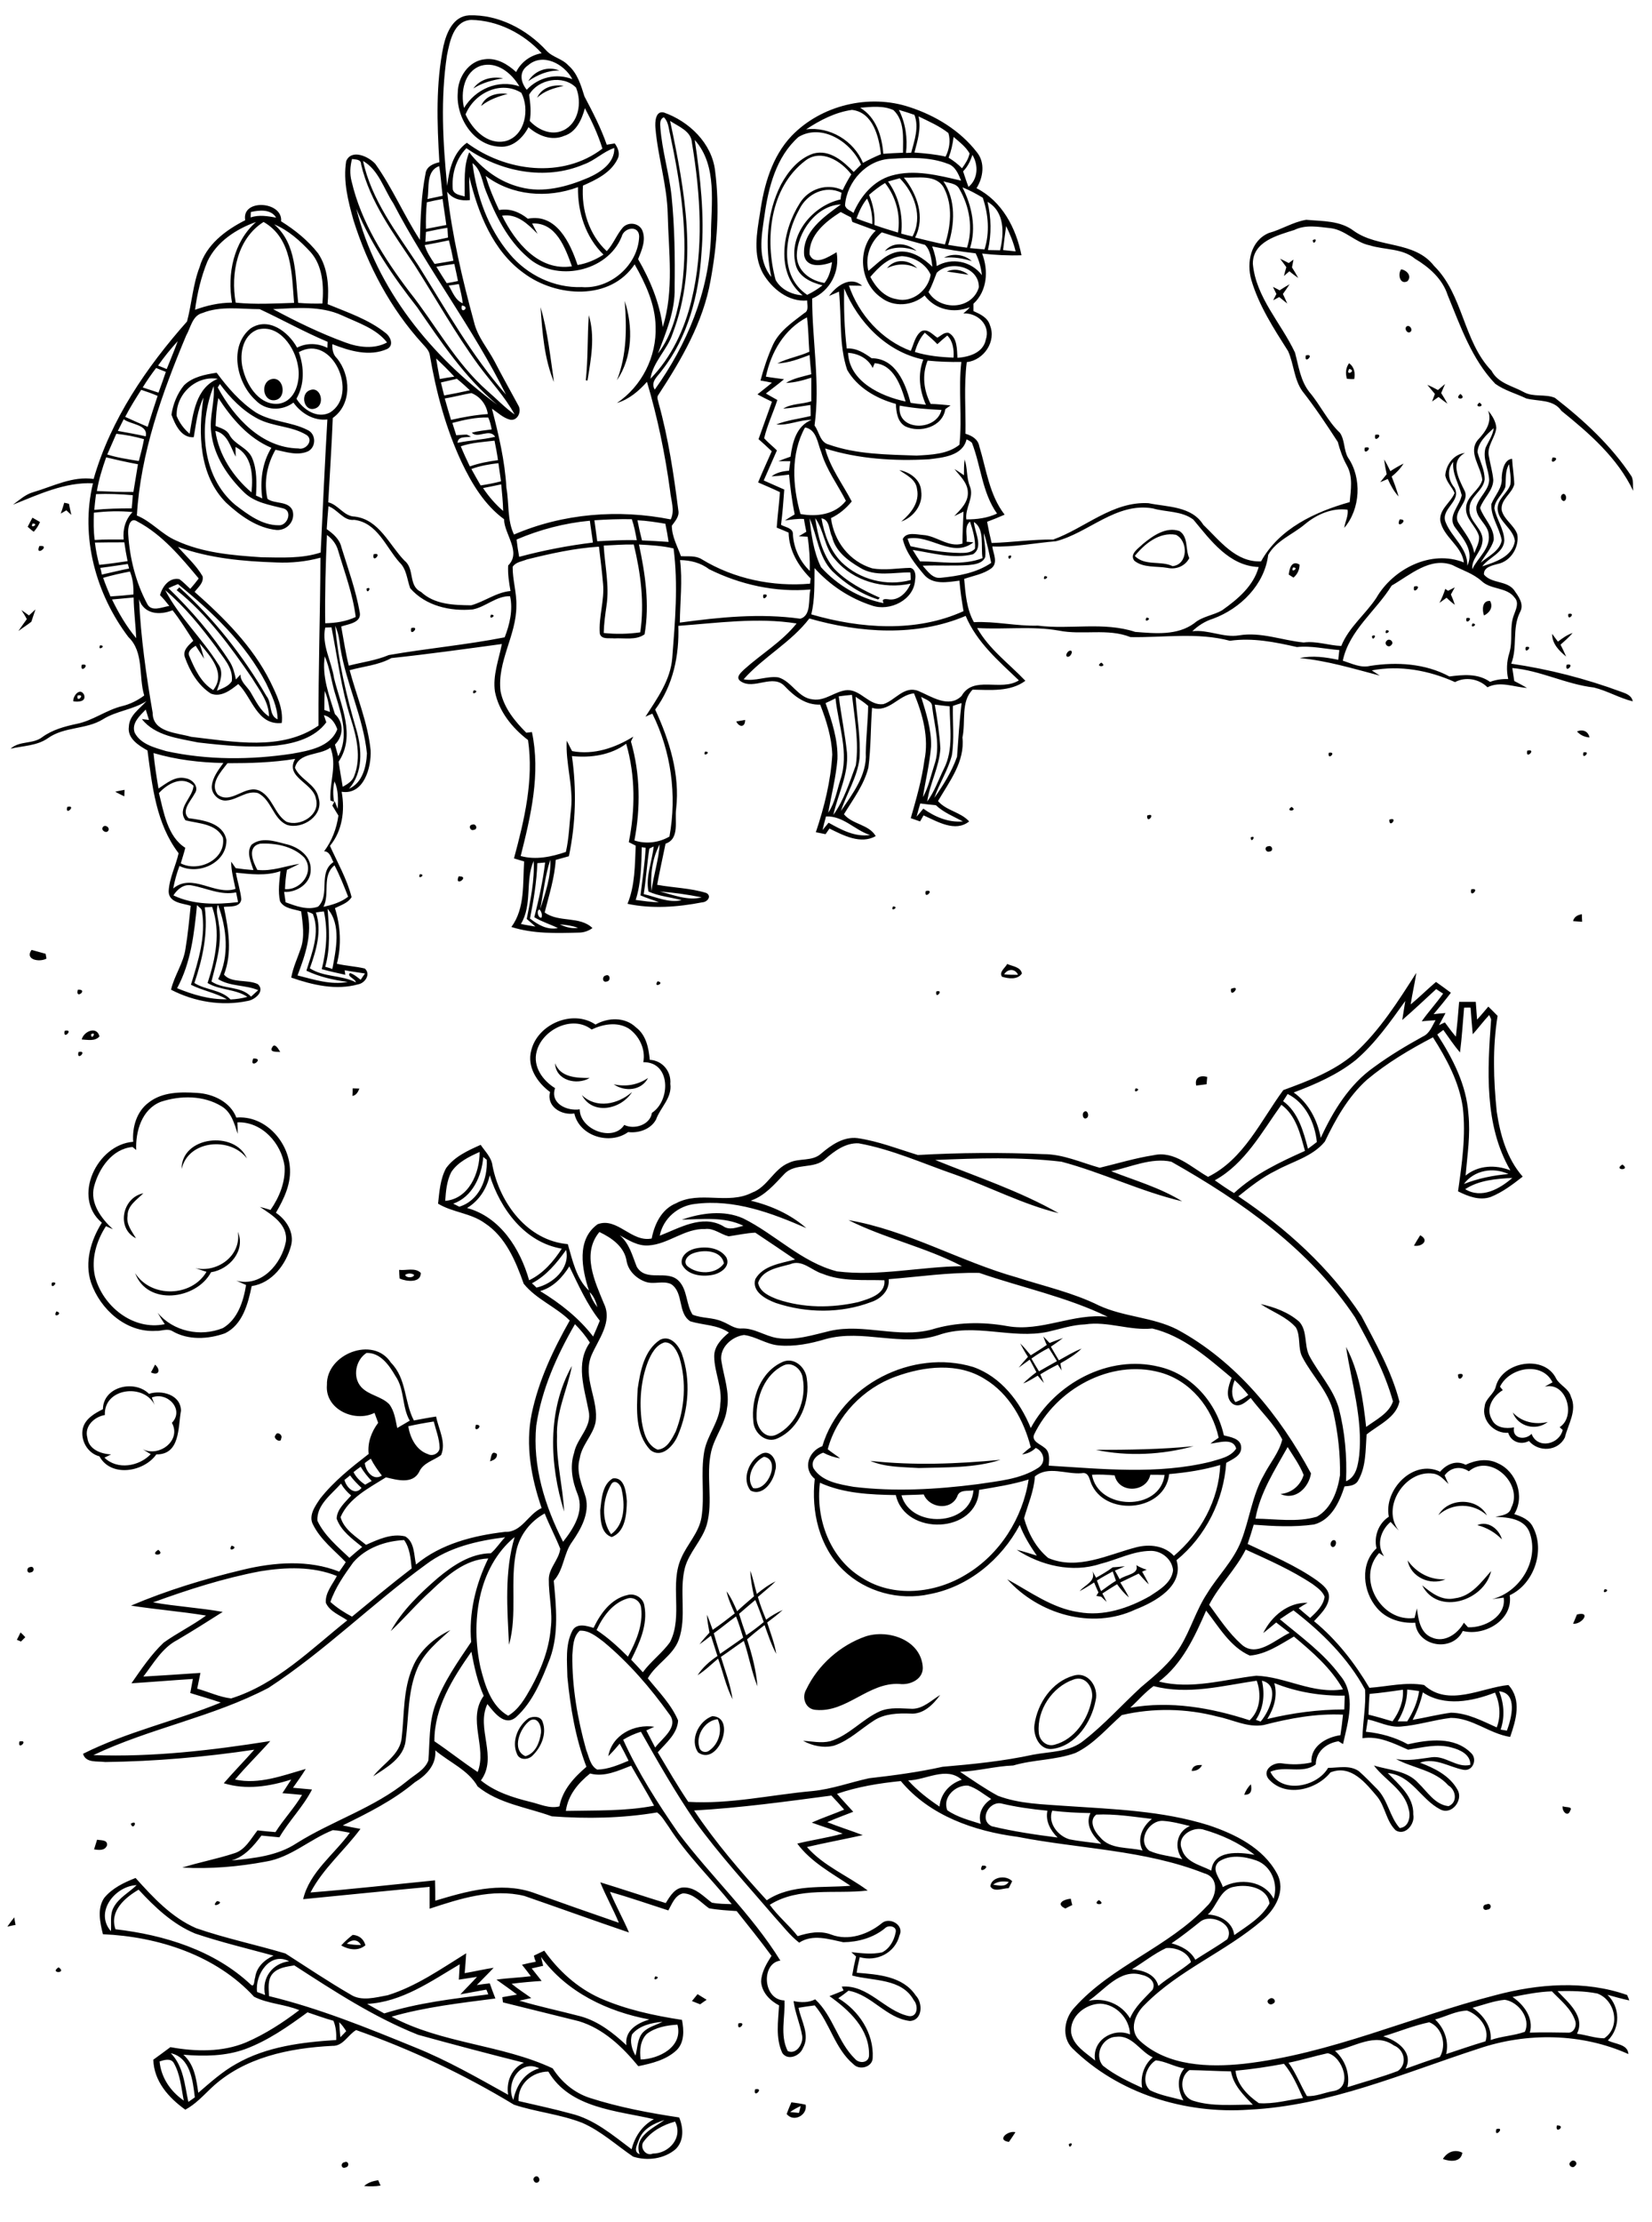
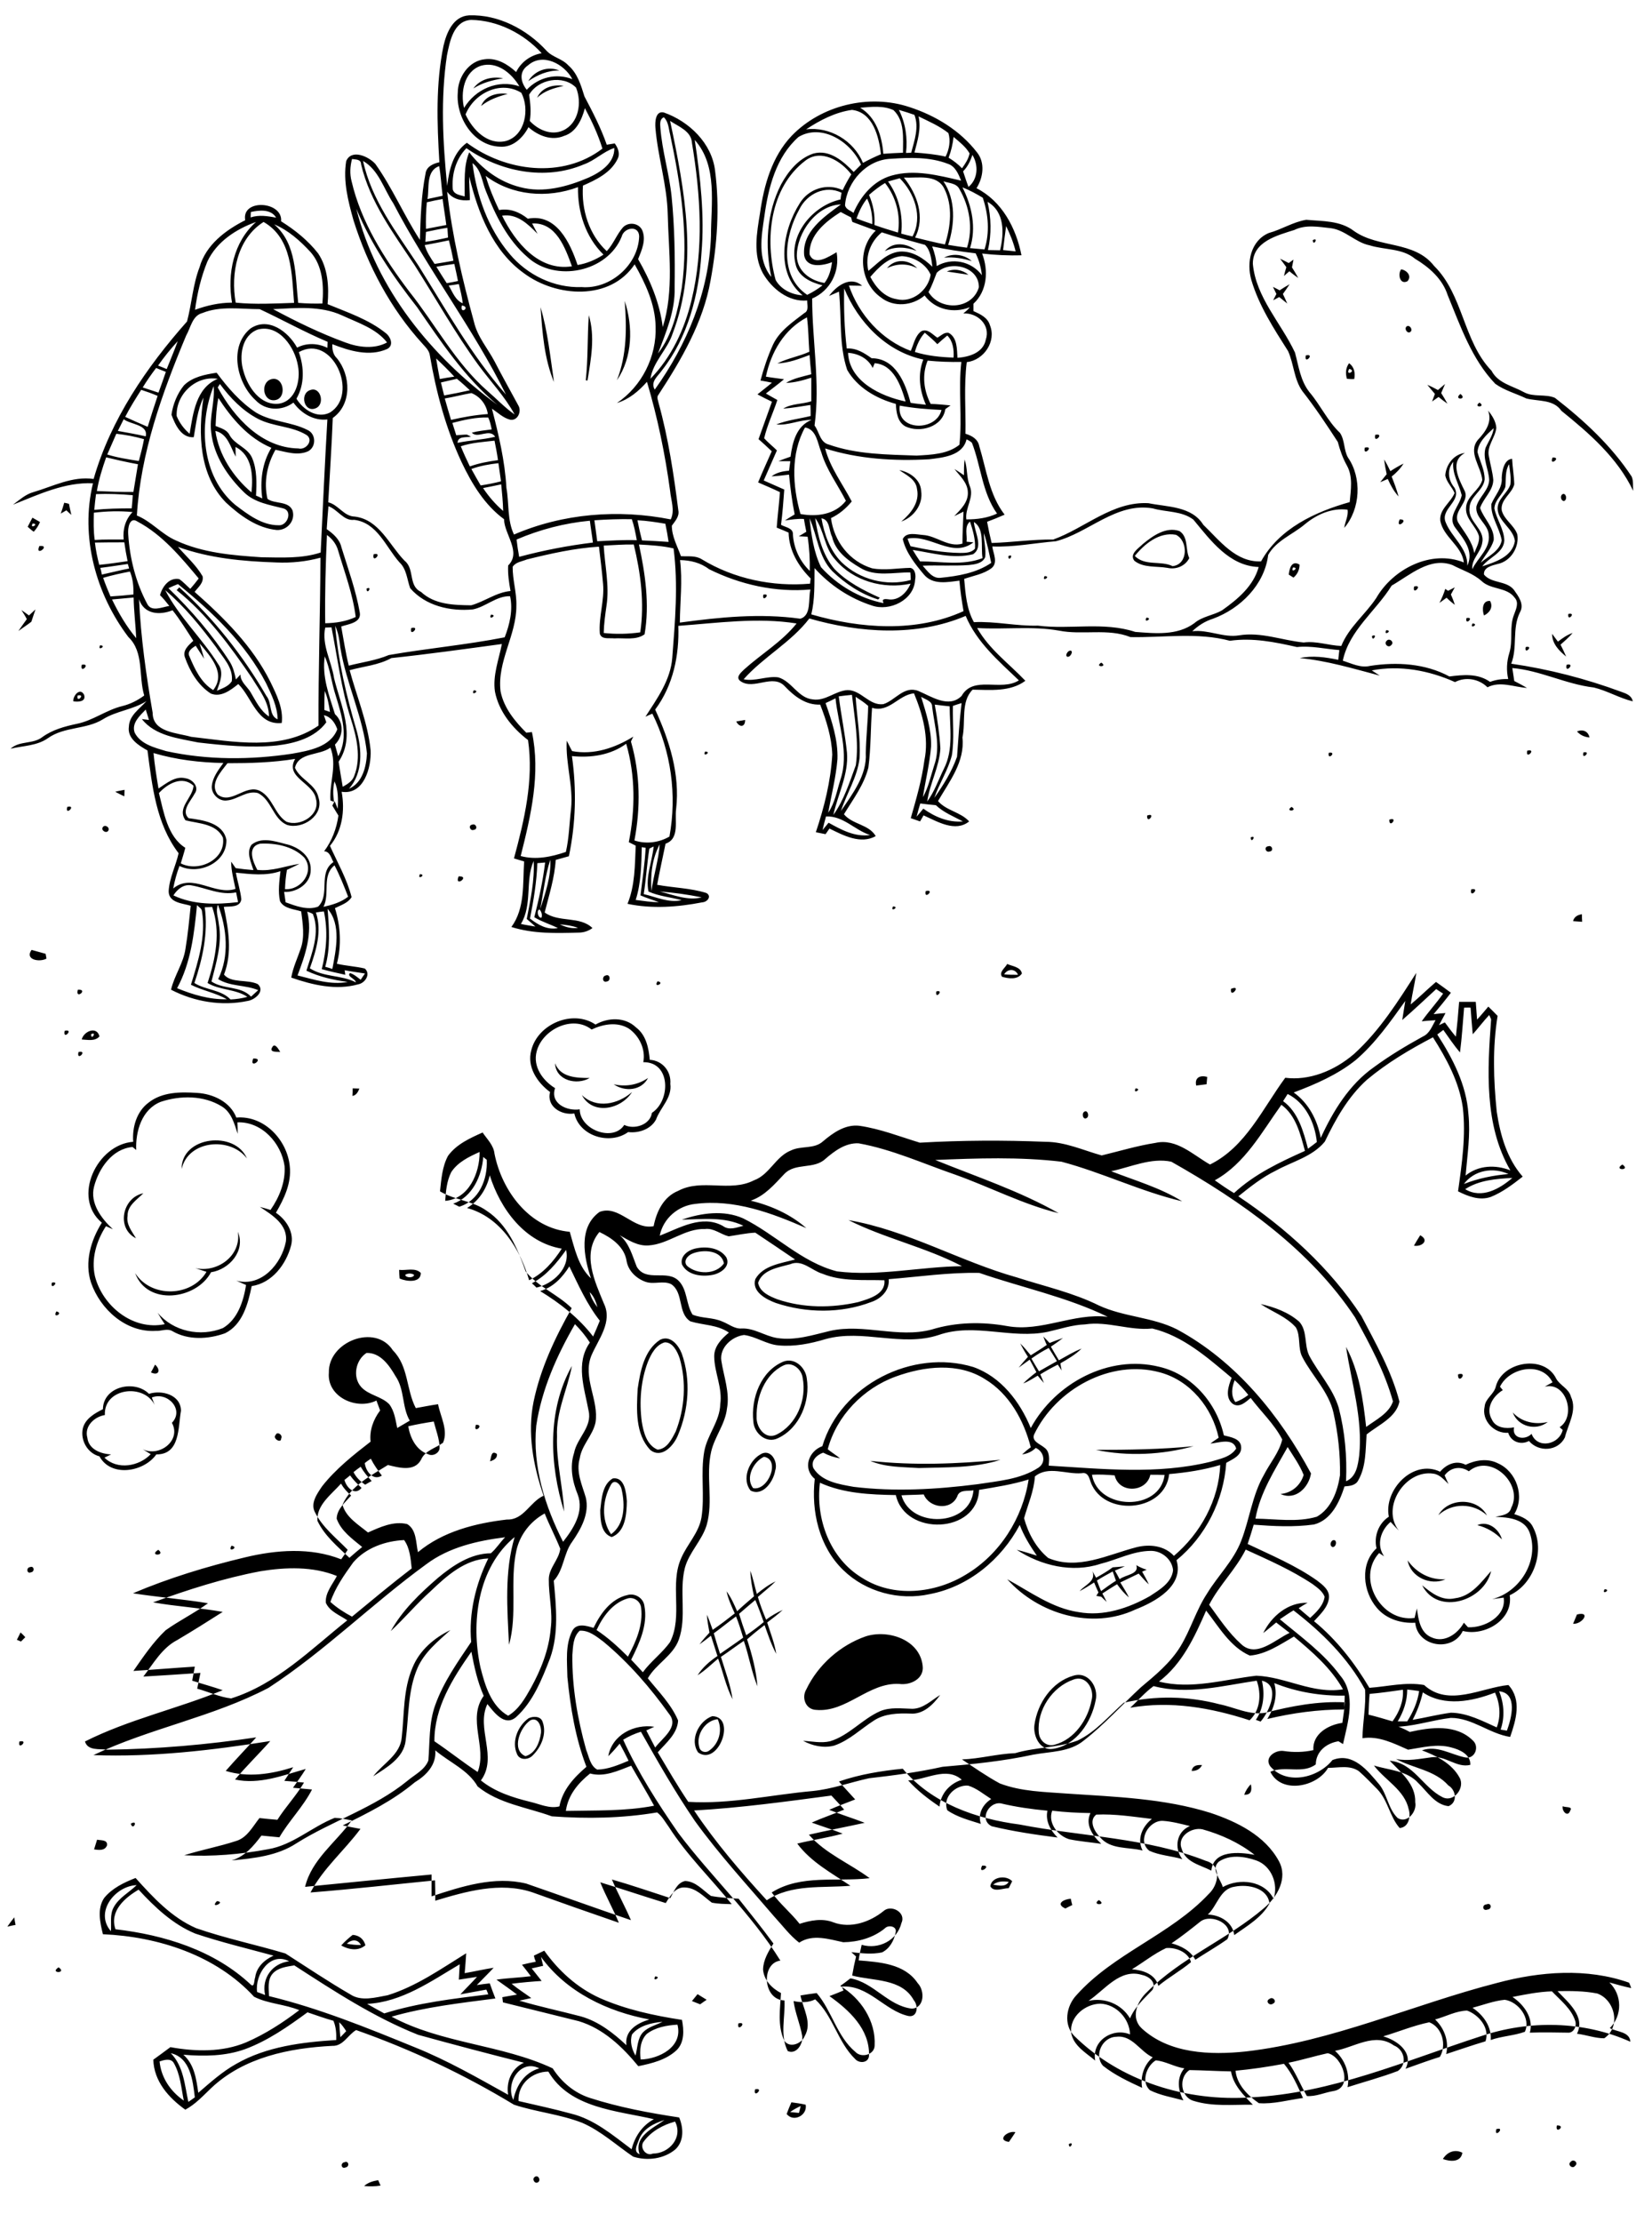
<svg xmlns="http://www.w3.org/2000/svg" version="1.2" baseProfile="tiny" id="Layer_1" x="0px" y="0px" viewBox="0 0 764 1027" overflow="auto" xml:space="preserve">
-   <path d="M168.4,1010.5c1.8-1.7,4.2-2.3,6.5-2.7c0.3,0.6,0.8,1.9,1.1,2.5C173.5,1010.7,171,1010.7,168.4,1010.5 M247.3,1006.3  c1.5-1.2,3,1.4,1.6,2.4C247.4,1009.8,245.8,1007.3,247.3,1006.3 M726.4,999.3c1.3-1.6,3.8,0.5,2,1.9  C727.2,1002.8,724.7,1000.6,726.4,999.3 M159.3,999.5c2-0.9,2.5,2.1,0.5,2.4C157.8,1002.8,157.3,999.8,159.3,999.5 M672.2,996.2  C672.8,996.8,672.8,996.8,672.2,996.2 M667.3,998c1.9-3.2,5.5-4.7,9-2.9C675.6,999.7,670.5,999.2,667.3,998 M494.3,991.1  C497.3,989.5,494.4,994.4,494.3,991.1 M466.6,990.1c-5.9-0.8-0.5-5.4,3-4.5C468.7,987.1,467.6,988.6,466.6,990.1 M692,984.2  C696.5,982.9,690.8,988.9,692,984.2 M720,982.5C724.6,982.3,719,987,720,982.5 M365.4,976.3c1.4,0.1,2.7,0.3,4.1,0.4  c0.2-0.8,0.6-2.4,0.8-3.2C368.6,974.3,366.9,975.2,365.4,976.3 M366,971.8c2.2,0.3,4.4,0.6,6.6,1.1c0.9,4.9-5.6,8.3-8.8,4.3  C364.5,975.3,365.2,973.6,366,971.8 M349.2,965.8C353.8,964.8,348.1,970.5,349.2,965.8 M341.5,935.3  C346.1,934.3,340.5,939.9,341.5,935.3 M587.1,924c1.6-1.3,3.7,1.3,1.6,2.2C587.1,927.4,585,925,587.1,924 M322.6,921.8  c1.4,0.9,2.8,1.7,4.2,2.6c-0.8,0.5-2.3,1.6-3,2.1c-1.3-0.5-2.5-1-3.8-1.5C320.9,923.9,321.8,922.8,322.6,921.8 M303,913.6  C306.3,913.7,301.4,916.6,303,913.6 M27.1,909.4C31.3,912.3,22.6,912.3,27.1,909.4 M299.1,940.2c-3,3-3.4,7.7-2.8,11.8  c8.4-0.2,19.7-5.8,17-16.1C308.4,936.2,303.1,937.1,299.1,940.2 M292.3,940.4c-1.1,3.3-0.1,6.9,1.6,9.8c1-3.6,0.8-7.9,3.5-10.8  c2.5-2.5,6-3.3,9-4.8C301.4,935,295.6,936.3,292.3,940.4 M250.2,904.6c0.3,1,0.7,3.1,1,4.1c-1.8,0.4-3.5,0.8-5.3,1.2  c1.5,1.9,3.1,3.9,4.6,5.8c-4.7,0.3-9.3,0.7-13.9,1.3c2.9,2.4,6.1,4.4,9.1,6.6c-1.8,0.4-3.6,0.8-5.5,1.2c9.4,2.8,19,4.8,28.5,7.3  c8.1,2.3,14.9,7.6,21,13.3c-0.9-6.8,5-10.2,10.6-11.9C281,929.9,262,920.9,250.2,904.6 M246.9,904c1.6-0.8,3.2-1.5,4.8-2.3  c6.6,9.3,15.3,17.2,25.7,21.9c12,5.3,25,8.1,38,10.1c0.9,4.7,1.2,10.4-2.5,14c-4.8,4.5-11.4,6.1-17.7,7.4  c-7.3-8.9-16.2-17.4-27.5-20.8c-11.7-2.9-23.4-5.8-35.1-8.7c-0.1-0.6-0.2-1.8-0.3-2.4c2.3-0.4,4.5-0.8,6.8-1.2  c-3.1-2.4-6.3-4.6-9.5-6.9c5.3-0.8,10.6-0.9,15.9-1.6c-1.3-1.8-2.7-3.5-4.1-5.3c2.1-0.5,4.2-1,6.4-1.4  C247.4,905.9,247.1,905,246.9,904 M160.4,898.5c2.2,0.4,4.4,0.6,6.5,0.6C165.5,896.2,162.4,896.5,160.4,898.5 M157.8,899.3  c1.6-1.8,3.4-3.4,5.3-4.9c3,0.2,5.1,1.9,5.9,4.8C165.7,902,161.4,901.3,157.8,899.3 M3.4,890.6c1-1.5,2.1-2.9,3.2-4.3  c0.1,0.9,0.4,2.6,0.6,3.5C5.9,890,4.6,890.3,3.4,890.6 M687.5,880.3c2.3-1,2.6,2.3,0.4,2.4C685.6,883.6,685.2,880.4,687.5,880.3   M100.3,878.8C104.9,879.2,96.7,882.7,100.3,878.8 M508.2,878.3C512.3,880.9,504.4,880.8,508.2,878.3 M492.7,882.2  c-4.7-2.1-0.8-4.3,2.5-4.5c0.2,1,0.4,1.9,0.7,2.9C494.8,881.1,493.7,881.7,492.7,882.2 M459.3,871.2c2.4,0.3,5.6,1.3,7.2-1.3  C463.9,869.5,461.3,869.6,459.3,871.2 M458,871.9c0.6-4.4,7.3-5.3,10.1-2.3c-0.5,1.1-1.1,2.1-1.6,3.2  C463.9,872.8,459.5,874.9,458,871.9 M297.8,989.8c-2.3,2.6,0.8,7.2,4.1,5.7c7.5,0,14.1-7.4,10.3-14.8  C306.7,982.2,301.3,985.1,297.8,989.8 M295.4,989.3c-0.7,2.1-2.7,5.3,0.4,6.5c-2.8-8.1,6.1-12,11.5-15.8  C302.4,981.5,297.2,984.1,295.4,989.3 M239.8,971.2c8.1,1.9,16.2,3.6,24.2,5.8c10.8,2.6,19.4,10,28.1,16.5c1.5-5.9,4.9-11,10.3-13.9  c-17.2-4-38.8-5-48.8-22C246.2,957.6,239.4,963.3,239.8,971.2 M237.4,970.7c1.4-6.7,5.1-12.6,12-14.6  C240.6,951.6,233.6,963.1,237.4,970.7 M73.8,952.9c0.7,7.5,5.1,13.9,11.2,18.1c-1.2-5.9-1.6-12.2-4.7-17.5  C78.9,951.3,75.9,952.2,73.8,952.9 M79,949.1c5.9,6,6.4,14.7,8.1,22.5c0.8-0.5,2.3-1.6,3-2.1C89.2,961.8,88,951.1,79,949.1   M156.9,934.8c0.1,2.3,0.3,4.6,0.5,6.9c0.9-0.9,1.8-1.8,2.7-2.8C159.2,937.5,158.2,936,156.9,934.8 M142.2,930.2  c-9,6.6-18.3,13.1-28.8,17c-9.1,3.3-19,3.4-28.6,2.6c5.1,4.5,6,11.3,6.9,17.6c5.6-4.8,11.1-9.8,17.6-13.4c14-8,30.4-10,46.2-11  c0.1-3-0.1-6.1-1.3-8.9C150.1,933,146.2,931.5,142.2,930.2 M169.8,926.3c2.6,1.5,5.3,3,7.9,4.4c15.6-4.9,31.9-6.8,48.1-8.8  c-0.2-0.5-0.6-1.7-0.9-2.2c-4,0.7-8,1.5-12,2.2c2.5-2.7,5.2-5.3,7.7-8.1c-2.8,0.4-5.6,0.9-8.4,1.3c0.1-2.4,0.3-4.7,0.4-7.1  C199.4,915.8,185.8,925.5,169.8,926.3 M126.2,912.2c-2.6,2.8-1.9,7-1.8,10.5c23.1,5.6,45.3,14.6,67.3,23.6c15,6,29.1,14.1,43.3,22  c-1-6,1.6-12.3,7.3-14.8c-16.3-4.1-32.6-8.4-48.9-12.9c-20.4-8.1-38.9-20.2-57.3-32.1C132.6,909.1,128.7,909.5,126.2,912.2   M118.9,920.8c1.2,0.4,2.4,0.9,3.7,1.4c-1.7-7.8,3.3-14.6,11.1-15.6C124.9,902,117.8,912.8,118.9,920.8 M53.4,891.8  c22.5,2.6,45.7,9.7,62.6,25.6c1.8,1.6,1.5-2.4,2-3.3c0.6-4.8,4.3-8.2,8.5-10.1c-12.1-3.3-24.3-6.2-36.2-10.2  c-10.4-4.3-18.7-12.2-26.2-20.3C57.8,877.2,50.5,883.4,53.4,891.8 M51.3,892.7c0.3-3.7-0.6-7.7,1.3-11.1c2.4-4.4,7.1-6.8,10.6-10.2  C53.2,871.8,43.6,883.9,51.3,892.7 M48.2,877.3c3.7-4.5,9.1-7.1,14.5-9.2c8.1,9,16.7,18.3,28,23.2c13.5,4.7,27.6,7.6,41.3,11.7  c10,6.4,19.8,13,30,18.9c5.1,3.4,11.7,1.4,17.3,0.4c13.2-4.1,24.7-12.2,36.3-19.4c-0.2,3-0.4,6.1-0.7,9.2c4.5-0.8,8.9-1.8,13.4-2.5  c-2.5,2.7-5.2,5.3-7.8,8c2-0.3,4-0.6,6-0.8c0.8,2.3,1.7,4.7,2.6,7c-16.1,2.1-32.3,3.9-48,8.4c23.2,12.5,50.8,12.8,74.5,23.9  c4.1,6.4,10.1,11.4,17.3,13.7c13.4,4.3,27.3,6.9,41.2,9c2,4.8,2.3,10.9-1.7,14.7c-5.3,4.5-13.1,5.5-19.6,3.4  c-7.8-5.3-14.8-11.8-23.5-15.6c-10.2-4-21.3-5-31.6-8.4c-23.1-14-47.5-25.5-73-34.5c-3.8,2.2-6,7.5-11,7.3  c-19.9,1-40.9,5.3-55.9,19.4c-3.8,3.6-7.4,7.6-12.1,10.1c-7.7-5.5-14.5-13.1-14.8-23.1c2.7-1.9,5.3-3.9,7.9-5.8  c11.6,2.1,24,2.4,35-2.2c8.8-3.8,17-9.1,24.6-14.9c-6.8-2.8-14.4-2.9-20.9-6.2c-17.6-19.2-44.4-27.8-69.9-28.9  C46.3,888.8,44.8,882.3,48.2,877.3 M454.2,862.4C459.5,862,451.8,867.2,454.2,862.4 M44.9,850.4c1.8,0.4,4.9-0.1,4.6,2.6  c-1,2.6-3.7,2.2-6,1.9C44,853.4,44.4,851.9,44.9,850.4 M60.5,843C64.2,840.8,61.5,846.7,60.5,843 M722.7,834.9c0.9,0.7,4.9,0,3.5,2  C725.1,840.3,722.2,837.2,722.7,834.9 M575.4,829.6c0.7-1.8,1.7-3.5,3.1-4.8C579,827.4,578.8,829.8,575.4,829.6 M551.1,818.6  c0.5-2.6,2.6-2.8,4.8-2.7C555,817.8,553.2,818.7,551.1,818.6 M9,805C13.7,804,7.9,809.6,9,805 M245.3,795.2  c-4.8,3.2-9,13.7-2.3,16.6c4.7-1.3,6.6-6.5,7.2-10.8C250.5,798.2,248.9,793.5,245.3,795.2 M244.4,794.3c2.2-1.1,5.8-1.1,6.6,1.8  c1.9,5.4-0.7,11.5-4.6,15.3c-2,2.2-6.1,2.4-7.3-0.6C236.5,805,239.5,797.8,244.4,794.3 M323.4,807.7c0.5,2.1,3,2.8,4.6,1.5  c4.5-3.1,6.3-9.5,3.9-14.5C326,795.3,321.7,802.1,323.4,807.7 M329.4,793.3c11.4,0.3,2.8,23.3-6.5,16.8  C318.8,804.4,323.1,795.5,329.4,793.3 M422,789.9c5-0.1,8.7-3.9,12.8-6.4c-3.2,4.4-7.8,9.1-13.8,8.6c-5.7-0.2-11.9,0-16.8,3.2  c-6.1,3.9-11.4,9.2-18.4,11.6c-4.9,1.3-10.1,0.1-14.4-2.2c4.1,0.2,8.3,1.2,12.5,0.2c8.8-2.7,14.8-10.2,23.1-13.9  C411.8,789,417,789.8,422,789.9 M496.4,776.4c-9.8,3.4-16.9,14.1-16,24.4c0.2,3.7,3.6,6.8,7.3,5.7c9.2-2.4,15.4-11.6,17.1-20.5  C506.3,780.9,502.3,774.1,496.4,776.4 M496.4,774.6c6.8-2.2,11.8,5.3,10.3,11.4c-1.9,10-9,20.8-19.7,22.4c-6.1,1-9.3-6-8.6-11.1  C479.8,787.3,486.5,777.4,496.4,774.6 M400.4,756.4c10.3-3.3,25,1.5,26.3,13.6c0.8,6-5.6,9.1-10.8,8.4c-14.2-0.8-24.4,13.3-38.5,12  c-4.9-0.2-6.8-5.7-4.5-9.5C378.3,769.6,388.6,760.5,400.4,756.4 M9.5,754.6c0.8,0.7,1.5,1.4,2.2,2.2c-0.5,0.5-1.5,1.5-2,2  c-0.5-0.2-1.4-0.6-1.9-0.8C8.4,756.8,9,755.7,9.5,754.6 M190.8,770.8c3.2-7.9,10-13.7,17.5-17.3c-5.7,5.2-12,10.2-15.2,17.5  c-4.6,10.6-4,22.4-5.5,33.6c-0.9,8.1-8.9,12.5-15,16.5c4.5-5.9,12.6-10,13.2-18.1C187,792.3,186.4,781,190.8,770.8 M729.3,746.3  c6.7-1.7,2.5,4.6-1.8,4.3C728.1,749.1,728.7,747.7,729.3,746.3 M742.1,734.6C745.4,734.8,740.4,737.6,742.1,734.6 M672.9,738.8  c7.5-0.9,12.1-7.4,16.7-12.6c-3.1,13.8-24.7,20.8-31.9,6.6C661.9,736.3,666.9,740.2,672.9,738.8 M330.1,755c0.9,3.2,1.9,6.3,2.9,9.5  c3.5-2.5,7.2-4.9,10.7-7.5c-1-3.3-2-6.6-3.3-9.8C336.9,749.7,333.6,752.5,330.1,755 M341.8,746c1,3.3,2.1,6.6,3.3,9.9  c2.8-1.9,5.5-3.9,8.1-6.1c-1.2-3.4-2.5-6.9-3.9-10.2C346.8,741.7,344.3,743.8,341.8,746 M347,726.1c1.3,3.5,2,7.1,3,10.7  c2.7-2.2,5.5-4.3,8.7-5.8c-2.6,2.6-5.5,4.8-8.2,7.2c1,3.6,2.4,7.1,3.8,10.5c2.4-1.8,5-3.3,7.7-4.5c-2.3,2.1-4.7,3.9-7.2,5.8  c1.5,4.8,3.4,9.5,4.2,14.5c-2.3-4.2-3.8-8.8-5.4-13.3c-2.8,2.1-5.5,4.3-8.1,6.6c2.3,7.1,4.2,14.3,4.8,21.7c-2.8-6.8-3.9-14-6.3-21  c-3.6,2.4-7,5-10.6,7.4c2,6.5,4.4,12.9,5.4,19.6c-3.1-6-4.4-12.6-6.7-18.8c-3.1,2.6-6,5.5-9.5,7.7c2.3-3.6,5.6-6.5,9.2-8.9  c-1-3.1-2-6.3-3-9.4c-1.7,1.4-3.5,2.7-5.3,4c1.4-1.9,3-3.7,4.6-5.4c-0.5-2.8-1-5.5-1.2-8.3c1.1,2.3,1.8,4.7,2.7,7  c3.5-2.4,6.9-5,10.2-7.6c-1.5-3.3-3-6.6-3.8-10.2c2.1,2.8,3.5,6,4.9,9.2c2.5-2.4,5.2-4.6,7.8-6.9C347.9,734.1,347.1,730.1,347,726.1   M507.3,730.6c0.6,1.6,1.2,3.3,1.9,4.9c2.3-1.7,4.5-3.3,6.9-4.8c-0.5-1.4-1-2.9-1.5-4.3C512.1,727.8,509.6,729.1,507.3,730.6   M514.6,724.5c1.8-0.1,3.7-0.3,5.6-0.5c-1.5,0.7-3,1.4-4.6,2c0.7,1.3,1.5,2.6,2.2,4c2.5-2.1,9.2-2.2,7.7-6.5  c1.5,0.9,3.1,1.6,4.8,2.1c-0.5,0.2-1.6,0.7-2.1,0.9c1.1,1.9,2.2,3.9,3.1,5.9c-1.7-1.6-3.2-3.3-4.7-5c-2.8,1.4-5.7,2.7-8.5,4.1  c1.4,2.3,2.8,4.5,4,6.9c-2.2-1.8-3.9-3.9-5.5-6.1c-2.3,1.4-4.5,2.8-6.8,4.3c0.7,1.3,1.4,2.6,2,3.9c-0.8-0.8-1.7-1.6-2.5-2.4  c-0.6-0.1-1.7-0.3-2.3-0.4c0.3-0.4,0.7-1.2,1-1.6c-0.7-1.5-1.4-3.1-2-4.6c-2.2,1.4-4.4,2.8-6.7,4c2.4-2.9,7.7-4.5,5.9-9.2  c0.6,1,1.1,2,1.7,3C509.6,727.8,512.2,726.3,514.6,724.5 M13.9,724.4c1.9-0.8,2.3,2.2,0.4,2.4C12.4,727.7,12,724.6,13.9,724.4   M651,721.3c4,5.7,10.5,9.2,17.5,8.7C661.6,733.2,652.3,729,651,721.3 M73.2,716.4C77,719.3,68.4,719.4,73.2,716.4 M107.1,714.5  C111,715.3,104.8,718,107.1,714.5 M616.4,712c2.2-0.7,1.7,3.4-0.2,3.1C614.8,714.5,615.3,712.5,616.4,712 M64.2,711.2  C64.8,711.8,64.8,711.8,64.2,711.2 M683.2,705c5-2.2,10.1,1.8,11.4,6.6C691.5,708.4,687.6,706.1,683.2,705 M665.2,700.4  c4.6-8.2,18-8.3,22.5,0.1C681.4,694.7,671.6,694.5,665.2,700.4 M282.5,686.4c-3.8,6.8-4.6,16.1,0.1,22.8c6.4-4.6,6.5-13.7,4.9-20.6  C287.1,686.1,284.1,683.3,282.5,686.4 M283.4,683.4c5.5-0.8,6.2,6.6,6.5,10.5c-0.1,5.8-0.6,14.2-7,16.6c-5-1.6-5.3-8.1-5.3-12.5  C278.2,693,278.5,686.2,283.4,683.4 M668.1,682c0.4,1,1.3,3,1.8,4c-2-1.9-4-4.4-7-4.8c-13-2-24.4,15.6-16,26.3  c-1.3-1.3-2.6-2.7-3.8-4c-4.6,3.9-6.7,10.6-3,15.9c-0.6-0.4-1.7-1.1-2.3-1.5c-10.7,11.6,0.9,32.2,16.4,30c0.3-1.5,0.7-2.9,1.1-4.4  c0.6,5,1.5,11.3,6.8,13.4c5.9,2.7,12.1-1.7,14.9-6.8c0.5,0.5,1.4,1.6,1.9,2.1c7.5,0.4,17.8-5,16.5-13.7c-1.8,0.2-3.6,0.5-5.3,0.7  c12.8-3.3,21.8-17.7,17.4-30.5c-2.2-6.6-10-7.4-15.9-7.5c2.8-0.8,6.4-0.8,7.3-4.2c5.8-11.1-9.6-25.4-19.6-16.9  C675.4,677.5,670.8,678.3,668.1,682 M677.8,677.1c4.6-2.2,10.2-3.1,14.9-0.7c8.7,3.8,12.6,15.4,7.6,23.5c3.4,1.1,7.1,2.6,8.7,6.1  c5.7,10.9,0.3,26.3-10.8,31.4c1.7,11.4-11.7,19.1-21.7,16.5c-4.8,10-21,7.3-22-3.8c-6.5,0.4-13.4-1.7-17.7-6.8  c-6.5-7.5-8-20.4-0.2-27.6c-1.3-5.5,0.9-11.5,5.7-14.6c-2.5-12.4,11.3-26.8,23.7-20.8C668.9,676.9,673.4,674.8,677.8,677.1   M402.5,675.3c20.1,2.2,40.2,1.4,60.2-0.5c-12.1,3.9-25.1,3.4-37.8,3.8C417.4,678.1,409.5,678.3,402.5,675.3 M353.3,673.4  c-4.9,2.3-8.7,9.8-5,14.5C355.3,689.3,361.1,674.6,353.3,673.4 M351.5,672.4c4.8-3.2,8.5,3.2,7,7.4c-0.8,5-5.7,12.1-11.4,9.2  C343,683.9,346.2,675.5,351.5,672.4 M226.6,675.5c0.6-1.7,0.5-5.4,3.2-3.4C230.1,674.1,228.3,675,226.6,675.5 M506.8,670.2  c15.1,0,30.2-0.2,45.2-1.7C537.5,672.5,521.6,673.3,506.8,670.2 M127.5,663.3c0.6-1.8,3.5,0,2.5,1.7  C130.1,667.4,125.8,664.9,127.5,663.3 M220.1,658.6C224.5,658.5,218.5,663.3,220.1,658.6 M699.6,652.9c4.1,4.5,10.4,5.8,16.2,4.4  C710.4,661.6,702,659.5,699.6,652.9 M48.5,654.1c-4.9,0.8-9.6,5.2-8.1,10.5c0.6,5.4,6.3,7.5,11,7.7c-0.8,0.4-2.3,1.1-3.1,1.5  c5.9,5.8,16,4.1,21.4-1.6c-1.2-0.8-2.5-1.5-3.7-2.3c7.6,3.8,18-4,13.5-12.2c5.9-6.1-2.1-14.6-9.3-11.7c0.4,1.1,0.9,2.3,1.3,3.4  C66.5,639.3,47.9,641.6,48.5,654.1 M47.6,651.4c0.1-10.5,14.6-13.8,21.3-7.1c5.9-1.9,14.7,0.4,14.8,7.8c-1.4,7.7-0.3,20.3-11.4,20.2  c-5.8,8.2-21,10.7-26.3,0.9c-5.5-1.4-8.9-7.4-7.7-12.9C39.4,655.8,43.8,653.3,47.6,651.4 M674.3,635.3  C679.3,633.8,674.1,640.5,674.3,635.3 M260.9,698.7c-6.8-21.7-7.9-46.9,3.6-67.3c-2.1,10.9-7.4,21.3-6.9,32.6  C257.2,675.7,260.3,687.1,260.9,698.7 M693.7,641c0.3,0.4,1,1.2,1.3,1.6c-4.5,2.7-8.1,8.3-5.1,13.5c1.8,4,6.5,4.4,10.3,3.7  c-1.1,5.3,5.2,6.1,8.1,3c2.7,7.2,12.8,5,14.4-1.8c-0.4-0.3-1.1-1-1.4-1.3c7.7-4.9,3.2-21.2-6.9-18.7c1.2-0.7,2.4-1.4,3.6-2  C713.1,629.1,698,632.1,693.7,641 M691.8,640.8c3.1-11.5,22.5-14.8,27.9-3.5c1.8,3.2,5.8,4.5,6.8,8.3c3,6.4-1.3,12.7-2.8,18.9  c-3.2,6.4-12.1,6.9-16.6,1.6c-3.8,2-8.3,0.4-9.6-3.8c-6.4,0.5-12.4-5.6-10.9-12.1C686.9,646.4,691,644.5,691.8,640.8 M71.7,630.8  c2.7,2.3,1.9,5.4-1.9,3.6C70.5,633.2,71.1,632,71.7,630.8 M442.7,691.7c-2.9,6.7-12.9,5.5-15.5-0.9c-3.4,0.2-6.9,0.2-10.3,0.4  c4.3,15.5,31.9,14.5,33.3-2.3C447.6,689.4,443.7,688.4,442.7,691.7 M452.8,688.7c-0.8,20.4-34.3,21.5-38.5,2.4  c-11.8-0.2-24.1-0.7-35.1-5.7c-2.1,16.6,4.6,35,19.4,43.9c14.5,9.4,33.9,7.3,48.2-1.5c15.6-9.3,26.2-26.1,28.9-43.9  C468.3,686.2,460.6,687.4,452.8,688.7 M505,681.7c2.8,16.5,31.4,17.1,33.6,0.1c-2.2-0.1-4.4-0.1-6.6-0.1c-1.8,8.3-14.6,8.8-16.5,0.3  C512,681.7,508.5,681.5,505,681.7 M540.7,681.4c-1.8,17-28.2,19.7-35.5,5.5c-1.4-2.3-1.3-6.7-5-5.9c-7.2,0.6-15.4-3.6-21.6,1.5  c-0.4,6.7-3.2,12.9-5,19.3c1.9,7,5.6,13.8,11.2,18.4c13.7,5.8,27.6-1.6,40.8-5c6-1.5,12.9-0.8,17.3,4c12.3-10.4,20.8-25.8,21.4-42  C556.6,679.5,548.7,680.7,540.7,681.4 M478.2,663.2c-1.1,3.1,2.8,4.3,4.7,5.9c2.8,1.9,2.3,5.5,2.1,8.4c24.9,1.5,50.3,4.2,74.8-1.8  c4.2-1.3,9.3-2.1,11.9-6.1c-1.4-5.2-8.2-2.6-11.9-2.3c1.2-1,2.5-1.8,3.8-2.7c-3-13.9-13.1-26.4-27.1-30.2  C513.6,628.1,488.2,642.2,478.2,663.2 M414.3,636.3c-15,5.4-27.4,18.2-31.5,33.6c1.8,1.5,3.8,2.7,5.7,4.2c-2.7-0.4-5.3-1.3-7.8-2.6  c-2.9,1-6,3.8-4.5,7.2c3.9,6.2,11.9,7.4,18.6,8.6c19,2.3,38.2,1.2,57.1-1.2c9.6-1.5,20-2.2,28.4-7.7c3.7-2.5,2.4-7.5-1.3-9.1  c-1.7,1.7-3.9,2.7-6.3,3c1.3-1.2,2.6-2.3,4-3.3c-3.2-12.4-9.9-24.7-21.2-31.5C443.2,629.7,427.5,631.5,414.3,636.3 M380.3,668.5  c8.5-28.4,41.8-45.1,69.8-36.6c12.8,4.5,21.6,16,26.6,28.2c11.2-20.6,36-34.1,59.4-28.3c15.2,3.5,26.6,16.8,29.9,31.7  c3,0.8,7.8,1.4,8,5.4c0.3,4-4,5.6-6.9,7.3c-1.2,17.3-9.5,34-23,45c3.6,11.9-9.8,19.2-19,22.8c-20.2,9.5-44.9,2.1-59.3-14  c10.6,5.8,20.8,13.4,33,15.2c11.5,2.1,23.1-1.8,33-7.4c4.4-2.9,10-6.1,10.7-11.9c-0.4-5.2-5.5-9.2-10.5-9c-8.1,0.1-15.4,4.1-23.1,6  c-13,4.3-27.5,0.8-38.7-6.5c3.1,0.7,6.2,1.8,9.3,2.7c-3.1-4.5-6-9.1-7.9-14.2c-8.5,16-23.7,28.6-41.7,32c-14,3.1-29.5-1-39.9-11.1  c-11.2-10.8-14.9-27.2-13.2-42.2C371.1,678.9,373.9,670.8,380.3,668.5 M362.3,631.2c-8.6,4.1-12.6,14.7-12.4,23.8  c-0.2,4.7,3.9,10.6,9.1,8.2c9.4-4.5,14.2-16.3,12.2-26.3C370.7,632.9,366.3,629.2,362.3,631.2 M362.3,629.4c5.2-2,10.2,2.7,10.8,7.7  c1.7,10.6-3.2,23-13.3,27.7c-5.4,2.7-11.1-2.3-11.4-7.7C347.2,646.4,351.9,633.7,362.3,629.4 M477,628c1.1,2,2.3,3.9,3.5,5.9  c2.7-1.6,5.5-3.1,8.3-4.7c-1.3-2.1-2.5-4.1-3.8-6.1C482.1,624.6,479.5,626.2,477,628 M482.5,617.8c1,1,2,2,2.9,3  c2-0.8,4.1-1.6,6.2-2.3c-1.8,1.4-3.7,2.7-5.6,4c1.2,2.1,2.4,4.2,3.7,6.3c3.5-1.9,6.8-4,10.5-5.4c-2.9,2.8-6.3,4.8-9.8,6.8  c0.1,0.8,0.4,2.5,0.6,3.3c-0.6-0.9-1.2-1.8-1.8-2.7c-2.8,1.4-5.5,2.9-8.1,4.5c0.6,1.3,1.1,2.7,1.7,4c-1-1.1-2-2.3-2.9-3.4  c-2.2,1.3-4.3,2.7-6.7,3.6c1.9-1.9,4-3.6,6.1-5.2c-1-2-2.1-3.9-3.1-5.8c-1.7,1.2-3.4,2.5-5.1,3.7c1.4-1.7,2.8-3.4,4.3-5  c-1.3-2-2.5-4.1-3.6-6.2c1.8,1.7,3.3,3.6,4.9,5.5c2.5-1.6,5-3.1,7.4-4.8C483.5,620.5,483,619.1,482.5,617.8 M307.4,620.5  c-4.1,1.2-6.3,5.4-7.8,9.1c-3.3,8.7-4,18.4-2.8,27.6c0.8,4.9,2.3,10.8,7.3,12.9c4.4-0.3,6.6-4.9,8.4-8.4c4.2-10.7,5-22.9,1.8-33.9  C313.2,624.6,311.1,620.4,307.4,620.5 M305.3,619.3c4.7-2.3,8.5,2.5,10,6.4c4.3,12.1,3.2,26.1-1.8,37.8c-1.9,4.7-7.4,10.9-12.7,6.8  c-7.1-7.4-6.4-18.8-5.9-28.3C296.1,633.9,297.9,624.1,305.3,619.3 M26.1,606.2C29.8,607.1,23.9,609.8,26.1,606.2 M24,592.9  C28,592,23,596.9,24,592.9 M187.4,589.3c0.2,1.5,4,1.5,4.1,0C190.4,588.5,188.6,588.5,187.4,589.3 M184.6,587  c3.3,0.4,7.4-1.2,10,1.4c0.1,4.8-6.7,4-9.8,2.6C184.7,589.7,184.6,588.3,184.6,587 M320.4,579.4c-2.3,0.8-4.7,3.6-2.6,5.8  c4.6,4,13.3,4.1,17-1.2C333.6,577.8,325.2,577.5,320.4,579.4 M321.3,577.2c5-1.2,11.5-0.6,14.6,4c2.1,4.2-2.6,7.4-6.3,8.1  c-5,1-11.7,0.2-14.2-4.8C314.4,580.8,318,578,321.3,577.2 M653.9,575.8c0.9-1.6,1.9-3.2,2.9-4.8  C661.3,573.4,657.4,576.5,653.9,575.8 M110,569.4c3.7,8.7-3.9,17.4-12.4,18.7c-6.8,12.7-29.5,15.7-35.1,0.4  c7.4,11.6,26.1,11.1,33-0.6c-1.7-0.6-3.5-1.1-5.2-1.7C100.6,588.5,111.7,580.4,110,569.4 M62.9,572.4c-9.3-4.6-6.3-18.9,3.4-20.8  c-3,3-7.4,5.7-7.3,10.4C58.3,566,61,569.2,62.9,572.4 M750.3,538.3C754.5,541.2,745.8,541.1,750.3,538.3 M84,540.4  c-0.2-15.2,24.7-18,30.2-4.9C106.5,525.3,87,527,84,540.4 M501.3,514c1.6-1.3,2.6,1.8,1.4,2.7C501,518,500.1,515,501.3,514   M269.1,506.2c6.7,6.5,16.7,4.3,23.2-1.4C287.3,512.8,274.1,515.7,269.1,506.2 M74.4,509.3c-8.8,3.4-11.8,13.7-11.4,22.3  c-0.4-0.3-1.2-1-1.7-1.4c-9.4,0.8-15.6,9.9-17.8,18.3c-2,7.7,3.4,14.8,8.7,19.7c-1.1-0.5-2.2-0.9-3.2-1.4  c-4.4,6.8-6.9,15.1-5.1,23.1c3.5,13.8,17.6,25.3,32.3,22.2c-1.2-1.8-2.3-3.5-3.3-5.3c7.2,8.7,19.8,11.3,30.2,7.1  c6.9-4.1,9.5-12.5,10.7-19.9c-1.5-0.7-3-1.3-4.5-2c11.6,3.1,20.9-7.8,22.9-18c1.1-7.9-6.4-12.4-12-16.1c1.6,0.4,3.3,0.9,4.9,1.4  c4.1-5.9,7-13,6.5-20.3c-1.5-10.6-10.5-20.6-21.8-20.2c0.1,1.8,0.1,3.5,0.1,5.3c-1.5-4.7-2.9-10-7.4-12.7  C94.2,506.3,83.5,506.3,74.4,509.3 M68.7,509.7c6.3-5,14.8-5,22.4-4.5c7.4,0.4,15.4,4.1,18.2,11.4c12.8-1.1,23.5,10.3,24.7,22.4  c0.9,7.8-2.6,15.1-6.4,21.6c4.9,3.3,8.6,9.2,7,15.2c-2.3,8.7-8.8,17.3-18.2,18.7c-1.7,8.2-4.2,17.8-12.3,21.8  c-7.8,2.8-17.1,3.3-24.4-1c-2.4-1.4-5.2,0.1-7.7-0.1c-13.7,0.8-25.6-9.9-29.9-22.3c-3.1-9.4-0.1-19.6,5-27.7  c-14-11.7-2.2-36.2,14.5-37.4C61.1,521,63.2,513.8,68.7,509.7 M525.2,503.1C528.5,503.3,523.6,506.1,525.2,503.1 M163.1,503.1  c0.8,0,2.3,0.1,3.1,0.1c-0.6,1.5-1.4,3.1-3.2,3.4C163.1,505.7,163.1,503.9,163.1,503.1 M283.8,501.2c5.6,1.3,11.2,0.3,15.9-2.9  C296.6,504.2,289,504.8,283.8,501.2 M553.2,501.8c-0.8-3.7,1.8-4.9,5.1-4c-0.1,0.8-0.2,2.5-0.3,3.4  C556.4,501.4,554.8,501.6,553.2,501.8 M256.7,491.5c2.5,6.6,10,6.8,16,6.8C266.8,501.8,257,499.5,256.7,491.5 M117.1,489.3  C122.8,489,115,494.7,117.1,489.3 M36.3,486.3C40.9,485.3,35.2,491,36.3,486.3 M125.9,484.1c1.2-2.4,3.1,1.2,3.7,2.2  C128.3,486.1,124.3,486.6,125.9,484.1 M42.1,478.1C42.2,481.4,45,476.5,42.1,478.1 M37.8,480.5c0.9-3.8,7-6.4,8.2-1.4  C43.8,481.5,40.5,480.6,37.8,480.5 M29.9,476.5C34.5,475.4,28.9,481.2,29.9,476.5 M248.2,486c-1.9,7,2.8,13.5,8.5,17  c-2.4,7.1,5.5,10.7,11.4,9.8c0.1,9.5,15.5,15.2,20.6,7.2c4.6,2.3,12,0,12.8-5.6c8.7-5.6,8.8-23.6-4-23.4c1.2-5.9-1.9-12.3-6.8-15.6  c-5.3-3.2-11.8-2-17.1,0.5C264.8,469,250.8,475.9,248.2,486 M245.7,485.5c3-12.2,19.2-19,29.7-11.9c5.8-3.3,13.6-3.6,18.7,1.3  c4.7,3.5,5.9,9.5,6.4,15c5.8,0.3,10,5.3,9.5,11.1c0.9,6.5-4.6,10.9-6.6,16.5c-2.4,4.5-8,6.4-12.9,5.8c-8.4,6.1-22.5,2-24.9-8.6  c-5.9,1-13-3.2-11.2-9.9C248.4,500.4,243.6,493.1,245.7,485.5 M433,458.3C436.9,457.2,432.3,462.5,433,458.3 M569.3,457.1  C574.6,454.9,568.7,462.1,569.3,457.1 M36,457.5C41.2,457.2,34.6,462.4,36,457.5 M304.1,453.6C308,454.3,301.8,457.1,304.1,453.6   M280.2,450.9c2-0.8,2.4,2.6,0.4,2.8C278.5,454.4,278.3,451.2,280.2,450.9 M551.9,971.1c8.9,2.8,18.3,1.7,27.5,1.8  c-4.3-4.4-9-9-10.1-15.4c-6.4-0.1-12.8-0.5-19.2-0.6C545,960.2,545.9,969.3,551.9,971.1 M571.4,957.2c0.6,6.4,5.7,11.5,10.8,15  c6.8,0.5,13.6-1.5,20.4-2.4c-2.5-5.5-4.9-11.2-8.8-15.8C586.3,955.4,578.9,956.5,571.4,957.2 M534.5,952.4c-4.3,2.6-6.9,10-2.7,13.8  c4.8,2.4,10.3,3.3,15.5,4.7c-2.6-4.7-3.2-10.5,0.4-14.8C543.1,955.4,539,952.8,534.5,952.4 M595.9,953.5c3.5,4.8,5.5,10.3,8.5,15.4  c4.1,0.3,8.1-1.6,12.2-2.3c9.4-1.4,4.3-16.1-2.6-17.5C608,950.4,602,952.3,595.9,953.5 M617.4,948c4.7,4.2,7,10.5,5.8,16.8  c7.8-2.5,15.7-4.6,23.3-7.5c4.5-3.2,3-9.9-1.9-11.8C635.9,939.3,626.3,946.4,617.4,948 M510.1,954.9c5.4,4.3,11.8,7.3,18.1,10.2  c-0.9-5.2,0.8-10.6,4.9-14.1c-5.9-2.7-9.5-10.4-16.8-9.5C509.8,941.6,505.8,950,510.1,954.9 M639.7,941.3c6.3,1.8,14.3,7.4,10.3,15  c5.3-1.9,10.5-3.8,15.9-5.5c3.2-5.4,1.2-13.6-4.9-16C653.7,936.3,646.8,939.2,639.7,941.3 M663.7,933.5c4.3,4.1,6.5,10.1,5.1,16  c6.1-2,12.1-4.1,18.2-5.9c2.1-6.1-3-12.2-8.5-14.2C673.4,929.5,668.6,932.2,663.7,933.5 M495.4,939.8c1.1,5.9,6.8,9.1,11.1,12.7  c-1.7-9.1,8-15.4,16.1-12.1c-0.2-7.3-6.4-13.9-13.7-14.2C501.9,926.3,494.5,932.2,495.4,939.8 M681,928.1c4.9,3.3,8.9,8.6,8.4,14.9  c5.1-1.8,10.8-2,15.8-3.8c2.9-6.2-3-13.9-9.3-14.8C690.8,924.9,685.9,926.8,681,928.1 M699.5,923.1c5.3,3.6,9.9,9.8,8,16.5  c5.8-0.2,11.7-0.1,17.5,0c2.8,0.3,4.3-3.1,3.5-5.4c-1.8-5.7-6.8-9.5-10.8-13.7C711.6,920.7,705.5,921.9,699.5,923.1 M720.3,920.4  c4.9,5.2,13,11.7,9,19.7c4.2,0.5,8.4,2.1,12.6,2.1c7.8-5.2,5.1-17.7-3.2-20.7C732.6,920.3,726.4,920.3,720.3,920.4 M503.4,924.9  c7.5-1.7,15.3,1.5,19.2,8.1c2.2-5.3,6.5-9.1,10.4-13.2c1.9-3.6-1.8-6.3-4.9-6.9C517.9,909.8,510.9,919.9,503.4,924.9 M523.5,910.3  c5,0.4,10.8,2.2,12.2,7.7c4.8-4,10.3-7,15.1-11c-1.3-4.7-7.1-6.9-11.5-6.5C533.7,903.1,528.8,907.1,523.5,910.3 M555.2,888.2  c-4.4,3.5-8.8,7-13.4,10.1c4.4,1.2,8.8,3.4,11,7.6c4.9-3.2,10-6.1,14.8-9.5C571.3,889.6,560.3,884.4,555.2,888.2 M558.6,885  c5.6,0.2,11.5,3.5,12.2,9.5c5.9-4.2,12.7-8.1,16.3-14.6c-0.9-7.3-10-9-16-7.8C564.2,873,563,880.9,558.6,885 M563.6,860.6  c-3.8,3.7,0.9,7.9,1.9,11.7c7.7-4.3,19.2-3,23.5,5.4c2.3-6.8-1-15.2-8-17.7C575.5,858.1,568.7,857.1,563.6,860.6 M546.5,854.6  c1.7,6.3,8.7,7.5,13.7,10.1c1-9.7,13-8.6,20-7.3c-7.1-5.6-15.5-9.4-24.1-11.8C551,844.5,544.2,849,546.5,854.6 M531.5,855.5  c4.8,2.2,10.2,2.4,15.3,3.9c-3.9-5.1-2.8-12.7,3.5-15.3c-4.1-1-8.2-2.1-12.4-2.4C531.3,841.3,525.7,850.9,531.5,855.5 M508.7,849.2  c4.8,5.9,13.1,4.5,19.7,6.2c-2.7-5.4-0.1-11.1,4.3-14.6c-8.5-1-17.1-2.4-25.7-2C503.3,841.6,506.2,846.7,508.7,849.2 M486.6,837  c-2.1,5.7,2.6,11.6,7.9,13.2c4.9,1,9.9,1.4,14.8,2.1c-3.9-3.6-7.6-8.8-5-14.2C498.3,838,492.5,837.7,486.6,837 M458.7,844.2  c10,2.4,20.2,3.9,30.4,5.2c-3.3-3.3-5.7-7.6-4.7-12.4c-7.3-0.7-14.5-1.7-21.6-3.4C457.1,832.8,452.7,841.4,458.7,844.2 M321,836.9  c9.9,14.8,21.6,28.4,33.6,41.5c11.5-7.6,25.7-5.6,38.7-6.7c-8.7-5.9-18.2-10.9-24.6-19.5c7-1.7,14.1-2.7,21-4.6  c-4.7-1.9-9.6-3.4-14.3-5.1c4.9-2.2,10-3.9,15-6c-1.9-2.2-3.9-4.4-5.9-6.5C363.4,832.8,342.3,835.7,321,836.9 M438.1,836.8  c4.6,3.2,10.2,4.6,15.5,6.3c-1.5-4.7,0.9-9,4.8-11.5c-3.5-2.2-6.7-5-10.7-6.2C441.9,825,435.7,830.8,438.1,836.8 M420,823  c4.2,4.7,9.3,8.6,14.5,12.1c0.5-6,4.7-10.6,10.3-12.4C437.6,816.3,428.2,822.9,420,823 M272.9,819.8c-5.6,4.5-10.2,10-11.2,17.3  c13.6-0.3,27.4,0.2,40.8-2.4c-3.4-6.3-7.1-12.3-10.6-18.5C285.9,818.5,279.5,821.6,272.9,819.8 M201.3,809.1  c0.6,6.7-4.2,11.6-9.5,14.8c-10,8.4-21.7,14.2-33.3,19.9c2.7,0.6,5.5,1.1,8.2,1.6c-7.4,10-17.3,18.3-23.1,29.4  c19.2-1.5,38.4-3.7,57.6-5.6c0.1,3.1,0.1,6.2,0.1,9.4c14.3-4.3,30-8.8,44.8-3.9c13.4,4.8,26.7,9.5,40.1,14.1  c-2.6-6.3-6-12.3-8.6-18.7c10.1,3.1,20.2,6.5,30.3,9.6c2-3.3,4.5-7.6,9-7.2c5,0.2,8.5,4.2,12.3,7c3,0.6,6.1,0.6,9.2,0.7  c-9.6-11.9-20.8-22.7-29.1-35.7c-1.7-2.3-3.1-5-5.4-6.7c-16,2.7-32.5,3-48.7,1.8c-11.5-4.2-24.5-5.8-34.3-13.8  C216.6,818.2,207.9,814.7,201.3,809.1 M288.2,804.2c6.9,15.2,16,29.4,25.5,43.1c15.1,20.1,33.9,37.5,47.2,59  c-9,1.1-8.2,18.2,1.9,18.4c0.4,7.7-2.2,16.1,1.5,23.4c4,1.8,7.2-3.4,6.7-6.9c-0.9-5.5-3.3-10.7-4-16.2c3.3,0.7,6.9,0.8,10-0.8  c8.3,7.7,10.4,19.7,18.4,27.5c1.9,2.3,6.4,2,6.5-1.6c0.3-12.2-9.2-20.9-18.3-27.4c2.2-0.8,4.3-1.7,6.5-2.6c-0.2-0.5-0.6-1.4-0.8-1.8  c12.3-0.9,19.7,11.1,30.8,13.6c4.3,0.8,4.7-4.8,2.5-7.3c-5.6-10.2-18.7-8.8-28.5-11.4c0.5-3,1.1-5.9,1.8-8.8c-0.7-0.7-1.5-1.4-2.2-2  c4.7,0.5,9.5,1.1,14.2,0.1c3.5-1.7,5.6-5.5,6.3-9.2c0.8-2.9-3.4-3.7-5-1.9c-5.4,4.4-12.4,6.3-19.2,6.4c-6.6-1.4-14.2-3.9-20.4,0.2  c-4.4-3.4-7.7-7.9-11.4-11.9c-12.5-14.6-25.5-28.7-36.8-44.3c-9.1-13.3-17.1-27.3-25-41.3C293.5,801.4,290.8,802.6,288.2,804.2   M693.3,781.8c2.3,5.7,2.7,11.9,0.7,17.7c0.7,0.1,2.2,0.4,2.9,0.5C699,794.3,702.1,782.7,693.3,781.8 M658,782.3  c-1,4.5-2.6,8.7-4.7,12.7c5.9-1,11.7-2.5,17.7-3.3c7.6,0.1,14.5,3.8,21.2,6.8c2-5.3,1.5-11-0.8-16.1C680.9,786.5,668,789,658,782.3   M650.8,781c0,5.2-1.7,10.3-4.4,14.7c1.5,0,2.9,0,4.4,0c2.7-4.3,4.8-9,5.5-14C654.4,781.4,652.6,781.2,650.8,781 M633.4,783  c-0.3,3.2-0.4,6.4-0.5,9.6c3.7,0.9,7.4,2,11.1,3.1c3.1-4.3,5.2-9.3,4.8-14.6C643.6,781.8,638.5,782.6,633.4,783 M589.3,778  c1.7,5.8-0.1,11.6-3.2,16.6c11.7-2.8,23.6-4.4,35.6-4.4c0.1-2.1,0.1-4.3,0.2-6.4C610.9,784,599.7,782.2,589.3,778 M583.6,776.9  c1.4,6.2,0.8,12.8-2.8,18.1c0.5,0.2,1.6,0.6,2.2,0.8C587.1,791.1,592.4,779,583.6,776.9 M533.5,779.4c-4,2.9-7.2,6.7-10.8,10  c18.6-3.3,37.4,0,55.2,5.8c5-4.6,5.5-12.2,3.3-18.3C565.5,779.2,549.3,783.6,533.5,779.4 M200.9,804.9c6.8,4.6,13.2,9.7,20,14.2  c4.5-11.4-5-24.4,2.8-35.2c-2.9-6.5-4.4-13.5-5.7-20.4C209.4,775.8,200.8,789.3,200.9,804.9 M264.7,765c-0.2,14.8,2.4,29.6,6.4,43.9  c1.3,3.1,1.8,7.3,5.1,9.1c5.1-0.1,9.9-2.2,14.5-4.1c-1.3-2.7-2.7-5.3-4.1-7.9c-1.7,2-3.4,4-5.3,5.8c1.8-9.9,12-15,21.3-13.6  c-1.2,0.6-2.5,1.1-3.7,1.7c1.4,2.6,2.7,5.3,4.1,7.9c3.2-4.3,11.1-9.5,6.6-15.3c-8.8-12.3-18.8-23.9-30.5-33.6  c-3.2-2.4-6.8-5.4-11-5.1C265,756.6,265,761.2,264.7,765 M591.9,748.5c9.7,8.1,20.2,15.6,27.8,25.9c7.7,8.9,3.7,21.6,1.4,31.8  c-0.5-0.3-1.6-1-2.1-1.3c-5.6,0.9-10.4,4.7-10.5,10.7c-6.1,4.6-14.3,0.4-21,3.4c5,10.4,21.6,7.1,26.7-1.8c4.7,0,10-1.4,14.2,1.5  c3,2.6,5.8,5.6,8.6,8.4c4.9,5.1,5.7,12.7,10.3,17.9c4.2-0.3,5.2-5.3,4.2-8.6c-1.9-9-10.9-13.4-16.1-20.3c7,2.2,15.3,2.3,20.5,8.1  c4.2,4,7.7,10,14,10.7c4.3-1.7,3.5-7.5-0.1-9.6c-6.3-7.1-16.3-7.9-24.2-12.2c5.5,1.1,11-0.1,16.5-0.8c6.4-0.9,11.6,5.1,17.9,3.5  c0.1-4.8-4.8-7-8.7-8c-6.7-1.9-13.5,0-20.1,1c-6.6-2.9-13.6-6.5-21.1-5.3c0.1-7.5,1.7-15,1.2-22.5c-7.9-14.6-20-26.5-33.1-36.6  C596,745.7,594,747.1,591.9,748.5 M536,777.3c14.9,3.8,30.2-1,45-2.7c13.6,0.5,26.1,8.6,40.1,6.3c-5.5-9.8-14.2-17.3-22.7-24.4  c-6.4,3.7-12.9,8.2-20.4,8.8c-9.1-4-14.3-13.3-20.2-20.8C552.5,756.6,546.8,769.1,536,777.3 M275.9,753.5c5.3,3.5,10,7.8,14.5,12.3  c3.7-6.9,7.1-14.6,6.1-22.6c-0.3-3-3.4-5.2-6.3-4.3C283.3,741,278.8,747.2,275.9,753.5 M120.5,726.3c-17,3.2-33.5,8.5-49.7,14.4  c10.7,1.9,21.6,2.5,32.2,4.4c-6.9,4.4-13.9,8.8-21,13c-7,3.6-11,10.8-15.7,16.9c8.8-0.5,17.6-1.1,26.4-1.7c-0.5,2.4-1,4.9-1.5,7.3  c5.2,1.4,10.3,3.9,15.7,4.5c21-6.6,36.9-22.7,53.7-36.1c-3.4-2.4-8.1-4-9.9-8.1c-0.4-4.6,3.1-8.5,5.1-12.4  C144.7,724,132.2,724.4,120.5,726.3 M576.1,716.3c-4.6,9.2-12.2,16.4-16.9,25.5c4.6,6.3,9,13,14.8,18.2c7,6.6,15.7-2.1,22.4-5.2  c-2.1-1.6-4.1-3.2-6.2-4.8c-2,1.7-4,3.3-6,4.9c3.8-7.8,11.5-14.3,20.5-14c-1.4,0.8-2.8,1.6-4.1,2.5c1.7,1.5,3.5,3,5.3,4.5  c2.9-2.7,6.1-5.7,6.7-9.8c-1-2.6-3.4-4.2-5.5-5.8C597.2,725.7,586.6,721.1,576.1,716.3 M163.3,722.3c-4.1,5.7-8.2,11.5-10.5,18.2  c3,2.7,6.4,4.9,10,6.8c9.1-7.5,18.2-15.1,27.6-22.3c-0.5-4.5-0.8-9.3-3.5-13.1C178.2,712.3,169.1,715.5,163.3,722.3 M197.1,723.1  c-25,18.2-47,40.2-72.9,57.1c-25.7,13.5-55,18.7-81,31.1c27.4,1,54.8-2.2,81.8-6.5c-5.3,6-11.1,11.6-16.3,17.8  c11.2,2.4,22.1-1.9,32.7-4.9c-1.8,3-3.9,5.8-5.9,8.7c2.9,0.3,5.9,0.5,8.8,0.8c-4.1,8-10.6,14.4-15.1,22.1c-2.8-0.3-5.6-0.5-8.3-0.8  c-3.7,4.9-7.7,9.7-13.8,11.5c10.3-1,21.2-2.1,30.1-8c16.6-10.4,35.9-16.3,51.2-28.8c3.4-2.9,8-5,9.7-9.4c0.7-8.6,0.2-17.5,3.2-25.7  c3.8-10.6,10.4-19.9,16.6-29.1c-1.2-13.3,2.1-26.7,7.9-38.6c-10.6,0.4-19.1,7.9-26.4,14.9c-6.6,5.9-12.3,12.7-18.7,18.7  c5.4-9.7,13.5-17.4,21.8-24.6c7-5.8,15.1-11.3,24.5-11.4c2.5-2.1,4.3-5.1,6.6-7.4C220.8,712.2,207.6,715.2,197.1,723.1 M238.8,716.8  c-3.1,14.3,0.6,29.3-3.4,43.5c-0.8-16.5-2.2-33.7,2.6-49.8c-17.2,14.2-20.3,39.6-15.8,60.3c2.1,8.3,4.9,17.8,12.8,22.3  c4.9-2.9,7.8-8,10.5-12.8c4.7-8.5,8.4-17.8,9.2-27.6c1-7.6-1-15.2-0.9-22.8c0.1-5.2,4.7-8.9,5.3-14c-2.2-5.5-5-10.8-7.2-16.3  C245.3,703.2,240.4,709.5,238.8,716.8 M146.8,703c3.3,6.9,9.3,11.9,14.8,17.1c1.9-1.7,3.9-3.4,5.9-5c-4.5-3.7-9.8-7.4-11.8-13.1  c0.1-4.4,4-7.6,6.7-10.7c-1.9-1.6-3.5-3.4-4.7-5.5C153.3,690.8,146.3,695.7,146.8,703 M159.3,684.1c0.9,3.5,4.8,7.5,7.9,3.7  c-1.9-1.8-3.8-3.7-5.3-5.8C161.1,682.7,160.2,683.4,159.3,684.1 M163.5,680.5c1.2,2.4,3.1,4.3,5.4,5.8c1-0.6,2-1.2,3-1.7  c-1.9-2-3.7-4.2-5.1-6.6C165.6,678.8,164.5,679.7,163.5,680.5 M168.7,676.3c0.4,3.7,3.8,8.4,7.9,5.8c-1.9-2.5-3.7-5-5.1-7.8  C170.5,674.9,169.6,675.6,168.7,676.3 M188.8,659.3c0.9,5.4,3.7,11.1,9.2,12.9c2.2,1.2,5.4-0.6,5.3-3.1c-0.1-4.1-1.7-8-2.7-12  C196.7,657.7,192.7,658.4,188.8,659.3 M571,638c-1.3,3.3-1.9,7,0.3,10.1c2.2-0.7,4.2-1.9,6-3.3C575.4,642.4,573.3,640.1,571,638   M169.5,625.4c-5,3.2-6.6,11.1-2.5,15.7c3.5,3.9,9.4,4.3,13,8c2.4,3.1,2.9,7.2,3.7,11c1.9-1.1,3.9-2.3,5.8-3.4  c-3.7-6.4-2.3-14.4-6.6-20.6C180,631.1,175.9,625.2,169.5,625.4 M248,659c-1.8,18.7,4,37.2,12.4,53.7c4.8-6.1,9.8-13.8,6.8-21.8  c-2.5-6.1-3.8-12.9-1.7-19.3c1.3-6.9,8.5-12,6.7-19.5c-1.9-10.4-6.2-21.9,0.6-31.5c-2-3.1-4.3-5.9-6.9-8.5  C257.5,626.6,250.5,642.3,248,659 M484.7,615.6c-16.8,3.6-34-4.3-50.6,1.5c-17.2,5.7-35-2.9-52.3,1.9c-7,2.1-14.4,3.6-21.8,2.9  c-5.6-0.5-10.4-4.1-15.9-4.8c-5.6,0.7-11.4,5.8-10.5,11.9c1.1,7.3,4,14.6,2.6,22.1c-0.8,7.2-5.7,13-7.3,19.9  c-2.6,11.2,1.1,22.9-2.1,34c-2.2,7.2-8.2,12.6-10.1,19.9c-2.7,10.9,1,22.5-2.8,33.1c-2.7,7.4-10.5,11.1-14.3,17.8  c5,6.2,10.9,12.1,14,19.5c-0.3,6.1-5.6,10.4-9.4,14.7c4.6,7.7,9.1,15.5,14.1,22.9c19.3,1.2,38.4-3.3,57.6-5c8.9-0.9,17.3-4,26-5.9  c11.4-1.3,22.8-2.8,34-5.3c14-1.2,28.1-2.6,41.9-5.6c7.9-1.5,16.9-1.1,23.5-6.6c9.5-7.4,17.6-16.5,26.4-24.6  c6.7-5.6,13.6-11.3,18.2-18.8c4.8-7.9,7.3-16.9,12.4-24.6c5-8.2,12.2-15.1,15.7-24.2c3.9-10,5.1-21.1,10.5-30.5  c2.8-5.5,7.1-10.4,8.5-16.4c-3.7-7.2-9.8-12.8-14.6-19.2c-2.2,1.8-5.1,4.7-8.2,2.8c-3.9-2.9-2.1-8.4-0.6-12.1  c-11-9.2-22.4-19.4-36.7-22.8c-10.5,1.1-20.6-3.5-31.1-1.9C496,612.4,490.4,614.3,484.7,615.6 M272.7,597.3c0.6,2.6,2,4.9,3.6,7  C275.6,601.8,274.7,599.2,272.7,597.3 M249.8,596.8c9.2,5.6,17.9,12.4,24.5,21c1.1-2.4,2.1-4.9,3.1-7.3c-6-7.6-9.9-16.5-14.1-25.1  C260.1,590.5,255.8,595.1,249.8,596.8 M365.4,584.4c-5.4,1.5-12.8,2.5-14.8,8.6c0.8,4.3,5.3,6.2,8.9,7.6c12,4.1,25.1,4.1,37.4,1.3  c4.9-1.5,12.8-3.6,12.1-10.1c-9.6-0.3-19.5,0.7-28.6-3C375.3,587.3,371,582,365.4,584.4 M246,593.2c0.7,0.6,1.4,1.3,2.1,2  c7.6-1.7,15.7-9,13.7-17.4C257.5,583.8,252.7,589.7,246,593.2 M277.2,569.5c-8.3,10-2.1,22.9,2.1,33.1c4.1,8.5-2.6,16.5-5.8,24  c-4.2,10.3,3.6,20.6,1.9,31c-1.3,6-6.4,10.4-7.3,16.6c-1.8,6.2,1.1,12.2,2.8,18c1.8,7.4-2.2,14.6-6.3,20.5c-4,5.4-3.8,12.9-8.5,18  c1.1,11.9,2.4,24.3-1.7,35.8c-3.8,9.8-7.9,20.2-15.8,27.3c-5.3,4.4-10.1-2.3-13.2-6.1c-5.4,11.3,5,24.5-3,35.3  c6.5,5.3,14.7,7.9,22.8,9.9c4.4,1,8.9,3.3,13.5,2.1c1.5-7.7,6.7-13.3,12.5-18.3c-5.1-13.3-7.4-27.4-8.8-41.5  c-0.1-7.1-1.1-14.8,2.3-21.4c2-3.7,6.6-2.3,9.8-1.3c3.2-6.7,8.1-13.5,15.7-15.2c3.5-1,7.3,1.4,7.8,4.9c1.7,8.8-2.3,17.4-6.1,25  c1.8,1.9,3.6,3.8,5.4,5.8c3.7-5.1,9-8.9,12.6-14c6.1-12.2-0.4-26.6,5.2-38.9c2.8-6.4,8.1-11.6,9.3-18.6c1.6-10.1-0.5-20.5,1.3-30.6  c1.4-7.7,7.2-13.9,7.4-21.8c1.1-7.5-2.7-14.6-2.8-22c-0.1-4.7,3.4-8.3,6.8-11.1c-5.3-3.7-11.9-3.4-17.8-5.2c-6-3.7-3-13.3-8.9-17.2  c-3.7-1.8-8,0.3-11.9-1.1c-4.2-1.5-7.9-5-8.7-9.5C288.8,576.3,282.9,572.2,277.2,569.5 M300,575.7c-5,0.4-9.3-2.4-13.4-4.7  c4.5,3.8,5.8,9.4,7.9,14.6c4.4,7.3,14,1,19.4,6.5c4.1,4.2,3.3,10.8,6.4,15.6c4.4,1.8,9.4,1.2,13.8,3.2c2.9,1.1,5.5,3.4,8.8,3.2  c5.9-0.3,10.8,3.5,16.5,4.4c8.4,1.3,16.5-1.4,24.5-3.3c15.6-3.5,31.3,3.5,46.9-0.6c11.3-3.5,23.5-3.7,35.1-1.6  c15.8,2.8,30.5-6.2,46.4-4.3c-18.9-9.2-39.7-13.5-59.4-20.3c-14-0.3-28,1.8-41.9,2.9c0.5,5.2-3.6,9.1-8.2,10.6  c-14,5.3-29.9,5.1-44,0.4c-4.6-1.7-11.2-5.2-9.5-11c3.6-6.4,11.9-7.3,18.4-9.1c-6.1-4.2-12.3-8.3-18.4-12.4  c-4.2,0.2-8.2,1.1-12.3,1.7c-3.7-0.9-6.9-3.9-10.9-3.4C316.6,567.8,309.2,575.1,300,575.7 M677.6,549.7c7.6,4.6,15.9-0.1,21.8-5.2  C692,544.9,684,545.5,677.6,549.7 M226.5,543.3c-1.4,6.2-5,11.8-10.5,15.1c15.4,4.2,24.6,18.9,28.7,33.4c6.5-3.1,11.3-8.7,15.1-14.6  C242.7,574.3,231.4,558.9,226.5,543.3 M677,547.3c6.6-2.6,13.6-4,20.6-4.6C690.5,539.4,681.8,540.9,677,547.3 M223.5,534.8  c-0.7,8.8-5,18.5-13.9,21.6c0.9,0.5,1.9,0.9,2.8,1.4c9.2-2.8,13.2-12.8,12.7-21.7C224.7,535.8,223.9,535.2,223.5,534.8 M208.7,541.8  c-2.1,4.1-2.5,8.8-2.8,13.3c10.9-0.9,16-12.9,15.9-22.6C216.9,534.7,211.7,537.2,208.7,541.8 M381.7,535.7c-5.3,5-13.9,1.6-19,7  c-4.6,4.8-9,10.1-15.5,12.3c9.4,2.3,18.4,6.3,25.7,12.7c-16-7-33.4-13.5-51.3-11.2c-8,0.8-14.9,6.7-16.5,14.7  c9.1-3.5,19.5-9.9,29.2-4.5c2.9,2.2,6.4,0.7,9.5-0.1c-8.9-4.3-19-3-28.5-2.8c9-3.1,19.4-4.6,28.4-0.6c14.9,7.4,27,20.3,43.4,24.5  c19.3,2.4,38.5-2.2,57.8-2.4c-16.8-8.8-35.6-12.8-52.5-21.3c27.3,4.7,51.5,19.1,77.9,26.5c12.7,4.1,25.9,7,38,13  c11.5,5.3,24.7,5.3,36,11c27.3,14.7,47.5,39.7,62,66.6c-1,6.4-7.1,12.7-14.1,9.5c5.2-0.5,9.2-3.9,10.7-8.8  c-1.8-4.6-4.8-8.7-7.4-12.9c-5.9,10.6-12.7,20.9-14.9,33.1c9.5,0.1,19.2,1.8,28.4-0.9c6.7-3.8,9.6-11.9,10.7-19.1  c0.2-9.7-0.9-19.4-3-28.9c-2.2-9.8-9.8-17-14.3-25.6c-2.4-4.3-0.7-9.7-3.1-13.9c-4.4-5-10.9-7.2-16.3-10.8  c6.4,1.4,12.9,3.8,17.9,8.2c3.8,4.3,2.2,10.6,4.5,15.5c4.3,8.2,11,15.2,13.7,24.2c2.9,11.1,3.9,22.6,3.4,34c4.8-2,5.5-7.5,6.1-12  c1.7-17-3.6-33.5-6.1-50.1c6.1,11.4,7.9,24.4,9.3,37c4.5-3.3,10.6-6.3,12.4-11.8c-3.8-13.7-10.7-26.4-17.5-38.8  c-20.9-31.5-52.6-53.7-85-72c-9.3-2-18.8,2.5-27.8,4.4c11,4.3,22.6,7.6,32.8,13.9c-19.1-4.5-36.9-13.3-55.8-18.3  c-19.4-2.3-39-1.6-58.4-0.8c19.2,7.8,39,14.3,57.1,24.6c-16.6-4.1-31.8-12.1-47.8-17.8c-14.8-5.1-29.2-11.7-44.7-14.5  C391,528.2,385.9,532.1,381.7,535.7 M592.6,510.7c-9,12.5-16.8,27.2-30.8,34.9c2.9,2,5.8,4.1,8.9,5.9c9.5-8.8,21.2-14.3,32.8-19.5  C601.4,524.4,599.4,515.6,592.6,510.7 M595.5,505.7c-0.7,1.1-1.4,2.2-2.1,3.3c7,5.1,9.4,14,11.5,22c1.4-1,2.8-2.1,4.1-3.1  C608.1,519.1,603.8,509.8,595.5,505.7 M677.1,465.8c-0.6,6.9-1,13.8-1.9,20.7c-2.8-3.3-5.2-6.9-7.7-10.4c-0.9,0.7-1.9,1.4-2.8,2.1  c7.2,11.1,13.5,23.4,14.4,36.8c1,9.5-0.5,18.9-1.3,28.4c5.9-4.8,13.8-5.1,20.7-2.4c-12.2-21-10.6-46.5-8.9-69.8  c-0.2-0.5-0.6-1.5-0.9-2c-2.7,2.9-5,6-7.6,8.9c-0.4-4.1-0.7-8.2-1-12.3C679.4,465.7,677.9,465.8,677.1,465.8 M664.2,457.2  c-5.2,4.8-10.4,9.7-15.7,14.3c0.4-2.9,1-5.9,1.4-8.8c-6.9,9.6-13.8,19.5-22.9,27.3c-8.5,6.8-18.6,11.2-28.7,15  c6.9,4.9,11,12.8,12.5,21c5.7-12.4,13.2-24.7,24.6-32.7c7.2-5.3,14.9-9.9,22.7-14.2c3.1-1.4,4.2-4.8,5.8-7.5  c-2.2,0.1-4.3,0.3-6.4,0.5c3.1-4.4,6.8-8.4,9.9-12.8C666.3,458.6,665.2,457.9,664.2,457.2 M626.2,487.2  c11.8-10.7,20.3-24.2,28.8-37.5c-0.7,4.9-1.9,9.7-2.6,14.6c4-3.3,7.7-7,11.7-10.4c2.3,1.6,4.6,3.3,6.9,5c-2.6,3.4-5.3,6.7-8,9.9  c1.8-0.2,3.6-0.4,5.5-0.5c-1,1.9-2,3.7-3,5.6c0.7-0.3,2-1,2.7-1.3c1.6,2.2,3.3,4.5,5.1,6.6c0.6-5.3,1.1-10.7,1.5-16.1  c2.6,0,5.1,0,7.7,0c0.2,2.7,0.4,5.5,0.6,8.2c1.8-1.9,3.5-4,5.2-6c1.4,1.4,2.9,2.8,4.3,4.3c-2.4,14.6-1.9,29.6-0.4,44.3  c1.6,10.7,4.7,21.7,12,30c-4.6,3.6-9.3,7.2-14.8,9.4c-5.2,1.8-10.5-0.3-15.1-2.6c1.8-12.8,3.7-25.8,2.2-38.8  c-1.7-11.8-7.5-22.5-13.8-32.4c-10.7,5.6-21.2,11.8-30.5,19.6c-8.7,7.8-14.5,18.2-19.5,28.6c-5.7,7-15,9.2-22.6,13.4  c-6.4,3.1-11.9,7.5-17.4,11.9c22.1,14.8,42.3,33,56.9,55.3c6.7,12.8,14,25.6,17.6,39.6c-1.5,7.4-9.8,10.8-15.2,15.2  c-0.5,7.1-0.2,14.8-3.8,21.1c-1.2,2.5-4,2.7-6.4,2.9c-2.3,7.2-6.1,15.5-14.1,17.6c-9.3,1.3-18.6,0.8-27.9,0.1c-0.9,3-1.8,6-2.8,8.9  c10.9,5.2,22.2,9.9,32.1,16.9c2.6,2,5.9,4.4,5.5,8.1c-0.5,4.4-4.1,7.6-6.9,10.7c10.4,8.5,18.8,19.3,25.6,30.8  c8.5-0.6,16.8-2.8,25.3-1.3c11.3,10.3,26.3,1.3,39,0c6.3,6.9,3.5,16.2,0.8,24c-9.6-1.5-17.5-8.8-27.4-8.8c-7.8,0.9-15.3,3.4-23.1,4  c-5.4,0.5-10.2-2.2-15.3-3.3c-0.3,1.9-0.6,3.8-0.9,5.7c6.8,0.7,13.4,2.5,19.4,5.8c9.7-2.2,21.5-3.7,29.2,4c3.1,2.8,0.9,8.6-3.5,7.8  c-6.7-1.3-13-5.8-20.1-3.3c6.7,2.5,13.8,6,17.4,12.6c2.7,4.7-2.7,11.8-8,9c-9-4.6-13.3-15.8-24.3-16.8c5.2,5.4,12.1,10.9,11.8,19.2  c0.9,4.3-3.7,10-8.1,7.3c-4.4-4.2-4.8-10.8-8.5-15.5c-5.4-6.4-12.2-15.1-21.7-11.3c-6.6,8.3-21.3,11.8-28.8,2.8  c-2.8-4.1,2.5-7.6,6.3-7c4.6,0.7,9.2,0.6,13.7-0.4c-0.5-7.5,6.9-11.7,13.4-12.6c0.5-3.2,0.9-6.4,1.2-9.5  c-12.4-0.6-24.7,1.7-36.7,4.8c-7.4,1.3-14.3-2.5-21.3-3.9c-14.4-3.8-29.8-4.1-44.3-0.7c-6.9,6.1-13,13.5-21.4,17.5  c-9.3,3.4-19.4,3-28.8,5.8c-8.3,0.3-16.3,2.6-24.6,2.9c5.7,3.8,11.4,7.8,17.5,11.1c10,3.8,20.8,3.9,31.3,4.7  c22.2,1.5,44.7,2.2,66.1,8.9c12.3,4.1,25.3,10.5,31.7,22.4c4.2,7.8-0.8,16.5-6.9,21.6c-16.9,14.5-38.4,22.9-54.2,38.9  c-4.5,4.2-7.7,11.8-2.3,16.8c12.8,11.7,31.7,12.3,48,10.6c40.2-4.6,77.4-21.7,116.3-31.7c19.8-5.3,41.5-7,61-0.1  c0.3,0.6,0.8,1.9,1,2.5c-3.4-0.7-6.8-1.7-10.1-2.6c5.9,5.7,6.1,15.2,0.2,21.1c3.3,1.8,9.2,1.6,9.5,6.3c-21.6-9.7-46.9-10.1-69.3-2.5  c-34.8,11.3-69.1,26.4-106.1,28.2c-29.6,2.1-60.5-7.4-81.8-28.4c-5.1-5.2-3.7-13.8,1-18.8c17.3-19.4,43.5-27.9,61.2-46.8  c4.6-4.2,6.2-13.3-1.3-15.3c-27.4-10.8-57.4-11.2-86.1-16.8c-20.1-2.6-40.8-9.8-54.1-25.8c-10,1-19.9,2.6-29.5,5.9  c2.4,2.8,5,5.5,7.5,8.3c-4,1.6-8,3-12,4.8c5.4,2.2,11,3.9,16.4,6c-8.6,1.9-17.2,3.5-25.8,5.5c7.7,8.8,18.8,13.2,28.1,20.1  c-15.1,1.8-31.8-1.9-45.3,6.6c3.8,5.3,8.9,9.4,12.9,14.5c5-1.6,10.5-2.7,15.6-0.7c7.9,3,16.9-0.1,23.2-5.2c3.5-3.2,10.6,0.6,8.3,5.5  c-2,8.1-10.5,12.4-18.4,10.1c-0.5,2.4-1.1,4.7-1.4,7.2c9.7,0.8,21.3,1.5,27.3,10.5c3.4,3.5,3.2,11.5-2.7,11.8  c-11-1.3-17.6-12.1-28.4-14c-1.5,1.2-3.1,2.4-4.7,3.5c9.5,5.7,16.5,16.2,15.9,27.5c0,4.3-6.1,6-8.9,3c-8.6-7.2-10.8-18.9-17.9-27.2  c-2.5,0.3-5,0.7-7.5,1.1c1.2,6.1,5.5,12.6,2,18.7c-1.4,3.6-7,5.9-9.5,2.2c-3.2-6.9-1.9-14.7-1.5-22c-4.2-2.2-7.9-5.9-8.3-10.9  c0.1-4.4,2.5-8.4,4.8-12c-5.2-7.1-10.7-13.9-16.1-20.7c-4.3-0.3-8.6-0.5-12.8-1.3c-3.7-2.6-7.1-6.8-12-6.9c-3.8,0.9-5.1,4.9-6.8,7.9  c-9-2.9-17.9-6-27-8.6c2.7,6.4,6.1,12.5,8.8,18.8c-16.2-5.5-32.2-11.3-48.4-16.9c-14.7-3.6-29.9,1.3-43.8,5.9c0-3.4,0-6.8,0-10.1  c-19.5,1.8-39,3.8-58.5,5.7c3-12.6,14.3-20.6,21.6-30.7c-2.6-0.5-5.2-1.1-7.9-1.2c-10.6,4.2-19.4,12.6-30.8,14.5  c-12.8,2.4-25.8,3.5-38.8,2.8c7.9-2.5,16.1-4,24-6.6c5.1-1.5,7.7-6.7,10.8-10.6c2.8,0.3,5.5,0.6,8.3,0.8c3.8-6,8.7-11.1,12.3-17.2  c-3-0.3-6.1-0.6-9.1-0.8c1.3-2.1,2.8-4.2,4.1-6.3c-10.1,3.2-20.9,4.9-31.2,1.7c4.6-5.3,9.5-10.3,14.1-15.5  c-22.8,3.4-45.8,5.4-68.9,5.7c-3.6-0.5-9,0.6-10.3-3.8c20.3-10.2,42.7-15.1,63.7-23.7c-4.6-1.6-9.4-2.9-14.1-4.4  c0.4-2.2,0.8-4.3,1.2-6.5c-9.5,0.6-18.9,1.4-28.4,2c4.6-6.6,9.1-13.3,14.9-18.8c6.3-4.5,13.3-7.9,19.6-12.5  c-11.5-1.9-23.2-2.8-34.7-4.6c16.7-7.1,34.2-12.4,51.8-16.6c14.5-3.5,30.4-4.7,44.5,0.9c1-1.5,2.1-2.9,3-4.4  c-5.3-5.5-11.6-10.3-15.1-17.3c-2.3-4.2,1-8.7,3.3-12.1c6.3-8,14.4-14.4,22.4-20.6c-0.6-5.2,1.3-10.3,4.4-14.4  c-0.6-1.5-1.1-3.1-1.7-4.6c-9.2,4.6-23-1.7-22-12.9c-0.4-14.3,21.5-22.9,29.6-10.3c7.3,7.3,6.1,18.1,10.6,26.7  c3.4-0.6,6.8-1.3,10.3-1.8c1.1,5.8,4.8,12,2.3,17.8c-3.5,2.6-8.3,3.5-10.2,7.9c-3.1,5.7-10.3,3.6-15.3,2.4  c-7.8,4.9-17.2,9.6-21,18.4c1.6,5.8,7.4,9.2,11.8,12.8c5.6-2.5,11.8-5.4,18.1-3.9c4.4,2.6,4,8.6,5,13c11.5-9.6,26.6-13.4,41.2-15.1  c7.7,0.3,10.6-8.2,16.9-11c-4.8-13.9-7.6-29-4.6-43.6c3.2-15.3,9.9-29.5,17.6-43.1c-6.5-6.4-15.5-9.8-21.3-17  c-3.7-10.5-8.4-21.7-18-28c-6.5-4.7-14.8-4.9-21.6-9c0.6-5.5,1-11.4,3.7-16.4c3.9-5.4,10.2-8.2,16-10.8c2.1,3.1,5.1,5.9,5.5,9.8  c3.4,17.2,16.2,34.5,34.8,36.1c2.2,7.5,3.9,16,9.8,21.5c-3.3-10-5.9-23.6,4-30.7c9.1-3.4,15.6,8.5,25,6.6  c1.3-6.7,4.6-13.6,11.3-16.3c11-5.9,24,0.8,35.1-4.9c7.2-2.6,10-11,17.1-13.8c4.7-2.3,10.7-0.5,14.8-4.2c4.7-4,10.4-8,16.9-7.2  c9.6,1.4,18.7,5,27.9,7.8c19.3-1.1,38.7-1.2,58.1-0.4c9.1,0,17.4,3.9,26,6.3c8.3-2,16.5-4.5,24.9-5.8c9.7-2.2,17.4,5.6,25.2,10  c16.5-8.1,24.4-26,34.8-40.1C605.2,499.6,616.9,495.2,626.2,487.2 M464.4,450.4c2.1,0.2,4.2,0.2,6.4,0.2  C469.5,447.6,465.9,447.8,464.4,450.4 M463.4,451.5c-1.5-2.2,1.4-4,2.4-5.9c2.4,1.1,6.2,1.3,6.8,4.4  C470.6,453,466.4,452.4,463.4,451.5 M14.6,439.1c2.2,0.6,4.3,1.2,6.5,1.8c0.1,0.5,0.3,1.6,0.4,2.2C18.4,444.9,11.3,443.7,14.6,439.1   M727.5,425.8c0.5-2.1,2.2-2.9,4.1-3.2c0,0.9,0,2.6,0.1,3.5C730.3,426,728.9,425.9,727.5,425.8 M413,419  C416.3,419.1,411.4,422,413,419 M428.1,411.9C432.8,410.8,427.1,416.4,428.1,411.9 M680.4,411.1C685,410.1,679.4,415.8,680.4,411.1   M212.1,405.1C217.8,404.9,209.9,410.5,212.1,405.1 M194.2,404.1C197.5,404.2,192.7,407.1,194.2,404.1 M586.5,391.2  c1.8-0.7,2.7,2.2,0.7,2.4C585.3,394.3,584.4,391.4,586.5,391.2 M578.4,387.1C581.4,385.6,578.5,390.5,578.4,387.1 M47.6,382.3  c1-1.4,3.5,0.3,2.4,1.8C49,385.4,46.5,383.7,47.6,382.3 M218.4,381.2c1.8-0.7,2.8,2.2,0.7,2.4C217.4,384.3,216.4,381.4,218.4,381.2   M642.5,378.9C647,377.3,642.4,383.4,642.5,378.9 M530.5,377C535,375.3,530.3,381.5,530.5,377 M597.3,373  C600.7,375,593.8,375.4,597.3,373 M31.1,373C35.7,371.9,29.9,377.6,31.1,373 M53.3,366c1.4-0.4,2.9-0.6,4.3-0.9c0,0.8-0.1,2.3-0.1,3  C56.1,367.5,54.7,366.7,53.3,366 M732.3,347.8C736.3,347,731.2,351.9,732.3,347.8 M614.5,348C618.6,347.2,613.8,352,614.5,348   M706.3,347C711,345.9,705.3,351.6,706.3,347 M326.1,347.4C329.5,347.5,324.6,350.4,326.1,347.4 M729.3,338.1  c2.7-1.1,5.2-0.1,5.8,2.8C732.8,340.7,730.8,339.8,729.3,338.1 M340.5,333.5c1-0.2,3.1-0.5,4.1-0.7  C344.6,336.4,341.8,336.2,340.5,333.5 M331.1,331.2C331.8,331.8,331.8,331.8,331.1,331.2 M15.2,324.1  C15.8,324.8,15.8,324.8,15.2,324.1 M35.9,321.5C35.1,325.5,39.9,320.6,35.9,321.5 M33.9,324.2c-0.2-2.7,3.2-6.6,5-3  C39.9,324.5,36.1,324.5,33.9,324.2 M219.1,319.1C222.4,319.2,217.5,322.1,219.1,319.1 M724.5,307.3C729,306.2,723.5,312,724.5,307.3   M37.8,307.3C42.4,306.4,36.8,312,37.8,307.3 M509.3,306.3C512.7,308.5,505.8,308.5,509.3,306.3 M494.4,300.9c2.4-0.9,1,2.9-0.7,2.7  C492.4,303.2,493.6,301.3,494.4,300.9 M705.6,299.1C709.6,298.2,704.7,303.1,705.6,299.1 M46.3,298.3  C49.7,298.4,44.8,301.3,46.3,298.3 M641.3,296.2c1.3-1.5,3.7,0.7,2.1,2C642.1,299.8,639.8,297.6,641.3,296.2 M634.5,294  C637.5,292.5,634.6,297.3,634.5,294 M186.2,294.3C186.8,294.8,186.8,294.8,186.2,294.3 M720.5,296.6c2.1-1.6,4.3-3.2,6.8-4  c-1.7,2-3.7,3.7-5.6,5.4c0.9,1.8,1.8,3.6,2.6,5.5c-3.3-2.7-6.5-5.9-6.5-10.5C718.7,294.2,719.6,295.4,720.5,296.6 M641.1,291.3  C644.4,291.4,639.6,294.3,641.1,291.3 M190.2,290.3C194.8,289.2,189.1,295,190.2,290.3 M681,288.2  C684.3,288.4,679.4,291.2,681,288.2 M678.2,285.7C682.2,284.9,677.4,289.7,678.2,285.7 M530.2,285.5  C533.5,285.7,528.6,288.5,530.2,285.5 M725.3,283.8C729.3,282.9,724.7,287.8,725.3,283.8 M227.1,284.1  C230.4,284.3,225.5,287.1,227.1,284.1 M9.9,282c0.9,0.6,2.7,1.9,3.5,2.5c1-0.9,2-1.9,3-2.8c-0.6,1.9-1.3,3.8-1.9,5.7  c-1.9,1.5-4,2.8-6,4.3c1.3-1.9,2.6-3.7,3.9-5.5C11.7,284.8,10.8,283.4,9.9,282 M686.3,284.5c-0.9-2.5-0.9-7,2.8-6.7  C690.7,280.6,688.9,283.3,686.3,284.5 M475.2,277.2C475.8,277.8,475.8,277.8,475.2,277.2 M335.2,277.2  C335.8,277.8,335.8,277.8,335.2,277.2 M353,274.9C357,274,352.2,279,353,274.9 M668.4,272.2c0.3,0.2,0.9,0.7,1.3,0.9  c0.8-0.4,2.3-1.2,3.1-1.6c-0.6,1.1-1.2,2.2-1.8,3.3c0.7,1.6,1.3,3.1,1.8,4.8c-1.3-1-2.6-2.1-3.8-3.3c-1.1,0.8-2.2,1.6-3.3,2.4  C666.8,276.6,667.7,274.4,668.4,272.2 M169.5,272.1C172.5,270.6,169.6,275.5,169.5,272.1 M654,271.1  C658.5,270,652.9,275.8,654,271.1 M532.2,269.2C532.8,269.8,532.8,269.8,532.2,269.2 M483.1,266.3  C486.4,266.4,481.5,269.3,483.1,266.3 M571.2,262.3C571.8,262.8,571.8,262.8,571.2,262.3 M598,262.3  C596.5,265.4,601.3,262.3,598,262.3 M596,265.6c0.3-2.8,1.4-6.8,5-4.6c0,2.4-1,4.5-2.8,6C597.7,266.7,596.6,266,596,265.6   M466.3,257.1C469.3,255.5,466.4,260.4,466.3,257.1 M172.8,256.2C177.4,255.1,171.8,261,172.8,256.2 M18.2,252.4  C23.9,251.8,15.9,257.8,18.2,252.4 M524.8,257c4.8,4.8,11.9,2,17.5,4.7c7.3-0.8,7.2-11.8,1.5-14.5  C536.2,245.8,529.3,251.4,524.8,257 M528.5,251.5c4.6-3.8,10.8-8.2,17-6c4.2,2.8,2.6,8.4,4.5,12.5c-1.9,3.7-6.1,5.4-10.1,4.5  c-5.1-0.9-11.1,0.1-15.3-3.3C522.2,256.1,526.5,253.5,528.5,251.5 M647.3,240.1C652.2,239.9,645.1,245.3,647.3,240.1 M15.1,242  C13.5,244.9,18.5,242.1,15.1,242 M12.8,243.5c0.7-1.4,1.5-2.8,2.2-4.2c1.1,0.6,2.3,1.3,3.5,2c-0.7,1.7-1.7,3.2-2.9,4.5  C14.8,245.3,13.5,244.1,12.8,243.5 M29.7,232.4c0.7,0.1,1.5,0.3,2.2,0.5c0.3,1.7,0.7,3.4,1.1,5.1c-0.8-0.7-1.6-1.4-2.3-2.1  c-0.9,0.5-1.7,1-2.6,1.5C28.7,235.8,29.2,234.1,29.7,232.4 M723.1,228.3c1.5,0.2,1.6,3.1,0.1,3.3  C721.6,231.4,721.4,228.5,723.1,228.3 M415.9,217.3c4.8,0.9,9.8,4.3,10.1,9.6c1,6.3-3.4,12.1-9.2,14.2c4.4-3.7,8.6-8.9,7.3-15  C423.6,221.5,419.1,219.6,415.9,217.3 M640.1,212.4c1.1,1.7,2,3.5,2.9,5.4c2-1.3,4-2.5,6.1-3.5c-1.5,2.4-3.4,4.3-5.5,6  c1.2,3,2.3,6,3.2,9.2c-2.2-2.4-3.7-5.2-5-8.1c-1.2,0.5-2.4,1-3.5,1.5c1-1.2,2-2.5,3-3.7C640.8,216.9,640.4,214.7,640.1,212.4   M718,211.5C722.5,211.2,716.2,216,718,211.5 M631.2,206.9C635.9,205.9,630.1,211.5,631.2,206.9 M636,201  C640.7,200,635,205.7,636,201 M684.2,186.1C687.6,188.3,680.9,188.6,684.2,186.1 M675.4,182.1C679,184.9,671.8,185,675.4,182.1   M143.5,180.3c4.9-1.8,7,6.9,2.3,8.5C140.6,190.7,138.5,181.9,143.5,180.3 M660.1,177.9c1.7,0.7,3.3,1.5,4.9,2.4  c1.1-0.9,2.2-1.9,3.3-2.8c-0.6,1.4-1.2,2.8-1.8,4.2c1,1.6,2,3.2,2.9,4.9c-1.4-1-2.8-2-4.1-3.1c-0.8,0.5-2.2,1.6-3,2.1  c0.3-0.9,1-2.6,1.3-3.5C662.4,180.6,661.2,179.3,660.1,177.9 M125.4,175.3c6-1.7,7.5,9.2,1.5,9.7  C121.5,185.5,120.4,176.8,125.4,175.3 M99.6,199.2c1.6,11.1,8.2,21.2,16.7,28.4c0.8-7.6,0.4-17.1-7.4-21c0,1.1,0.1,3.4,0.1,4.5  C106.6,206.7,105.3,200.5,99.6,199.2 M101,184c-0.9,4.2-1.1,8.6-1.3,12.9c2.3,1,5.1,1.6,6.4,4.1c2.4,4.6,8.4,5.8,10.5,10.7  c2.3,5.4,2.1,11.6,1.8,17.4c1,0.4,1.9,0.8,2.9,1.3c-1.1-8-0.1-16.4,4.2-23.4C114.8,202.5,107.1,193.4,101,184 M108.7,233.3  c5.9,4.5,12.4,9.5,20.1,9.5c4.1,0.4,6.7-6.6,2.2-7.8c-6.2-1.6-13-2.6-17.9-7.2c-7.7-7.4-14.2-17-15.4-27.8c-1-7.3,1.8-14.4,1.1-21.5  C91.7,196.2,93.2,220.2,108.7,233.3 M100.7,179.1c7.6,14,20.3,27.9,37.3,28.2c3.5,0.9,7.2-3.8,3.8-6.2c-6.8-4.2-15.4-3.8-22.5-7.5  c-7.1-3.7-12.9-9.7-17.6-16.1C101.4,178,101,178.6,100.7,179.1 M81.7,192.3c1.3,3.2,3.4,6,6,8.2c1.6-9.4,2.9-21.2,13-25.4  C90.5,173.5,81.3,182.3,81.7,192.3 M85.1,178.1c4-3.9,9.8-5,15.1-5.8c5.1,6.9,10.9,13.6,18.2,18.4c7.3,4.4,16.3,4.2,23.9,8.1  c3.9,1.8,4,7.8,0.2,9.8c-4.9,2.2-10.2,0.3-15.1-0.7c-3.9,6.8-5.5,15-3.7,22.7c3.3,2.5,9.7,0.8,11.6,5.4c1.4,4.8-2.5,9.2-7.3,9  c-9.1-0.9-16.9-6.6-23.4-12.6c-12.6-12.7-13-32-10.5-48.6c-2.8,5.7-3.4,12.1-4.5,18.3c-5.8,0.4-8.6-5.8-10.3-10.4  C80,186.8,82,181.9,85.1,178.1 M624,170.5C621.8,174.1,627.7,171.5,624,170.5 M622.9,175.1c-0.7-2.5-0.6-5,1-7.2  c2.5,1.8,2.9,4.6,2.4,7.3C625.5,175.3,623.8,175.2,622.9,175.1 M603.9,164.3C608.5,163.2,602.9,169,603.9,164.3 M650.4,151  c1.3-1.2,3.1,1.2,2,2.3C651.1,154.6,649.3,152.2,650.4,151 M272.3,145.7c3,9.9,1,20.3-0.6,30.2l-0.8-0.1  C272,165.8,271.6,155.7,272.3,145.7 M250,142c3.3,11.2,4.5,23,6.2,34.6C251.7,165.8,250.8,153.7,250,142 M288.9,139.1  c3.9,11.9,3.7,26-3.6,36.7C289.9,164.1,289.9,151.5,288.9,139.1 M591.8,134.2c1.5-1,3-1.9,4.6-2.8c-1,1.5-2,3-3.1,4.5  c0.7,1.5,1.4,2.9,2,4.4c-1.2-1-2.5-2-3.7-3c-0.9,0.5-1.8,1-2.8,1.5c0.5-1,1-1.9,1.5-2.9c-0.5-1.1-1.1-2.2-1.6-3.3  C589.8,133.1,590.8,133.7,591.8,134.2 M649.3,127.2C649.9,127.8,649.9,127.8,649.3,127.2 M648,124.5c2.6,0.4,5.1,3.1,2.9,5.5  C647.4,131.8,646.3,126.7,648,124.5 M437.9,125.5c3.4-1.5,7.1-0.8,10,1.5C444.6,126.5,441.3,126,437.9,125.5 M410.2,124  c3.7-4.7,10.2-4.1,14,0C419.7,121.7,414.8,121.7,410.2,124 M592,119.6c1.3,0.6,2.7,1.3,4,2c0.5-0.4,1.6-1.2,2.2-1.6  c-0.2,1.2-0.5,2.4-0.7,3.6c1,1.6,2,3.2,2.9,4.9c-1.4-1-2.8-2-4.1-3.1c-0.6,0.5-1.9,1.6-2.5,2.2c0.3-1.4,0.7-2.8,1.1-4.1  C593.9,122.1,593,120.9,592,119.6 M436.6,119.1c4.1-2.2,9.4-1.5,12.8,1.6C445.3,119.4,441,118.7,436.6,119.1 M409.2,116.1  c3.8-4.7,10.5-3.7,14.7-0.1C419,114.1,414,113.8,409.2,116.1 M607.1,111C610.1,109.4,607.3,114.3,607.1,111 M222.5,49  c1.9-4.9,7.5-6.3,12.3-5.6C230.4,44.6,226,46.1,222.5,49 M248.4,45.2c2.1-4.8,7.5-6.3,12.3-5.5C256.2,40.7,251.8,41.9,248.4,45.2   M218.9,40.9c3.2-4.4,8.6-5.7,13.8-4.7C227.8,37,223.1,38.2,218.9,40.9 M244.3,37.5c3-4.9,9-7.1,14.4-4.9  C253.3,32.5,248.6,34.6,244.3,37.5 M258.9,427.3c2.6,1.2,5.5,2.1,8.4,1.6C264.6,427.9,261.7,427.5,258.9,427.3 M142.1,421.4  c2.5,10.2-0.9,20-4.5,29.5c7.6,1.9,15.4,4.5,23.2,3c-6.6-0.9-13-2.3-19.1-5.2c2.6-8.3,6.4-17.6,3-26.2  C144.1,422.1,142.7,421.6,142.1,421.4 M151.5,420.1c0.7,9,1.4,18.1-1.1,26.8c1.1,0.3,2.2,0.6,3.3,1  C155.4,439,157.9,427.4,151.5,420.1 M146.1,421.8c2.9,8.6,0.1,17.6-2.8,25.8c6.5,4.2,14.5,3,21.3,6.5c-0.2-1.7-4.5-2.8-2.7-4.3  c1.9,0.6,3.3,1.9,4.9,3.1c0.7-1,1.3-2,2-2.9c-3.1-0.5-6.3-0.9-9.4-1.5c0.1,0.7,0.2,1.4,0.3,2.1c-3.6-0.8-7.3-1.6-10.9-2.6  c2.2-8.7,2.9-17.9,1-26.7C148.5,421.4,147.3,421.6,146.1,421.8 M250.4,424.2c0.5-1.2,0-2.9-0.9-3.8  C248,420.8,248.8,424.5,250.4,424.2 M101.2,427.1c1.6,9-1.2,17.9-3.4,26.6c5.6,3.8,13.5,1.9,18.3,7c1.1-1,2.2-2,3.3-3  c-5.9-2.5-12.9-1.6-18.5-5.1c5.3-10.8,4-23.4-0.1-34.4C99.6,421.1,100.9,424.1,101.2,427.1 M94.7,419.4c1.6,11.9-1,23.8-4.8,35  c5.2,3.3,12.3,3,16.7,7.6c2.6-0.1,5.3-0.5,7.8-1.2c-5.5-3.7-12.7-3-18.4-6.4c3.7-11.3,6.2-23.6,2.1-35.2  C97.3,419.3,95.6,419.4,94.7,419.4 M91.1,418.4c-1.3,13.2-2.8,26.6-9.2,38.4c7.3,3,15,5.3,23,5.1c-5.2-3-11.3-4-16.6-6.7  c3.4-11,7-22.4,5.1-34C93.3,419.9,91.9,419.3,91.1,418.4 M305.1,412.1c6.2,1.5,13,4.4,19.4,2.7C318.1,413.5,311.6,412.6,305.1,412.1   M80.2,413.9c9.2,4.4,19.9,4.3,29.9,3.1c-0.3-1.5-0.6-3-0.9-4.5c-7.1,1.5-13.7-2-20.5-3.2C85.1,408.5,82,411,80.2,413.9   M149.6,419.2c4-0.9,8.1-2.1,11.4-4.7c-1.9-4.9-3.9-9.9-6.3-14.5C148.7,404.8,152.7,413,149.6,419.2 M248.5,399  c-0.3,8.6-1.7,17.1-3.4,25.6c3.7,2.9,8,5.4,12.9,4.4c-3.6-1.8-7.4-2.9-10.9-5c2.1-8.3,4-16.8,5-25.3  C250.9,398.8,249.7,398.9,248.5,399 M240.9,427.1c2.2,0.5,4.4,0.8,6.7,1.2c-1.3-1.2-2.6-2.3-4-3.5c1.7-8.8,3.7-17.8,3.2-26.8  C242.8,406.9,246.3,418.3,240.9,427.1 M249.8,420.3c2.4-7.4,5.1-15.1,4.7-22.9C252.1,404.8,251.3,412.7,249.8,420.3 M300.3,392.3  c-1.1,7-1.5,14.1-2.6,21c5.7,1.3,11.6,4.2,17.5,2.8c-5.1-1.4-10.5-1.8-15.3-4c-1.4-6.9,1.7-13.9,2.4-20.8  C301.8,391.5,300.8,392,300.3,392.3 M296.8,391.6c-0.2,8.2-0.3,16.5-2.8,24.4c3.5,0.4,7.1,1.1,10.7,1c-2.8-1-5.7-1.9-8.5-3.1  c0.9-7.3,2-14.6,2.4-22C298.1,391.8,297.2,391.7,296.8,391.6 M301.3,411.9c0.9-7.3,3.3-14.3,3.8-21.6  C301.6,396.8,300.7,404.6,301.3,411.9 M119,402.1c6.7,0.8,13-1.8,19.5-2.8c-1.9,1-3.9,1.9-5.8,2.8c-0.5,2.9-0.8,5.9-0.9,8.9  c7.5,0.6,13.9-8.2,8.9-14.6c-5.2-5.3-13.5-6.8-20.5-6.4C114.1,391.5,117,398.4,119,402.1 M382,377.4c-0.6,2.1-1.1,4.1-1.6,6.3  c0.9-1.1,1.9-2.3,2.8-3.4c5.9,3.3,12.2,6.7,19.2,5.7C395.2,383.7,390.1,377.1,382,377.4 M425.6,371.4c-0.6,2-1.2,4.1-1.7,6.1  c1-1.2,2.1-2.4,3.1-3.7c5.3,3.8,11.6,6.5,18.3,5.9c-4.3-2.3-8.9-4.1-12.5-7.5C430.3,372,427.9,371.7,425.6,371.4 M73.5,366.6  c2.2,8.8,4,20.2,12.2,25.3c-0.6,2.4-1.4,4.8-2.1,7.2c8.4,4.3,21-1.9,19.5-11.9c-3.1-6.5-11.3-6.5-17.3-8c-4.2-5.8,3.4-10.4,3.7-16  C84.3,358.4,77.5,362.2,73.5,366.6 M105.2,352.8c-3,3.9-8.4,9.6-4.5,14.5c6.3,4.9,12.9-5.2,19.7-1.6c5.7,3.1,6.6,10.6,12,14.1  c6.4,2.6,15.9-3.1,13.7-10.6c-1.3-7.4-14.5-9.8-9.6-18.4C126.2,352.5,115.7,352.8,105.2,352.8 M136.4,354.9  c2.4,5.5,9.6,7.5,10.9,13.8c2.7,8.2-7.4,14.9-14.6,12.6c-6.5-2.8-7.1-11.6-13.4-14.7c-5.1-1.4-9.4,3-14.3,3.4c-3.8,0.6-7.6-3.2-7-7  c0.5-3.9,3-7.1,5.3-10.3c-10.9-0.2-21.8-1.5-32.3-4.6c0.5,5.5,1.4,11,2.3,16.4c3.8-2.5,7.9-6,12.7-4.7c3.1,0.5,6.3,4,4,7.1  c-1.7,3.3-6.4,7.9-2.8,11.3c6.6,0.9,15.9,2.1,17.5,10c0.3,10.6-12.8,16.5-21.7,12.1c-1.3,3.4-2.2,6.8-2.9,10.4  c9-7.4,19.1,3.4,28.8,0.2c-0.8-4.2-2-8.3-2-12.6c0.7,1,1.4,2,2.1,3c2.7,0.4,5.5,0.7,8.2,0.9c-1.1-3.7-3.4-8.1-0.9-11.7  c4.5-3.7,10.6-1.7,15.6-0.4c5.7,1.2,12,5.3,11.8,11.9c0.1,6.4-6.4,10.6-12.3,10.3c0.2,1.6,0.5,3.2,0.7,4.8c4.7,1.7,10.1,3.8,15,2  c5.8-5.5-0.2-15.7,7.1-20.6c-1.1-1.9-1.6-4.9-4.3-5c3.6-4.8,5.8-10.6,6.6-16.5c-0.9-1.5-1.9-3.1-2.8-4.6c0.3-0.7,0.7-1.4,1.1-2  c0.4,0.9,1,2.6,1.4,3.5c0.2-4.3,0.3-8.8-1.5-12.7c-0.8,3.1-0.7,6.4-0.2,9.5c-0.4-0.2-1.3-0.5-1.7-0.7c-0.5-8.3,3.2-16.3,0-24.4  C147.6,349.4,138.2,347.6,136.4,354.9 M62.3,338.7c2.7,5.3,9.2,6.9,14.5,8.5c19.1,4.2,39.1,4.1,58.3,1.2c7.7-1.4,17.7-3,20.9-11.3  c-1.1-3-2.9-5.7-6.2-6.5c0.4,1.1,0.7,2.2,1.1,3.3c-5.3,7.2-14.5,9.7-22.9,10.7c-12.1,1.2-24.3,0-36.4-1.4c-9.1-1.9-19.8-3-26-10.8  c0.8,0.1,2.4,0.3,3.3,0.4c-0.5-1.6-1-3.2-1.5-4.8C64.7,330.8,60.7,334.3,62.3,338.7 M432.3,325.7c1.2,6.7,2.2,13.5,2.6,20.3  c-0.5,8.5-4.9,16.2-6.1,24.5c3.4-4.6,5.2-10,7.7-15.1c4.6-8.9,2.7-19.3,2.7-28.9C436.9,326.3,434.6,326,432.3,325.7 M440.7,326.3  c-0.2,7.6,0.7,15.3-0.5,22.9c-1.8,6.9-5.8,12.9-8.1,19.6c4.2-5.9,8.1-12.2,10.5-19c0.6-8.3,1.1-16.5,2.1-24.8  C443.4,325.4,442.1,325.8,440.7,326.3 M426,322.1c2.3,7.5,4.8,15.1,4.6,22.9c-0.6,7.9-2.6,15.7-3.8,23.5c2.6-4.5,3.6-9.7,5.2-14.6  c3.2-8.8,0.2-18.1-0.9-27.1C431.2,324,428,323.4,426,322.1 M395.7,322.1c0.6,9.5,2.4,18.9,1.8,28.5c-1,8.6-5.9,16.1-8.6,24.3  c5.4-8,12.1-16.6,11.5-26.8c0.1-7.3,1-14.5,1.1-21.8C399.7,324.7,397.7,323.4,395.7,322.1 M381.8,325c2.9,8.3,5.8,17,5.5,25.9  c-0.7,8.4-2.8,16.6-4.3,24.8c3.1-4.5,4-10,5.6-15.1c4.3-12.4-0.9-25.3-2.2-37.8C384.9,323.6,383.3,324.3,381.8,325 M387.9,321.9  c1.1,8.7,2.9,17.3,3.8,26c0.8,10.1-4.2,19.2-6.3,28.8c4.9-6.8,7.5-15.1,10.4-23c1.5-10.8-0.6-21.8-1.8-32.5  C391.9,321.4,389.9,321.6,387.9,321.9 M150.2,319.4c-0.2,2.9-0.2,5.8-0.2,8.8c0.7,0.2,2,0.7,2.6,0.9  C152.1,325.7,151.5,322.4,150.2,319.4 M150.2,303.4c-1.4,9.2,2,18.1,4.7,26.7c4.2,3.9,4,10.1,0,14.1c0.5,1.8,1,3.6,1.5,5.4  c5-8.8,1.6-19-1.1-27.9C153.3,315.6,152.7,309.2,150.2,303.4 M87.6,303.4c2.5,5.9,5.3,12.1,11,15.6c6.1-7.8-1.3-15.6-6.3-21.6  c0.7,2.4,1.5,4.7,2.1,7.1c-1.3-2-2.6-4-3.9-6C88.9,299.5,86.4,301.1,87.6,303.4 M155,289.3c1.4,16.3,5.2,32.3,9.8,48  c2.6,9,3.2,19.8-3.4,27.3c6.2-2.7,8-10.1,8.3-16.3c-1.7-16.8-9.6-32.2-12.3-48.9C157,296,156.5,292.4,155,289.3 M150.4,290.1  c-1.7,8.1,2.9,15.5,4.1,23.4c3,12.5,10.2,26.5,2.1,38.6c0.6,3.9,1.2,7.7,1.9,11.6c2.1-1.2,4.4-2.5,5.3-5c3.4-8.6,1.1-18.1-1.6-26.6  c-4.4-13.7-6.1-28-8.9-42.1C152.4,290,151.1,290.1,150.4,290.1 M374.3,285.9c-8.5,11.1-21.3,17.8-30.4,28.1c5.4,1.1,10.6-1.6,16-0.9  c6.3,1.8,9.2,9.6,16,10.2c5.9,0.9,10.4-4,16.1-4.3c6.3,0,10,7.3,16.5,6.5c5.5-1.7,9.6-8.7,16.2-6.1c6,2.5,14.1,8.2,20,2.3  c5.5-9.7,18.2-1.9,26.5-7.2c-9.3-8.9-19.5-17.6-24.6-29.8C423.8,294.4,397.6,292.6,374.3,285.9 M51.8,277.1  c3.1,6.4,6.7,12.5,11.2,17.9c-0.3-6.3-1.1-12.5-1.2-18.8C58.5,276.5,55.1,276.8,51.8,277.1 M76.4,272.8  c6.5,12.5,17.1,22.3,24.5,34.2c2.8,3.8,0.8,8.4-0.6,12.3c2.5-1.1,5.4-2,6.9-4.4c0.8-6.3-4.2-11-7.3-15.8  C92.9,289.7,85.4,280.4,76.4,272.8 M77.9,271.9c10.6,10.2,20.3,21.5,28.3,33.9c1.6,2.5,2.3,5.4,2.9,8.3c0.5-0.6,1.6-1.7,2.1-2.3  c0,3.5,3.1,5.5,4.7,8.2c2.4,4,4.4,8.5,8.5,11.2c0-6.8-4.5-12.2-7.8-17.7c-10.1-14.8-20.8-29.4-34.9-40.7c0.4-0.4,0.8-0.9,1.2-1.3  c16,14.4,29.5,31.6,40.3,50.2c2.7,3.2,1,9.1,5.2,10.8c-0.1-5.9-2.8-11.3-5.3-16.6c-9.5-18.4-24.9-33-40.8-45.9  C80.8,270.6,79.3,271.2,77.9,271.9 M47.7,267.1c1,2.9,2.2,5.8,3.4,8.6c3.5-0.2,7.1-0.5,10.6-0.9c0.1-3.6-0.2-7.2-1.6-10.6  C55.9,265,51.8,265.9,47.7,267.1 M46.4,262.5c0.3,1,0.5,2.1,0.7,3.1c4.2-0.9,8.4-2,12.6-2.8c-0.1-0.5-0.4-1.5-0.6-2.1  C54.8,261.3,50.6,262,46.4,262.5 M643.6,270.7c-7.3,11.8-19.6,20.6-22.6,34.7c4.1,1.3,8.3,3.5,12.7,2.4c12.3-1.9,25.5-1.1,36.6,4.9  c6.4-0.8,13.2-1.5,18.8,2.5c2.7-1,5.5-1.4,8.4-1.3c-0.9-4-0.7-8.1,0.5-12c1.8-5.8-0.1-12.1,2.2-17.8c0.9-2.5,2.4-5.5,0.3-7.8  c-3.6-5-11-3.6-15.3-7.7c-3.9-3.5-8.9-5-13.5-7.4C661.4,257.3,652.1,265.8,643.6,270.7 M314.5,258.9c1.2,9.6,0,19.3-0.1,28.9  c18.4-2.5,37.1-4.4,55.7-1.8c5.3-1.5,3.6-9.2,4.7-13.5c-16.1,1.4-32.4-2.2-46.9-9.4C324,260.1,319.3,259,314.5,258.9 M82.3,252.8  c3.9,4.5,8.4,8.4,11.4,13.6c0.6,3-2.1,5.1-3.7,7.2c13.6,12,26.8,25.1,35,41.5c2.9,6,6.1,12.3,5.3,19.1c-11.4,1.2-13.7-11.8-20.1-18  c-3.5,2.8-8,6.3-12.7,4.4c-5.9-3.8-9.7-10.3-12-16.8c-1.1-3.3,1.8-5.6,3.9-7.6c-3.1-4.8-6.1-9.7-9.6-14.1c-6,2.4-13.2,1.9-15.5-5.1  c0.8,17.6,3.3,35.1,6.3,52.5c0,9.1,11.3,9.2,17.8,11.1c19.4,2.2,41.8,6.7,58.9-5.2c-0.1-25.9,0.8-51.8,0.9-77.6  c-6.6,1.8-13.5,2.5-20.3,2.2C112.5,259.5,96.9,258.1,82.3,252.8 M295.5,251.7c2.9,13.5,5,27.7,2.6,41.5c-3.9,2.9-9.5,1.6-14.1,1.9  c-2.2-0.3-5.8,0.7-6.6-2.2c-0.6-7.7,2.2-15.3,1.5-23c-0.5-5.7-1.2-11.5-1.9-17.2c-11.3,0.7-22.4,3.2-33.3,5.9  c-2.2,0.9-5.2,1.2-6.6,3.4c-0.1,6,1.9,11.9,1.7,18c0.1,13.6-9,25.8-7.3,39.6c1.5,7.6,6.6,13.8,11.9,19.1c0.7-0.1,2-0.2,2.6-0.3  c4.1,19.2-0.5,38.7-5.2,57.3c7,1.9,14.2,0.4,20.9-1.9c1.5-6.5,1.6-13.2,2.4-19.9c1.1-10.6-2.6-21-2-31.5c0.9,1.6,1.6,3.3,2.5,4.8  c10,1.9,19.9-1.5,28.3-6.7c-0.3,0.6-0.9,1.7-1.1,2.3c4.3,14.9,4.5,30.5,1.6,45.7c5.4,1.8,11.4,1,16.2-1.8  c3.5-19.2,0.8-39.3-7.9-56.8c-1.1,0.4-2.1,0.9-3.2,1.4c5.4-8.4,11.6-16.9,12.4-27.2c1.3-16.8,2.8-33.9,0.6-50.6  C306.3,252.3,300.9,252,295.5,251.7 M279.2,252.2c0.5,9.2,2.7,18.5,1.3,27.7c-0.6,4.2-1.2,8.4-1.3,12.7c5.6,0.6,11.3,0.5,16.9-0.3  c2-13.6,0.2-27.4-3-40.6C288.5,251.6,283.9,252,279.2,252.2 M43.9,250.8c0.4,3.5,1.1,6.9,2,10.3c4.4-0.4,8.7-1.1,13.1-1.7  c-0.6-2.9-1.1-5.8-1.5-8.7C53,250.7,48.5,250.7,43.9,250.8 M151.2,247.3c-0.6,13.6-1,27.2-0.8,40.8c4.8-0.1,9.7-0.8,14.1-2.9  c-1.3-10.5-5.1-20.5-8.1-30.6C155.6,251.6,153.7,249.1,151.2,247.3 M455,246.4c0,3.8,1.1,7.5,0.6,11.2c-1.3,2.9-4.8,3.3-7.6,3.6  c-7.1,0.5-14.2,0-21.3,0.3c2.2,2.4,4.5,6,8.2,5.6c8.1-0.8,16.6-2.2,23.5-6.9C457.4,255.5,456.5,250.9,455,246.4 M450.4,241.3  c0.3,4.7,4.6,11.6-0.4,14.9c-9.2,2.3-18.8-0.6-27.9-2c1.1,1.8,2.2,3.6,3.4,5.3c9.6,0,19.7,2.1,28.9-1.5  C453.5,252.7,455.5,244.4,450.4,241.3 M447,250.4c0.8,0.1,2.4,0.2,3.2,0.3c-9.8,7.6-20-3.9-30.5-1.7c0.4,1.2,0.9,2.3,1.4,3.5  c7.5,1.6,15.2,3,22.9,3.1c2.4,0,5.2,0,6.9-2c0.3-4.3-1-8.5-2.3-12.5C445.8,243.4,447.4,247.4,447,250.4 M294.8,240.5  c0.6,3.1,1.3,6.2,2.1,9.3c4.1,0.2,8.2,0.4,12.3,0.7c-0.4-2.8-0.9-5.6-1.5-8.4C303.5,241.4,299.2,240.7,294.8,240.5 M238.9,249.4  c0.3,2.7,0.7,5.3,1.2,8c11.2-3,22.6-5.2,34.1-6.6c-0.4-3.4-1-6.7-1.4-10.1C261.1,241.8,249.6,244.8,238.9,249.4 M379.9,239.6  c1.3,7.4,3.9,14.8,9.3,20.3c8.3,8,20.8,11.3,32,8.2c0-0.9-0.1-2.6-0.2-3.5c-7.7-0.1-16.3,2.2-23.3-2.2c-5.6-3.3-11.4-7.6-12.9-14.3  C383.3,245.3,383.9,240.2,379.9,239.6 M374.4,239.6c0.8,7.7,1.9,15.6,5.3,22.6c7.5,8.3,17.8,14.4,28.9,16.6l-0.2-0.6  c-0.6-1.5,1.3-1.3,2.2-1.2c4.8,0.9,8.8-3,10.5-7.2c-12.5,2.7-26.5-1.2-34.8-11.1c-5.1-5.4-5.1-13.5-9.3-19.2  c1.2,8.3,3.4,17,8.9,23.5c5.8,6,13.4,9.9,21,13.3c-0.2,0.2-0.6,0.6-0.8,0.8c-8-2.5-15.2-7.3-21.2-13.1  C378.5,257.4,378,247.7,374.4,239.6 M274.9,240.5c0.4,3.2,0.9,6.5,1.3,9.7c6.1-0.3,12.2-0.7,18.3-0.5c-0.6-3.3-1.2-6.5-2.3-9.7  C286.5,239.9,280.7,240.1,274.9,240.5 M59.3,247c0.7,11.1,3.5,22.2,8.7,32c1.9,4.1,7,1.6,10.3,1.1c-1.4-1.8-2.8-3.5-4.3-5  c1.1-4,4.3-8.3,8.9-7.4c1.9,1.3,3.4,3,5.1,4.5c1.4-1.6,2.7-3.2,3.9-4.8c-8.2-9.8-16.8-20.2-28.3-26.3C59.9,238.6,59,244.2,59.3,247   M43.4,237c-0.1,4.2-0.2,8.4,0.4,12.6c4.5-0.3,8.9-0.2,13.4-0.2c-0.5-4.7,0.8-9.3,4.1-12.7C55.3,236.1,49.3,236.3,43.4,237   M488.3,250.2c-9.8,0.8-19.5,2.8-29.4,2.4c0.4,3.2,2.8,7.4-0.3,10c-3.7,2.8-8.4,3.5-12.7,5c0.6,6.8,1.1,13.9,4.5,20  c9.9-0.5,19.7,1.9,29.6,1.6c14.9,1.9,30.4-1.9,45,2.9c9.1,0.7,19.4,1.8,27.3-4c3.7-3.2,8.8-3.6,12.9-6c7.2-5.1,14.5-11.2,16.9-20  c-13.7-0.5-22.3-12.4-30.2-21.9c-5.4-4.1-12.6-3.4-18.8-5.2C516.2,232.1,503.5,246.3,488.3,250.2 M151.9,234  c-0.3,3.5-0.6,7.1-0.8,10.6c3,2.1,6,4.7,6.8,8.4c3.1,10,6.7,19.9,8.5,30.2c0.8,4.7-5.4,5.3-8.6,6.4c1.1,6,2,12.1,3.5,18.1  c6.2-1.6,12.6-2.4,18.5-4.9c17.8-3.1,35.8-4.7,53.6-8.2c2.3-5.9,3.9-12.6,2.5-19c-6.3-0.2-11.2,4.9-17.2,6.1  c-10.4,1-21.9-1.6-29-9.8c-1.5-4.1-1.6-8.8-5-12c-6.3-7.1-10.2-18.3-20.9-19.6C158.9,240.9,156.3,235.6,151.9,234 M44.4,228.4  c-0.3,2.4-0.6,4.9-0.8,7.3c5.7-0.6,11.5-0.7,17.3-0.7c0.2-2,0.4-4.1,0.5-6.1C55.7,228.4,50.1,228.2,44.4,228.4 M223.4,225.6  c2.6,3.9,5.7,7.5,9.3,10.6c-0.1-4.1-0.5-8.2-0.9-12.3C228.9,224.5,226.1,225.1,223.4,225.6 M696.2,225c-1.2,3.6-4.9,6-5.1,10  c1,5.1,4.5,9.6,4.6,14.9c-0.4,5.8-7.1,7.7-10.2,11.9c6-2,13.9-4.4,15.1-11.7c-0.7-5.9-7.8-8.9-8-15c0-4.6,4.5-7,5.9-11.1  c0.4-3.1-0.2-6.3-0.6-9.4C696,217.7,696.5,221.4,696.2,225 M672.6,225.4c3.7,6.2-6.7,9.8-4,16.1c2.8,7,10.2,11.8,10,20  c3.2-6.9-1.8-12.4-5.6-17.6c-3.9-5.2,2.1-10,3-15c-1.3-5.2-4.5-9.9-3.9-15.4C669,217.2,669.8,222,672.6,225.4 M218,216.8  c1.4,2.5,2.8,5.1,4.3,7.6c3.2-0.5,6.3-1.1,9.4-1.9c-0.4-2.8-0.8-5.6-1.2-8.4C226.3,214.6,222,215.3,218,216.8 M49.1,211.4  c-1.8,5.1-3.4,10.2-4.3,15.6c5.6,0.2,11.3,0.5,16.9,0.4c0.7-4.3,1.4-8.6,2.1-12.8C58.9,213.7,54,212.6,49.1,211.4 M213.1,206.3  c1.3,3.2,2.7,6.2,4.2,9.3c4.2-1.5,8.6-2.3,13-2.9c-0.4-3-1-6-1.6-9C223.5,204.3,218.1,204.6,213.1,206.3 M447,203.1  c-1.8,7.6-10.8,8.4-17.3,9.2c-16.1,0.9-32.7-0.1-48.1-5c2.3,8.9,8.1,16.4,12.3,24.5c-2.6,3.2-5.8,5.9-9.6,7.7  c1.4,10.7,8.5,20,19,23.2c5.9,1.1,11.8-0.1,17.7-0.2c2.4,0.5,2.6,3.6,2.2,5.6c-0.5,9.3-11.8,14.7-20,11.8  c-10.2-3.3-19.4-9.4-26.5-17.3c-0.1,7.2,0.2,14.4-1.5,21.4c22.7,6.6,48.5,8.5,70.4-1.5c-0.8-4.7-1.5-9.4-1.9-14.1  c-5.5,0.7-12.3,2.1-16.4-2.8c-4.1-4.9-8.3-10.1-9.8-16.4c1.6-3.5,6.4-2.1,9.4-1.9c6.3,0.4,11.7,5.9,18.2,4c0-4.9,0.3-9.9,0.5-14.8  c-1.4,0.7-2.9,1.4-4.3,2.1c3-3.1,6.6-6.5,6.3-11.2c-0.2-4.4-3.7-7.4-6.2-10.6c1.5,0.9,3,1.9,4.4,2.9c0-2.4,0-4.9,0.3-7.3  c1.4,4,0.8,8.3,2.4,12.3c2.2,5.2-2.3,10-1.6,15.4c4.9,0,9.7-0.6,14.2-2.7c-6.9-9.7-7.4-21.9-11.6-32.7  C448.8,204,447.9,203.5,447,203.1 M49.6,210.1c4.8,1.5,9.7,2.2,14.6,3c0.9-3.4,1.8-6.7,2.4-10.1c-4.2-1.2-8.5-2-12.8-2.5  C52.4,203.7,51,206.9,49.6,210.1 M683.3,209c1.1,4.2,3.4,8.3,3.3,12.7c-0.7,5.3-7,7.8-7,13.3c-0.7,6.2,7.2,9.6,5.9,15.8  c-0.6,4.5-5.1,7.6-4.6,12.3c2.5-5.3,8.4-9.5,7.6-15.9c-0.3-5-6.4-7.8-5.7-13.1c1.2-4.4,5.7-7.4,5.9-12.2c-0.2-5-3.1-9.8-1.7-14.8  c1.3-3,3.4-5.8,3.8-9.2C687.6,200.9,683.6,204.3,683.3,209 M372.3,197.6c-6.7,12.1-5.8,27.1-2.1,40c7.5,1.4,16,0.3,21-6.1  c-3.8-7.5-9-14.3-11.4-22.5C378.1,205,377.7,198.5,372.3,197.6 M57.2,193.8c-0.9,1.8-1.8,3.6-2.7,5.4c4.3,0.8,8.6,1.5,12.9,2.5  C68.6,196.2,60.5,196.3,57.2,193.8 M209.2,195.5c0.6,1.9,1.2,3.8,1.8,5.7c1.6-0.1,3.3-0.3,4.9-0.3c0.5,0.2,1.4,0.7,1.9,0.9  c-2.2,0.6-6-0.4-6.2,2.9c5.8-1.2,11.6-1.4,17.4-2.8c-2.6-4.1-8.1,1.1-10.8-1.9c3-0.8,6.1-1.1,9.2-1.5c-0.4-1.9-0.8-3.8-1.6-5.5  C220.2,192.8,214.6,194.1,209.2,195.5 M416.1,187.5c-1.6,12,17,12,19.3,2C428.9,189.2,422.5,188.7,416.1,187.5 M205.7,184.2  c0.9,3.3,1.9,6.6,2.9,9.9c5.6-1.3,11.3-2.3,17-2.7c-0.6-4.3-3.5-8.1-7.6-9.7C213.9,182.4,209.9,183.5,205.7,184.2 M65.3,180.2  c-2.6,4.1-5.2,8.2-7.4,12.5c3.4,1.6,6.9,3.1,10.4,4.6c1.5-4.8,3-9.6,4.6-14.3C70.3,181.9,67.8,181,65.3,180.2 M203.9,176.8  c0.5,2,1,4,1.5,6c4-0.7,7.9-1.5,11.9-2.4c-1.9-1.8-3.9-3.6-6-5.3C208.8,175.7,206.4,176.2,203.9,176.8 M72.2,170.1  c-2.2,2.9-4.3,5.9-6.2,9c2.4,0.8,4.8,1.6,7.3,2.4c1.2-3.2,2.3-6.4,3.4-9.6C75.1,171.3,73.7,170.7,72.2,170.1 M201.7,165.7  c0.5,3.2,1.1,6.4,1.7,9.5c2.2-0.4,4.4-0.8,6.7-1.1C207.4,171.2,204.6,168.4,201.7,165.7 M392.2,163.1c0.6,13.3,15.2,20.1,26.6,22.5  c-2.1-7.2-5.5-17.1-14.3-17.7c-0.2,0.6-0.7,1.6-0.9,2.2C401.5,165.7,396.9,163.4,392.2,163.1 M138.2,162.8c2.5,7,2.7,14.9-1.1,21.5  c3.1,5.1,9.6,9.4,15.5,6.4C166.3,182.2,153.6,154,138.2,162.8 M73.1,169c1.4,0.5,2.7,1.1,4,1.6c1.7-4.3,3.5-8.5,5.1-12.9  C78.9,161.3,75.9,165,73.1,169 M423.1,162.7c5.8,1.8,11.9,2.4,17.9,2.6c0.2-3.6-0.2-7.5-2.9-10.2c-1.6,1.3-3.1,2.6-4.6,4  c-1.8-1.9-3.8-3.6-5.8-5.3C425.4,156.3,424,159.5,423.1,162.7 M119.3,152.3c-7.6,2.7-8.8,12.5-6.7,19.3c2,7.3,7.8,16,16.4,15  c7.8-1.2,10.1-10.8,8.8-17.5C136.4,160.6,129.1,149.8,119.3,152.3 M354.2,174.1c2.8,0.5,5.6,0.8,8.4,1.2c-2.7,2.3-5.6,4.4-8.4,6.6  c1.7,1,3.5,2,5.3,3c-1.9,5.9-4.7,11.6-6.1,17.7c1.8,2,4,3.7,5.9,5.6c-2,4.7-4.1,9.2-6.1,13.9c3.1,1.4,6.3,2.8,9.5,4.2  c-0.4,5.4-0.8,10.9-1.5,16.3c2,1.2,5.7,1.4,5.5,4.5c0.4,6.4,3.2,12.4,7.8,16.8c0.1-5.3-0.2-10.6-1-15.8c-1.4-0.1-2.7-0.1-4.1-0.2  c1.2-0.7,2.4-1.4,3.5-2.1c-0.4-2-0.8-3.9-1.1-5.9c-3-0.2-5.9,0.3-8.8,0.7c1.5-1,3-1.9,4.5-2.8c-1.2-6.1-2-12.3-2.6-18.4  c-2.7,0.3-5.4,0.7-8.1,0.8c2.4-1.8,5.2-2.4,8.1-2.6c0.2-1.5,0.4-3,0.6-4.4c-1.8,0-3.7,0-5.5,0c1.8-0.8,3.7-1.4,5.6-2.1  c0.9-6.7,2.7-14.2,9.7-17c-5.5-0.1-10.8,2.7-16.3,2.1c5.1-2,10.6-2.6,15.9-3.9c0-1.7,0-3.4-0.1-5.1c-4.2,0.6-8.4,1.4-12.6,1.7  c3.9-2.4,8.7-2,13-3.4c0-3.6,0-7.3,0-10.9c-3.8,1.2-7.7,2.3-11.7,2.4c3.6-2.2,7.7-2.9,11.7-4c-0.3-3-0.6-5.9-0.8-8.9  c-4.8,1.8-9.7,3.7-14.9,3.9c4.7-2.4,10-3.2,14.8-5.4c-0.4-5.3-0.4-10.6-1.1-15.9C362.7,152.2,356.6,162.7,354.2,174.1 M126.3,142.9  c10.8,5.8,21.9,11.2,33.4,15.4c6.1,2.3,13.4,3.2,19.3,0c-5.1-6.5-13.5-9.1-20.8-12.5C148.2,141.2,136.9,142.4,126.3,142.9   M93.6,144.7c-4.7,1.2-5.4,6.8-7.5,10.4C75,181.6,65,209.4,63.3,238.3c6.7,2.7,11.4,8.6,18,11.5c12.4,5.8,26.2,6.9,39.7,7.8  c9.1,0.1,18.5,0.7,27.3-2.2c1-20.5,1.9-41,3.1-61.5c-6.3,0.7-12.1-2.8-15.7-7.8c-5.3,4-12.9,3.8-17.5-1.1c-8.8-8-12.5-25-2.3-33.2  c8.3-5.5,17.5,1.6,21.5,8.9c4.4-2.3,9.6-2.1,14,0.1c0-0.7,0.1-2.1,0.1-2.8c-10.7-4.5-20.9-10.2-31.4-15.1  C111.2,142.9,102,141.3,93.6,144.7 M213.6,141.2C212.5,145.8,218,141.9,213.6,141.2 M390.4,133.3c-0.2,9.3,0.1,18.6,1.2,27.8  c4.5-0.3,8.1,2.1,11.5,4.5c11.1,0,15.7,11.6,18,20.6c2.3,0.4,4.7,0.6,7.1,0.9c-2.9-6.6-3.9-14-1.2-20.9  C409.9,162.6,396.9,149,390.4,133.3 M207.5,132c1.8,2.9,3,6.8,6.5,8.2c-0.3-3-1.1-6-1.8-8.9C210.6,131.6,209,131.8,207.5,132   M433.2,126.1c-1.2,3-2.2,6.1-3.8,8.9c5.4,8.9,20.2,8.2,23.3-2.2C452.8,123.1,439.2,120.1,433.2,126.1 M201.8,123.3  c1.5,2.5,3.2,5.1,4.8,7.6c1.7-0.3,3.4-0.6,5.2-1c-0.5-2.6-1.1-5.3-1.7-7.9C207.3,122.4,204.5,122.8,201.8,123.3 M402.5,128  c2.5,4.8,6.5,9.4,12.2,10.3c7.3,1.8,14.6-4.2,15.7-11.3c-2.2-5.1-7.9-8.3-13.3-8.6C410.9,118.9,406.3,123.6,402.5,128 M431.1,113.9  c1.1,2.9,1.9,6,2.1,9.1c7-4.1,16-2.3,20.9,4.2c-0.4-3.5-1.3-6.9-2.9-10.1C444.4,116.3,437.7,115.3,431.1,113.9 M196.4,113.3  c0.9,3.2,2.8,6,4.6,8.7c2.9-0.5,5.8-0.9,8.7-1.5c-0.6-3.2-1.3-6.3-2.1-9.4C203.9,111.9,200.2,112.6,196.4,113.3 M401.6,125.2  c4.4-3.5,8.5-8.3,14.5-8.9c5.9-0.4,11,3.1,15.1,7c-0.5-3.5-0.8-7.5-3.4-10.1c-6.7-1.9-13.4-3.6-20-5.8  C402.5,111.7,400,118.6,401.6,125.2 M197,107.2c-0.1,1.5-0.2,3-0.3,4.6c3.5-0.5,7-1.2,10.5-2c-0.1-1.5-0.2-3-0.3-4.5  C203.6,105.8,200.3,106.5,197,107.2 M465.3,104.5c-0.5,3.7-1,7.4-1.4,11.1c1.9,0.2,3.8,0.4,5.8,0.6  C468.7,112.1,467.1,108.2,465.3,104.5 M126.8,103.7c10.5,9.1,9.7,23.7,11.1,36.3c3.7,0.3,7.5,0.4,11.2,0.3  c0.7-8.1,0.2-17.4-5.5-23.8C138.8,111.3,133.3,106.4,126.8,103.7 M109,139.9c9,0.9,18,0.4,27,0.1c-1.1-13.3-0.8-29.8-14.1-37.4  C109.7,110.3,106.6,126.4,109,139.9 M95.9,120.9c-2.9,7.1-4.7,14.7-5.7,22.3c5.5-2,11.2-3.3,17.1-3.3c-2.3-13.3,0.7-28.1,11.1-37.3  C109.2,105.9,100.2,111.7,95.9,120.9 M232.2,99.7c6,12.2,17,25.8,32.3,23.4c-3.1-8.5-7.3-20.4-18.4-19.8c0.8,1.6,1.7,3.2,2.5,4.8  C244.2,103.6,239.1,98.6,232.2,99.7 M374.4,117.6c2.2,5.6,9,1,12.5-1c1.6,8.9-2.9,17.8-11.3,21.4c0,19.6,3.8,39.1,1.1,58.7  c2.2,2.9,2.5,7.8,6.6,8.8c13,4.6,27,4.6,40.6,5.1c6.8-0.4,14.3-0.6,19.8-5c1.4-12.6-0.6-25.5,0.9-38.3c-5.2,0.1-10.4-0.1-15.6-0.6  c-2.7,6.6-1.8,13.8,1.4,20c3.1,0.1,6.1,0.4,9.2,0.7c-0.6,0.4-1.8,1.3-2.4,1.7c-1.3,8.3-11.7,11.2-18.5,8c-3.7-2.1-4.2-6.6-4.4-10.4  c-8.9-2.4-17.8-7.5-22.5-15.7c-3.9-11.6-2.5-24.1-3.8-36.2c-1.5,0.7-3,1.3-4.6,2c3.4-4.6,9.9-9.5,15.3-4.7c-2,0-4.1-0.1-6.1-0.1  c4.6,13.5,15.2,25.2,28.6,30.2c1.4-3.1,2-7,4.9-9.1c2.9-1.4,5.2,1.6,7.4,3c1.7-0.9,3.2-2.7,5.3-2.2c4,2.3,3.7,7.5,4,11.5  c5.4-0.4,11.9-2.3,13.1-8.4c2.3-6.7-3.8-12.5-10.4-12.1c1.1-0.9,2.2-1.8,3-2.9c-7.4,3-16,1.2-20.9-5.4c-5.6,4.8-14.3,5.6-20.2,0.9  c-9.9-6.9-11.2-22.6-2.4-30.9c-3.6-1.3-7.2-2.7-10.8-4c-0.2-0.5-0.5-1.6-0.6-2.1c-1.6-0.8-3.2-1.6-4.8-2.5  C382,102.3,374,108.6,374.4,117.6 M164.8,96.5c9.2,37.1,34.8,68.4,65.2,90.6c-15.1-12.6-26-29-37.1-45.1  C181.9,128,171.7,113.1,164.8,96.5 M116,98c0,0.6-0.1,1.9-0.1,2.5c3.9-1.3,7.9-0.6,11.8,0.1C125.3,96.6,120,97.1,116,98 M456.7,93.3  c1.7,7.3,1.9,14.9,0.2,22.3c1.9,0,3.7,0.1,5.6,0.1C464.4,107.8,464.7,97.9,456.7,93.3 M368.5,118.4c0.2,7,6.4,11.4,12.8,12.4  c2.2-2.8,3-6.2,3.5-9.6c-4.2,1.6-11.8,3-12.9-3.2c-1-10.9,9.2-17.8,17-23.5C377.6,94.9,368.5,107.4,368.5,118.4 M396.1,101  c2.4,0.9,4.8,1.8,7.3,2.6c0.1-4.1-0.6-8.1-2.4-11.8C398.8,94.5,397.3,97.7,396.1,101 M197.4,93.5c-0.4,4.1-0.5,8.2-0.4,12.3  c3.1-0.6,6.3-1.2,9.4-1.8c-0.5-4-1.2-8-1.7-12C202.3,92.4,199.9,92.9,197.4,93.5 M369.7,96.7c-6.8,12.1-9.6,30.7,3.6,39.6  c2.5-1.2,4.9-2.7,7.1-4.4c-5.3-1.3-11.3-4-12.5-9.9c-3.3-13.5,7.9-26.9,20.8-29.8c0.1-1,0.3-2.1,0.5-3.1  C381.7,85.4,373.2,89.6,369.7,96.7 M445.1,86.6c4.4,8.6,6.5,18.7,3.5,28.1c2.2,0.2,4.5,0.4,6.7,0.6c2.5-7.8,1.8-16.2-0.8-23.9  C451.5,89.6,448.4,87.9,445.1,86.6 M401.9,90.1c1.9,4.4,2.8,9.1,2.5,13.9c3.6,1.3,7.2,2.4,10.9,3.5c1.3-8-0.9-16.5-6-22.9  C406.6,86.2,404.2,88.1,401.9,90.1 M436.3,83.8c5.8,8.6,5.3,19.8,2.2,29.4c2.9,0.5,5.8,0.9,8.7,1.3c2.9-9,1.2-19-3.5-27.1  C442.3,84.6,438.8,84.7,436.3,83.8 M410.7,83.9c5,6.9,7,15.6,6.1,24.1c1.7,0.5,3.5,0.9,5.2,1.3c4.9-9,0.9-20.1-5.9-26.9  C414.3,82.9,412.5,83.4,410.7,83.9 M418,82.1c6.2,7.6,10,18.4,5.2,27.7c4.6,1.1,9.2,2.3,13.8,3.2c2.7-8.3,3.7-17.8-0.3-25.8  C433.3,80.3,424.3,82.4,418,82.1 M224.6,81.3c1.6,5.5,3.8,10.7,6.2,15.8c4.9-0.9,9.5,0.9,13.3,4c13.2-2.6,19.6,11.2,23,21.4  c4.3-0.7,8.3-2.4,12-4.8c-8.3-8.1-12-19.7-11.8-31.2C253.1,91.8,236.8,90.5,224.6,81.3 M217,81.6c-0.1,3.6,0.3,7.3,0.3,10.9  c-4,0.5-8.1-0.5-10.5-3.9c2.3,20.4,7,40.4,12.4,60.2c1.6,6.9,6.4,12.3,9.6,18.4c3.5,6.8,7.3,13.5,10.9,20.2c1.7,2.7-0.3,7.3-3.8,6.6  c-3.2-0.8-5.7-3.3-8.4-5.1c3.1,12,6,24.1,6.7,36.6c1.3,7.2,0.3,14.9,3.5,21.6c22.7-9.8,48.4-11.8,72.5-7c2-4.2,0.1-8.8-0.3-13.2  c-2.3-17-5.8-33.9-10.7-50.4c-3.8,4.3-8.3,8.1-13.9,9.8c11.6-7.8,18.4-21.5,17.9-35.4c-0.2-10.3-4.7-19.9-9.7-28.7  c-11.4,17-36.3,15.2-51.2,4.1C227.9,116,221.1,98.5,217,81.6 M197.7,92c2.3-0.5,4.7-1,7-1.5c-0.6-4.6-0.8-9.2-1.6-13.7  C196.9,79,198.6,86.9,197.7,92 M218.5,75.4c1.9,15.1,7.2,30.2,17.2,42c8.1,9.7,20.6,15.8,33.3,15.3c13.2,1.1,26.2-10.2,26.6-23.5  c-0.2-5.3-7.1-4-8.1,0.2c-6.6,16.4-30.6,21.3-43.5,9.5c-9.3-8-14.9-19.4-19.3-30.6C222.9,83.9,222.6,78.5,218.5,75.4 M167.9,74.4  c3.9,18.1,15.5,33,25.5,48.2c12.8,20.4,24.6,41.6,40.6,59.8c-15.2-30.7-36.3-58-52.1-88.4C177.5,87.4,175.2,78.6,167.9,74.4   M162.8,73.5c-0.9,3.4-1.1,6.9-0.2,10.3c4.4,18.9,15.1,35.7,26.7,51c12.1,15.2,21.3,32.9,36.1,45.9c4.2,3.6,8,7.7,12.6,10.9  c-4.5-8.3-11.1-15.2-16.7-22.8c-10.8-14.8-19.8-30.9-29.6-46.3c-9.7-14.6-20.6-29.1-24.7-46.5C167,73.5,164.5,73.8,162.8,73.5   M390.8,94.9c0.4,1.9,2.5,2.4,3.9,3.5c3.3-7.7,9.2-14.8,17.5-17.2c10.7-3.1,21.8-0.1,32.3,2.3c-1.3-3.1-2.7-6.7-6.2-7.8  c-8.3-3.2-17.5-2.9-26.3-2.3C400.8,73.8,391.6,84,390.8,94.9 M449.7,71.6c-0.9,2.8-2.2,5.5-4.3,7.6c0.8,2.4,1.6,4.9,2.5,7.2  C452.3,82.8,452.6,76.3,449.7,71.6 M372.4,74.3c-16.4,12.5-18.8,36.4-13.7,55.1c2.4,4.4,7.6,6.9,12.5,7.1  c-12.9-10.5-9.2-30.2-1.3-42.6c4.1-6.7,12.7-9.4,19.8-6c1.2-2.5,2.5-4.9,4-7.3C389,74.4,379.7,68.6,372.4,74.3 M209.4,87.6  c0.7,2.4,3.5,2.6,5.5,3.2c0.1-6.9-0.6-13.9,2.1-20.4c5.9,7.7,14,13.7,23.5,16.1c10.7,2.9,21.9-0.2,31.7-4.4  c5.6-2.5,12.1-6.8,11.9-13.7c-5.1,1.7-9,5.8-14.1,7.6c-17.9,7.6-38.7,3.4-54.3-7.5C210.8,73.5,208.8,80.7,209.4,87.6 M321.3,64.7  c2.6,17.3,4.6,34.9,3.1,52.4c-1.2,19.1-6.2,38.7-18.2,54c-1.8,2.7-5.6,5.3-3.4,9c14.9-20.8,25.1-45.2,26-71  C328.8,94.3,332,76.7,321.3,64.7 M441,63.3c-0.4,3.3-1.1,6.5-2.3,9.6c2.3,1.4,4.4,3,6.2,4.9c1.5-2.1,3-4.3,3.5-6.9  C446.6,67.8,443.7,65.6,441,63.3 M369.3,63.3c-10.4,9.2-14,23.5-15.8,36.7c-1.4,9.3-3.3,20.1,3.2,28c-3-14.3-2.2-29.6,4.5-42.7  c3.3-6.1,8.1-12,14.9-14.3c7.5-2.1,13.9,3.5,18.7,8.5c1.1-1.1,2.3-2.3,3.4-3.4C393.6,65.6,380.1,56.9,369.3,63.3 M309.9,55.9  c6.8,32,13.3,66.6,1.2,98.2c-2.4,7.5-9.1,13.1-10.3,21c9.7-9.9,15.8-22.9,19-36.3C325.6,115,324,90,320,66  C319.7,60.6,313.8,58.5,309.9,55.9 M305.4,59c0.8,10.8,4.1,21.1,5.2,31.9c1.4,14,1.6,28.1,1.4,42.1c0.3,10.7-4,20.6-7.7,30.4  c6.7-8.7,9.2-19.8,11-30.4c3.3-23.7-0.5-47.7-5.4-70.9c-0.7-2.7-0.7-5.8-2.9-7.9C305,55.1,305.3,57.3,305.4,59 M424.8,53.8  c1.3,5.7-0.5,11.3-1.9,16.7c4.8,0.4,9.7,0.8,14.4,1.9c1.7-3.3,2.4-7.4,1.3-10.9C434.4,58.2,429.5,56.1,424.8,53.8 M415.7,50.8  c3.1,6.1,4.1,13.1,3.3,19.9c0.6,0,1.8-0.1,2.4-0.1c1.5-5.7,3.7-11.7,1.5-17.5C420.6,52.3,418.2,51.5,415.7,50.8 M372.8,59.8  c11-1.4,22.1,5.3,26.3,15.5c2.7-1.5,5.5-2.8,8.3-4c-0.9-8.1-3.7-19.4-13.4-20.5C386.3,51.9,379.3,55.5,372.8,59.8 M397.8,49.8  c7.4,4.4,10.1,13.2,10.7,21.3c3-0.2,6-0.4,9.1-0.5c0-6.7,0.9-14.7-4.4-19.7C408.4,48.7,402.9,49.4,397.8,49.8 M215.3,52.9  c3.2,7,10.2,14.3,18.6,12.3c9.1-2.5,11.1-14.9,7.2-22.3C231.6,37,219.3,43,215.3,52.9 M244.7,43.8c0.6,4,1,8.1,0.3,12.1  c3.8,4.1,9.9,6.9,15.4,4.4c7.3-3.3,8.8-13,6-19.8C260.4,34.4,248.8,36.6,244.7,43.8 M222.4,30.4c-7.8,2.6-9.5,12.3-7.8,19.5  c5.3-8.7,15.6-13.3,25.6-10C236.6,33.8,229.8,28.2,222.4,30.4 M244.2,30.2c-4.3,2.9-3.5,7.7-0.6,11.3c5.4-5.8,13.7-7.8,21.1-4.9  C261,29.6,251,24.2,244.2,30.2 M206.7,25.6c-3,19.9-1.9,40.3,0.1,60.3c0.9-7.4,2.7-15.3,9.1-19.9c17.8,13.3,44.3,16.8,62.7,2.7  c-2-6.5-4.9-12.7-8.1-18.7c-1.4,5.2-4,11.1-9.6,12.8c-5.8,2.5-12.1-0.1-16.5-4c-2.6,5-7.3,9.5-13.3,9c-12.2-0.5-20.3-13.6-19.4-24.9  c0-7.1,5-14.7,12.4-15.5c5.6-0.8,10.7,2.3,14.6,5.9c2.3-4.7,6.7-7.8,11.8-8.7c-8.3-9.1-20.3-15.2-32.6-15.4  C209.7,9.6,208,19.3,206.7,25.6 M205.1,21.2c1.4-6.1,4.5-13.7,11.8-14.1c13.6-0.5,26.8,6.5,35.8,16.3c2.8,3.1,7.3,3.7,10.1,6.8  c4.3,3.7,5.9,9.3,7.5,14.4c3.8,7.2,7.6,14.5,10.3,22.3c1.2-0.2,2.4-0.4,3.7-0.6c1.5,2.1,2.6,4.7,1.3,7.2c-3.1,6.4-9.9,9.6-16,12.3  c-0.8,11.1,2.8,22.7,11,30.3c3.1-3.3,4.6-7.7,7.5-11c2.5-2.6,7.1-2.1,8.8,1.1c2.1,4.5-0.1,9.4-1.8,13.6c5.6,9.7,10,20.2,11.4,31.4  c5.3-16.9,2.7-34.9,2.3-52.2c-0.3-13.5-4.6-26.5-5.7-40c-0.2-2.6,0-7.9,3.9-7c11.7,4.1,22.2,14.2,23.7,26.9  c2.2,16.9,1,34.1-2.1,50.8c-3.4,19.3-13.5,36.6-24.1,52.8c-1,1.2-0.1,2.6,0.1,3.9c4.5,16.2,7,32.9,9.1,49.5c0.6,2.8-1.5,5-3,7.1  c0,5.1,2.6,9.5,4.2,14.1c3.2,0.2,6.7-0.4,9.6,1.4c14.9,9.1,32.9,12.8,50.1,11.3c0.1-0.6,0.2-1.8,0.3-2.4c-5.7-5.7-10-12.9-10.2-21.2  c-1.8-0.8-3.7-1.6-5.5-2.3c0.4-5.5,1.1-10.9,1.5-16.4c-3.3-1.6-6.7-3-10.1-4.5c2-4.9,4.2-9.6,6.3-14.4c-2-1.9-4-3.8-6.1-5.6  c2.1-5.8,4.1-11.5,6.2-17.3c-2.3-1.1-4.5-2.2-6.7-3.4c2.2-1.8,4.5-3.5,6.7-5.4c-1.8-0.4-3.6-0.7-5.3-1c1.5-5.7,3.4-11.3,5.8-16.6  c3-6.4,9.1-10.4,14.5-14.6c2.2-1.1,1.2-3.8,1.3-5.8c-8.7,0.8-16.4-5.5-20.5-12.6c-4.7-8.6-2.8-18.7-1.3-27.9  c1.8-12.8,5.5-26,14.6-35.6c13.7-14.2,35.8-19.5,54.5-13.3c12,3.9,23.4,10.8,31.2,20.9c3.9,4.8,2.9,11.7-0.2,16.6  c11.8,6,18.3,18.4,20.8,31c-6.1,0.2-12.2-0.1-18.2-0.8c3,7.8,2.4,17.3-4,23.2c0,1.1,0,2.3,0,3.4c3.1,1.4,6.6,3,7.6,6.5  c3.1,7.5-2.8,16.2-10.7,17.1c-1.4,11-0.4,22-0.6,33.1c3,0.9,5.8,2.5,6.4,5.8c3.3,10.8,4.6,22.4,11.7,31.6c-2.7,1.2-5.4,2.3-8.1,3.3  c0.6,3.3,1.3,6.6,2.1,9.8c9.5-0.3,19-1.7,28.5-1.6c14.7-5.3,27.4-17.7,44-16.8c8.8,1.8,20,1.3,25.4,10c7.6,7.3,15,17.4,26.7,16.9  c8.4-15.2,25-22.9,41-27.4c0.5-5.6,1.6-11.7-1.3-16.9c-1.9-3.4-3.2-7.1-4.2-10.9c-5.2-8-10.5-16-16.4-23.5  c-3.9-5.5-3.9-12.5-6.6-18.5c-6.6-10.4-13.5-21-17-32.9c-2.3-8-0.3-18.2,8.1-21.7c5.9-1.6,11.2-5.1,17.3-6.1  c7.6,0.7,15.7,0.3,22.1,5.2c11.3,8,27.9,4.4,37,16.1c13.6,13.4,13.4,34.8,26.6,48.5c3,5.8,9.8,7,15,9.9c4.4,2.4,9.8,0.7,14.3,2.6  c13.4,10.4,26.1,22.1,35.5,36.4c0.9,2.1,0.5,4.4,0.7,6.6c-7.2-15.2-20.3-26.6-33.2-37c-3.7-5.4-10.7-4.3-16.2-5.7  c-4.8-2.3-10.1-3.7-14.4-6.8c-10.9-11.4-16.1-26.7-22-41c-2.4-7.5-8.6-12.9-15.1-16.8c-5.9-4.9-14-4-21-6.2  c-6.5-1.3-11.2-7-17.8-7.9c-5.7-0.6-11.7-1.8-17,0.8c-7.8,2.5-19.2,5.3-19.2,15.6c1.4,15.6,13.1,27.4,19.5,41.1  c1.7,6.3,2.5,13,6.7,18.3c5.1,6,8.4,13.4,14.1,18.8c2.3,3.4,1.7,7.9,3.7,11.4c6.5,9.4,5.8,23.7-1.7,32.5c0.3-2.8,2-5.5,1.5-8.4  c-7.3-0.9-14.3,2.2-19.8,6.8c-5.6,4.7-13.2,7.5-16.9,14.1c-1.7,13.8-12.8,24.8-25.5,29.5c-3.6,1.1-6.9,3.2-9.6,5.8  c7.4-0.9,14.3,3.1,21.6,1.9c10.1-1.7,19.9,2.3,29.9,3.3c5.9-0.8,11.6,1.4,17.4,1.6c3.5-8.7,11.1-14.5,16.2-22.2  c7.7-13.4,25.4-22.5,40.5-16.4c-1-7.8-9.4-11.6-10.9-19.2c-0.6-5.4,4.8-8.4,6.6-12.9c-1.2-2.8-3.7-5-4.3-8.1  c0.3-4.9,3.9-9.9,9.1-10.4c-7.2,3.8-2.9,11.9-0.3,17.2c2.9,5.3-5.5,9.5-2.9,14.8c2.8,4.6,6.6,8.8,7.5,14.3c0.9-2.5,2.5-5,2.2-7.8  c-1.3-4.7-6.3-7.9-6-13.1c0.2-5.5,6.1-8,7.5-12.9c-0.5-6.2-6.8-12.8-2-18.6c3.5-3.7,6.7-8.2,4.7-13.5c1.9,2.3,3.6,5,3.8,8  c-0.5,4.6-4.6,8.5-3.4,13.3c0.6,3.6,1.7,7.1,2,10.8c-0.1,5-4.6,8.4-6.1,12.9c1.7,5.1,6.7,9.1,6.3,14.9c-1.1,3.9-4,6.9-6,10.4  c3.5-3,8.8-5.4,9.7-10.3c-1-5.8-5.1-10.8-4.8-16.8c1.6-4,5.2-7.4,4.8-12.1c0.1-3.1,1.1-8.6,4.8-8.8c0.2,3.9,0.9,7.9,1,11.8  c-1.1,4.4-6.5,7-5.8,12c1.1,4.4,5.7,6.8,7.2,11.1c1,5.9-3,12.5-9.1,13.7c-2.5,0.7-6.6,1.5-6.3,4.9c3.5,4.2,10.3,2.7,13.8,7  c2.1,3,5,6.7,2.8,10.5c-3.7,7.5-1,16-4,23.7c17.3,2.5,34.4,6.9,50.9,13c2.3,0.8,4.8,1.7,5.3,4.4c-6.2-1.5-11.8-4.9-18-6.4  c-12.9-1.5-24.8-7.9-37.7-9c0.3,2,0.6,4,0.9,6c2,1,4,2.1,5.9,3.2c-6.1-0.4-12.4-3.3-18.3-0.3c-3.9-3.9-10.1-5-15-2.4  c-12-5.4-25.5-7.9-38.5-5.4c1.2,0.8,2.5,1.6,3.7,2.4c-12.2-3.2-24.3-6.9-37-8.1c5.9-1.3,12-0.4,17.8,0.8c0.2-1.5,0.3-3,0.5-4.5  c-6.6-0.5-13-2.1-19.6-1.4c-10.2-2.3-20.5-4.4-31-2.9c-15.1-4-30.6-1.4-46-1.7c-10.5-4.2-22.2-0.8-33.1-3  c-12.5-2.2-25.2-0.4-37.8-1.2c5.5,9.8,14.7,16.4,22.3,24.4c-7,5.2-16.2,4.2-24.4,4.1c-5.6,5.6-3.1,14.9-4.7,22.1  c1.2,11.2-6,20.3-11.3,29.4c3.9,4.5,10.4,5,14.4,9.4c-6.4,5.2-14.8,0-21.1-2.8c-0.5,1-1.1,1.9-1.6,2.8c-1.4-0.5-2.9-1-4.3-1.5  c2.5-8.8,5.1-17.6,6.3-26.7c2.2-10.5-0.8-21.3-4.8-31c-7.2,0.7-11.5,9.1-19.4,6.7c-0.7,9.2-0.5,18.5-1.7,27.6  c-2,8-7.1,14.7-11.3,21.6c4,4.8,11.5,4.6,14.7,10.1c-7,3.9-14.9-0.3-21.4-3.5c-0.6,0.9-1.2,1.7-1.8,2.6c-1.5-0.3-3-0.6-4.5-0.9  c3.9-11.6,6.9-23.6,7.6-35.9c-0.3-8-2.7-15.7-5.6-23.1c-6.6,0.3-11.9-3.8-16.2-8.3c-5.6-6.3-14.4,1.8-20.6-2.5  c-2.6-1.8,0.3-4.1,1.7-5.5c8-7.2,17.4-12.7,24.2-21.2c-18.2-2.9-36.6-0.2-54.7,1.1c0.5,13.6-2.4,27.6-10.7,38.7  c6.6,14.3,11.5,29.9,9.7,45.8c-0.8,5.5,1.8,13.9-4.9,16.2c-1.3,6.3-2.7,12.6-3.9,19c7.6,1.4,15.5,1.5,22.8,3.8  c2.6,1.5,0.4,4.2-1.9,4.3c-11.3,2.2-23.2,3.1-34.6,0.7c3.5-8.5,3.4-17.8,3.8-26.9c-1.1-0.5-2.1-1.1-3.2-1.6c3-15,3.1-30.7-1.2-45.5  c-7.2,5.3-16.4,6.6-25.1,5.7c2.2,15.4,1.8,31-1.4,46.3c-2,0.6-4.1,1.1-6.1,1.7c-0.5,8.3-3.1,16.3-5.1,24.3  c6.6,4.8,16.2,1.5,22.1,7.2c-1.9,1.4-4.1,2.1-6.4,2.1c-10.4,0.3-21,0.6-31.1-2.6c6.4-8.7,5.2-20.1,5.9-30.3  c-1.6-0.5-3.2-0.9-4.7-1.4c4.8-17.8,9.2-36.2,6.5-54.7c-7.3-5.6-13.5-13.2-15.3-22.4c-1.1-7.5,1.8-14.8,3.2-22  c-17,2.3-34.1,4.7-51.1,6.5c-6,3.3-12.8,3.8-19.3,5.6c3.3,12.3,8.4,24.2,9.7,37c0.4,7.9-3.1,20.8-13.4,19.2c1.6,8.7,0.3,18.1-5.4,25  c3.5,7.8,7.9,15.4,10,23.7c-1.7,2.8-5,3.7-7.7,5.1c2.6,8.3,3.1,17.2,0.9,25.7c4.3,1,8.7,1.2,12.9,2.2c2.9,2.5,0.2,6.7-3,7.3  c-10.3,2.9-21.2,0.3-31-3.1c0.8-4.7,2.9-9,4.4-13.5c1.9-5.5,0.9-11.4,0.2-17.1c-3.3-1.1-7.9-1.2-9.8-4.7c-1-4.6-0.3-9.3,0.2-13.9  c-6.7,2.3-13.8,1.4-20.6,0.7c0.7,4.1,2.1,8.2,2.5,12.3c-0.5,3.9-5.3,3.2-8.1,3.5c2.2,10.4,4,21.1,0.1,31.3  c3.3,4.1,10.8,2.1,15.6,4.4c3.6,3.2-1.3,7.3-4.7,7.8c-11.9,2.5-24.6,0.4-35.4-5.2c1.5-6.6,5.8-12.3,6.7-19.1  c1.1-6.5,1.7-13.1,2.4-19.7C85,417.6,78,417.5,78,412c0.3-6.1,3.3-11.7,4.6-17.6c-10.4-13.6-12.2-31-14.4-47.5  c-4.1-2.3-9.4-5.6-8.6-11c0.2-5.3,5-8.2,8.1-11.8c-6.2,4-13.9,4.5-20.1,8.4c-7.8,4.8-17.8,3.3-25.4,8.7c-5.1,3.6-11.5,3.5-17.3,4.9  c4.1-3.8,10.4-2,14.7-5.4c4.7-3.4,10.3-4.9,15.9-6.1c7.5-1.5,13.6-6.4,21-8.2c3.7-0.9,7.1-2.6,10.2-4.9c-2.7-8.9,0-20-7.3-27  C44.3,274.6,37,248,43,223.4c-13-0.6-25.2,5.2-37,9.9c3-2.2,5.8-4.8,9.4-5.8c9.2-2.7,18.1-7.5,27.9-6.1  c7.9-27.5,24.4-51.6,43.2-72.8c2.2-8.3,2.7-17.1,5.8-25.1c2.9-10.3,12-17.1,21.1-21.7c-1.8-10.1,17.5-8.8,16.6,0.5  c6.4,4,12.4,8.8,17.1,14.8c4.6,6.8,5.1,15.5,4.4,23.5c9.2,3.8,18.9,7,26.8,13.3c2.3,1.7,4,5.7,0.8,7.4c-8.2,3.7-17.5,0.9-25.4-2.2  c-0.1,2.4,0.3,4.8,2.1,6.5c6.5,7.9,7,21.3-1.9,27.6c-0.5,13-1.4,26-2.1,39c4.7,1.1,7.2,6.5,12.3,6.6c11.3,1.4,15.9,13.1,23,20.4  c4.8,3.8,1.6,11.6,7.6,14.4c6.3,5.9,15.1,6.1,23.2,6.2c6.2-1.7,11.6-6,18.2-6.6c-0.7-3.9-1.3-7.8-1.1-11.8  c6.3-6.2-1.8-14.4-1.9-21.4c-9-6.6-14.9-16.4-19.6-26.3c-7.3-15.6-11.8-32.4-14.7-49.4c-0.3-2.3-2-3.8-3.4-5.4  c-14.8-16.2-25.3-36.1-31.9-57c-2.5-8.9-4.9-18.2-3.4-27.4c2.4-5.8,10.4-2.2,13.5,1.3c7.9,11.1,13.2,23.7,20.6,35.1  c0.3-10.3,0.6-20.6,2.6-30.7c0.4-3.2,3.6-4.6,6.4-5.2C202.1,56.8,201.5,38.7,205.1,21.2" />
+   <path d="M168.4,1010.5c1.8-1.7,4.2-2.3,6.5-2.7c0.3,0.6,0.8,1.9,1.1,2.5C173.5,1010.7,171,1010.7,168.4,1010.5 M247.3,1006.3  c1.5-1.2,3,1.4,1.6,2.4C247.4,1009.8,245.8,1007.3,247.3,1006.3 M726.4,999.3c1.3-1.6,3.8,0.5,2,1.9  C727.2,1002.8,724.7,1000.6,726.4,999.3 M159.3,999.5c2-0.9,2.5,2.1,0.5,2.4C157.8,1002.8,157.3,999.8,159.3,999.5 M672.2,996.2  C672.8,996.8,672.8,996.8,672.2,996.2 M667.3,998c1.9-3.2,5.5-4.7,9-2.9C675.6,999.7,670.5,999.2,667.3,998 M494.3,991.1  C497.3,989.5,494.4,994.4,494.3,991.1 M466.6,990.1c-5.9-0.8-0.5-5.4,3-4.5C468.7,987.1,467.6,988.6,466.6,990.1 M692,984.2  C696.5,982.9,690.8,988.9,692,984.2 M720,982.5C724.6,982.3,719,987,720,982.5 M365.4,976.3c1.4,0.1,2.7,0.3,4.1,0.4  c0.2-0.8,0.6-2.4,0.8-3.2C368.6,974.3,366.9,975.2,365.4,976.3 M366,971.8c2.2,0.3,4.4,0.6,6.6,1.1c0.9,4.9-5.6,8.3-8.8,4.3  C364.5,975.3,365.2,973.6,366,971.8 M349.2,965.8C353.8,964.8,348.1,970.5,349.2,965.8 M341.5,935.3  C346.1,934.3,340.5,939.9,341.5,935.3 M587.1,924c1.6-1.3,3.7,1.3,1.6,2.2C587.1,927.4,585,925,587.1,924 M322.6,921.8  c1.4,0.9,2.8,1.7,4.2,2.6c-0.8,0.5-2.3,1.6-3,2.1c-1.3-0.5-2.5-1-3.8-1.5C320.9,923.9,321.8,922.8,322.6,921.8 M303,913.6  C306.3,913.7,301.4,916.6,303,913.6 M27.1,909.4C31.3,912.3,22.6,912.3,27.1,909.4 M299.1,940.2c-3,3-3.4,7.7-2.8,11.8  c8.4-0.2,19.7-5.8,17-16.1C308.4,936.2,303.1,937.1,299.1,940.2 M292.3,940.4c-1.1,3.3-0.1,6.9,1.6,9.8c1-3.6,0.8-7.9,3.5-10.8  c2.5-2.5,6-3.3,9-4.8C301.4,935,295.6,936.3,292.3,940.4 M250.2,904.6c0.3,1,0.7,3.1,1,4.1c-1.8,0.4-3.5,0.8-5.3,1.2  c1.5,1.9,3.1,3.9,4.6,5.8c-4.7,0.3-9.3,0.7-13.9,1.3c2.9,2.4,6.1,4.4,9.1,6.6c-1.8,0.4-3.6,0.8-5.5,1.2c9.4,2.8,19,4.8,28.5,7.3  c8.1,2.3,14.9,7.6,21,13.3c-0.9-6.8,5-10.2,10.6-11.9C281,929.9,262,920.9,250.2,904.6 M246.9,904c1.6-0.8,3.2-1.5,4.8-2.3  c6.6,9.3,15.3,17.2,25.7,21.9c12,5.3,25,8.1,38,10.1c0.9,4.7,1.2,10.4-2.5,14c-4.8,4.5-11.4,6.1-17.7,7.4  c-7.3-8.9-16.2-17.4-27.5-20.8c-11.7-2.9-23.4-5.8-35.1-8.7c-0.1-0.6-0.2-1.8-0.3-2.4c2.3-0.4,4.5-0.8,6.8-1.2  c-3.1-2.4-6.3-4.6-9.5-6.9c5.3-0.8,10.6-0.9,15.9-1.6c-1.3-1.8-2.7-3.5-4.1-5.3c2.1-0.5,4.2-1,6.4-1.4  C247.4,905.9,247.1,905,246.9,904 M160.4,898.5c2.2,0.4,4.4,0.6,6.5,0.6C165.5,896.2,162.4,896.5,160.4,898.5 M157.8,899.3  c1.6-1.8,3.4-3.4,5.3-4.9c3,0.2,5.1,1.9,5.9,4.8C165.7,902,161.4,901.3,157.8,899.3 M3.4,890.6c1-1.5,2.1-2.9,3.2-4.3  c0.1,0.9,0.4,2.6,0.6,3.5C5.9,890,4.6,890.3,3.4,890.6 M687.5,880.3c2.3-1,2.6,2.3,0.4,2.4C685.6,883.6,685.2,880.4,687.5,880.3   M100.3,878.8C104.9,879.2,96.7,882.7,100.3,878.8 M508.2,878.3C512.3,880.9,504.4,880.8,508.2,878.3 M492.7,882.2  c-4.7-2.1-0.8-4.3,2.5-4.5c0.2,1,0.4,1.9,0.7,2.9C494.8,881.1,493.7,881.7,492.7,882.2 M459.3,871.2c2.4,0.3,5.6,1.3,7.2-1.3  C463.9,869.5,461.3,869.6,459.3,871.2 M458,871.9c0.6-4.4,7.3-5.3,10.1-2.3c-0.5,1.1-1.1,2.1-1.6,3.2  C463.9,872.8,459.5,874.9,458,871.9 M297.8,989.8c-2.3,2.6,0.8,7.2,4.1,5.7c7.5,0,14.1-7.4,10.3-14.8  C306.7,982.2,301.3,985.1,297.8,989.8 M295.4,989.3c-0.7,2.1-2.7,5.3,0.4,6.5c-2.8-8.1,6.1-12,11.5-15.8  C302.4,981.5,297.2,984.1,295.4,989.3 M239.8,971.2c8.1,1.9,16.2,3.6,24.2,5.8c10.8,2.6,19.4,10,28.1,16.5c1.5-5.9,4.9-11,10.3-13.9  c-17.2-4-38.8-5-48.8-22C246.2,957.6,239.4,963.3,239.8,971.2 M237.4,970.7c1.4-6.7,5.1-12.6,12-14.6  C240.6,951.6,233.6,963.1,237.4,970.7 M73.8,952.9c0.7,7.5,5.1,13.9,11.2,18.1c-1.2-5.9-1.6-12.2-4.7-17.5  C78.9,951.3,75.9,952.2,73.8,952.9 M79,949.1c5.9,6,6.4,14.7,8.1,22.5c0.8-0.5,2.3-1.6,3-2.1C89.2,961.8,88,951.1,79,949.1   M156.9,934.8c0.1,2.3,0.3,4.6,0.5,6.9c0.9-0.9,1.8-1.8,2.7-2.8C159.2,937.5,158.2,936,156.9,934.8 M142.2,930.2  c-9,6.6-18.3,13.1-28.8,17c-9.1,3.3-19,3.4-28.6,2.6c5.1,4.5,6,11.3,6.9,17.6c5.6-4.8,11.1-9.8,17.6-13.4c14-8,30.4-10,46.2-11  c0.1-3-0.1-6.1-1.3-8.9C150.1,933,146.2,931.5,142.2,930.2 M169.8,926.3c2.6,1.5,5.3,3,7.9,4.4c15.6-4.9,31.9-6.8,48.1-8.8  c-0.2-0.5-0.6-1.7-0.9-2.2c-4,0.7-8,1.5-12,2.2c2.5-2.7,5.2-5.3,7.7-8.1c-2.8,0.4-5.6,0.9-8.4,1.3c0.1-2.4,0.3-4.7,0.4-7.1  C199.4,915.8,185.8,925.5,169.8,926.3 M126.2,912.2c-2.6,2.8-1.9,7-1.8,10.5c23.1,5.6,45.3,14.6,67.3,23.6c15,6,29.1,14.1,43.3,22  c-1-6,1.6-12.3,7.3-14.8c-16.3-4.1-32.6-8.4-48.9-12.9c-20.4-8.1-38.9-20.2-57.3-32.1C132.6,909.1,128.7,909.5,126.2,912.2   M118.9,920.8c1.2,0.4,2.4,0.9,3.7,1.4c-1.7-7.8,3.3-14.6,11.1-15.6C124.9,902,117.8,912.8,118.9,920.8 M53.4,891.8  c22.5,2.6,45.7,9.7,62.6,25.6c1.8,1.6,1.5-2.4,2-3.3c0.6-4.8,4.3-8.2,8.5-10.1c-12.1-3.3-24.3-6.2-36.2-10.2  c-10.4-4.3-18.7-12.2-26.2-20.3C57.8,877.2,50.5,883.4,53.4,891.8 M51.3,892.7c0.3-3.7-0.6-7.7,1.3-11.1c2.4-4.4,7.1-6.8,10.6-10.2  C53.2,871.8,43.6,883.9,51.3,892.7 M48.2,877.3c3.7-4.5,9.1-7.1,14.5-9.2c8.1,9,16.7,18.3,28,23.2c13.5,4.7,27.6,7.6,41.3,11.7  c10,6.4,19.8,13,30,18.9c5.1,3.4,11.7,1.4,17.3,0.4c13.2-4.1,24.7-12.2,36.3-19.4c-0.2,3-0.4,6.1-0.7,9.2c4.5-0.8,8.9-1.8,13.4-2.5  c-2.5,2.7-5.2,5.3-7.8,8c2-0.3,4-0.6,6-0.8c0.8,2.3,1.7,4.7,2.6,7c-16.1,2.1-32.3,3.9-48,8.4c23.2,12.5,50.8,12.8,74.5,23.9  c4.1,6.4,10.1,11.4,17.3,13.7c13.4,4.3,27.3,6.9,41.2,9c2,4.8,2.3,10.9-1.7,14.7c-5.3,4.5-13.1,5.5-19.6,3.4  c-7.8-5.3-14.8-11.8-23.5-15.6c-10.2-4-21.3-5-31.6-8.4c-23.1-14-47.5-25.5-73-34.5c-3.8,2.2-6,7.5-11,7.3  c-19.9,1-40.9,5.3-55.9,19.4c-3.8,3.6-7.4,7.6-12.1,10.1c-7.7-5.5-14.5-13.1-14.8-23.1c2.7-1.9,5.3-3.9,7.9-5.8  c11.6,2.1,24,2.4,35-2.2c8.8-3.8,17-9.1,24.6-14.9c-6.8-2.8-14.4-2.9-20.9-6.2c-17.6-19.2-44.4-27.8-69.9-28.9  C46.3,888.8,44.8,882.3,48.2,877.3 M454.2,862.4C459.5,862,451.8,867.2,454.2,862.4 M44.9,850.4c1.8,0.4,4.9-0.1,4.6,2.6  c-1,2.6-3.7,2.2-6,1.9C44,853.4,44.4,851.9,44.9,850.4 M60.5,843C64.2,840.8,61.5,846.7,60.5,843 M722.7,834.9c0.9,0.7,4.9,0,3.5,2  C725.1,840.3,722.2,837.2,722.7,834.9 M575.4,829.6c0.7-1.8,1.7-3.5,3.1-4.8C579,827.4,578.8,829.8,575.4,829.6 M551.1,818.6  c0.5-2.6,2.6-2.8,4.8-2.7C555,817.8,553.2,818.7,551.1,818.6 M9,805C13.7,804,7.9,809.6,9,805 M245.3,795.2  c-4.8,3.2-9,13.7-2.3,16.6c4.7-1.3,6.6-6.5,7.2-10.8C250.5,798.2,248.9,793.5,245.3,795.2 M244.4,794.3c2.2-1.1,5.8-1.1,6.6,1.8  c1.9,5.4-0.7,11.5-4.6,15.3c-2,2.2-6.1,2.4-7.3-0.6C236.5,805,239.5,797.8,244.4,794.3 M323.4,807.7c0.5,2.1,3,2.8,4.6,1.5  c4.5-3.1,6.3-9.5,3.9-14.5C326,795.3,321.7,802.1,323.4,807.7 M329.4,793.3c11.4,0.3,2.8,23.3-6.5,16.8  C318.8,804.4,323.1,795.5,329.4,793.3 M422,789.9c5-0.1,8.7-3.9,12.8-6.4c-3.2,4.4-7.8,9.1-13.8,8.6c-5.7-0.2-11.9,0-16.8,3.2  c-6.1,3.9-11.4,9.2-18.4,11.6c-4.9,1.3-10.1,0.1-14.4-2.2c4.1,0.2,8.3,1.2,12.5,0.2c8.8-2.7,14.8-10.2,23.1-13.9  C411.8,789,417,789.8,422,789.9 M496.4,776.4c-9.8,3.4-16.9,14.1-16,24.4c0.2,3.7,3.6,6.8,7.3,5.7c9.2-2.4,15.4-11.6,17.1-20.5  C506.3,780.9,502.3,774.1,496.4,776.4 M496.4,774.6c6.8-2.2,11.8,5.3,10.3,11.4c-1.9,10-9,20.8-19.7,22.4c-6.1,1-9.3-6-8.6-11.1  C479.8,787.3,486.5,777.4,496.4,774.6 M400.4,756.4c10.3-3.3,25,1.5,26.3,13.6c0.8,6-5.6,9.1-10.8,8.4c-14.2-0.8-24.4,13.3-38.5,12  c-4.9-0.2-6.8-5.7-4.5-9.5C378.3,769.6,388.6,760.5,400.4,756.4 M9.5,754.6c0.8,0.7,1.5,1.4,2.2,2.2c-0.5,0.5-1.5,1.5-2,2  c-0.5-0.2-1.4-0.6-1.9-0.8C8.4,756.8,9,755.7,9.5,754.6 M190.8,770.8c3.2-7.9,10-13.7,17.5-17.3c-5.7,5.2-12,10.2-15.2,17.5  c-4.6,10.6-4,22.4-5.5,33.6c-0.9,8.1-8.9,12.5-15,16.5c4.5-5.9,12.6-10,13.2-18.1C187,792.3,186.4,781,190.8,770.8 M729.3,746.3  c6.7-1.7,2.5,4.6-1.8,4.3C728.1,749.1,728.7,747.7,729.3,746.3 M742.1,734.6C745.4,734.8,740.4,737.6,742.1,734.6 M672.9,738.8  c7.5-0.9,12.1-7.4,16.7-12.6c-3.1,13.8-24.7,20.8-31.9,6.6C661.9,736.3,666.9,740.2,672.9,738.8 M330.1,755c0.9,3.2,1.9,6.3,2.9,9.5  c3.5-2.5,7.2-4.9,10.7-7.5c-1-3.3-2-6.6-3.3-9.8C336.9,749.7,333.6,752.5,330.1,755 M341.8,746c1,3.3,2.1,6.6,3.3,9.9  c2.8-1.9,5.5-3.9,8.1-6.1c-1.2-3.4-2.5-6.9-3.9-10.2C346.8,741.7,344.3,743.8,341.8,746 M347,726.1c1.3,3.5,2,7.1,3,10.7  c2.7-2.2,5.5-4.3,8.7-5.8c-2.6,2.6-5.5,4.8-8.2,7.2c1,3.6,2.4,7.1,3.8,10.5c2.4-1.8,5-3.3,7.7-4.5c-2.3,2.1-4.7,3.9-7.2,5.8  c1.5,4.8,3.4,9.5,4.2,14.5c-2.3-4.2-3.8-8.8-5.4-13.3c-2.8,2.1-5.5,4.3-8.1,6.6c2.3,7.1,4.2,14.3,4.8,21.7c-2.8-6.8-3.9-14-6.3-21  c-3.6,2.4-7,5-10.6,7.4c2,6.5,4.4,12.9,5.4,19.6c-3.1-6-4.4-12.6-6.7-18.8c-3.1,2.6-6,5.5-9.5,7.7c2.3-3.6,5.6-6.5,9.2-8.9  c-1-3.1-2-6.3-3-9.4c-1.7,1.4-3.5,2.7-5.3,4c1.4-1.9,3-3.7,4.6-5.4c-0.5-2.8-1-5.5-1.2-8.3c1.1,2.3,1.8,4.7,2.7,7  c3.5-2.4,6.9-5,10.2-7.6c-1.5-3.3-3-6.6-3.8-10.2c2.1,2.8,3.5,6,4.9,9.2c2.5-2.4,5.2-4.6,7.8-6.9C347.9,734.1,347.1,730.1,347,726.1   M507.3,730.6c0.6,1.6,1.2,3.3,1.9,4.9c2.3-1.7,4.5-3.3,6.9-4.8c-0.5-1.4-1-2.9-1.5-4.3C512.1,727.8,509.6,729.1,507.3,730.6   M514.6,724.5c1.8-0.1,3.7-0.3,5.6-0.5c-1.5,0.7-3,1.4-4.6,2c0.7,1.3,1.5,2.6,2.2,4c2.5-2.1,9.2-2.2,7.7-6.5  c1.5,0.9,3.1,1.6,4.8,2.1c-0.5,0.2-1.6,0.7-2.1,0.9c1.1,1.9,2.2,3.9,3.1,5.9c-1.7-1.6-3.2-3.3-4.7-5c-2.8,1.4-5.7,2.7-8.5,4.1  c1.4,2.3,2.8,4.5,4,6.9c-2.2-1.8-3.9-3.9-5.5-6.1c-2.3,1.4-4.5,2.8-6.8,4.3c0.7,1.3,1.4,2.6,2,3.9c-0.8-0.8-1.7-1.6-2.5-2.4  c-0.6-0.1-1.7-0.3-2.3-0.4c0.3-0.4,0.7-1.2,1-1.6c-0.7-1.5-1.4-3.1-2-4.6c-2.2,1.4-4.4,2.8-6.7,4c2.4-2.9,7.7-4.5,5.9-9.2  c0.6,1,1.1,2,1.7,3C509.6,727.8,512.2,726.3,514.6,724.5 M13.9,724.4c1.9-0.8,2.3,2.2,0.4,2.4C12.4,727.7,12,724.6,13.9,724.4   M651,721.3c4,5.7,10.5,9.2,17.5,8.7C661.6,733.2,652.3,729,651,721.3 M73.2,716.4C77,719.3,68.4,719.4,73.2,716.4 M107.1,714.5  C111,715.3,104.8,718,107.1,714.5 M616.4,712c2.2-0.7,1.7,3.4-0.2,3.1C614.8,714.5,615.3,712.5,616.4,712 M64.2,711.2  C64.8,711.8,64.8,711.8,64.2,711.2 M683.2,705c5-2.2,10.1,1.8,11.4,6.6C691.5,708.4,687.6,706.1,683.2,705 M665.2,700.4  c4.6-8.2,18-8.3,22.5,0.1C681.4,694.7,671.6,694.5,665.2,700.4 M282.5,686.4c-3.8,6.8-4.6,16.1,0.1,22.8c6.4-4.6,6.5-13.7,4.9-20.6  C287.1,686.1,284.1,683.3,282.5,686.4 M283.4,683.4c5.5-0.8,6.2,6.6,6.5,10.5c-0.1,5.8-0.6,14.2-7,16.6c-5-1.6-5.3-8.1-5.3-12.5  C278.2,693,278.5,686.2,283.4,683.4 M668.1,682c0.4,1,1.3,3,1.8,4c-2-1.9-4-4.4-7-4.8c-13-2-24.4,15.6-16,26.3  c-1.3-1.3-2.6-2.7-3.8-4c-4.6,3.9-6.7,10.6-3,15.9c-0.6-0.4-1.7-1.1-2.3-1.5c-10.7,11.6,0.9,32.2,16.4,30c0.3-1.5,0.7-2.9,1.1-4.4  c0.6,5,1.5,11.3,6.8,13.4c5.9,2.7,12.1-1.7,14.9-6.8c0.5,0.5,1.4,1.6,1.9,2.1c7.5,0.4,17.8-5,16.5-13.7c-1.8,0.2-3.6,0.5-5.3,0.7  c12.8-3.3,21.8-17.7,17.4-30.5c-2.2-6.6-10-7.4-15.9-7.5c2.8-0.8,6.4-0.8,7.3-4.2c5.8-11.1-9.6-25.4-19.6-16.9  C675.4,677.5,670.8,678.3,668.1,682 M677.8,677.1c4.6-2.2,10.2-3.1,14.9-0.7c8.7,3.8,12.6,15.4,7.6,23.5c3.4,1.1,7.1,2.6,8.7,6.1  c5.7,10.9,0.3,26.3-10.8,31.4c1.7,11.4-11.7,19.1-21.7,16.5c-4.8,10-21,7.3-22-3.8c-6.5,0.4-13.4-1.7-17.7-6.8  c-6.5-7.5-8-20.4-0.2-27.6c-1.3-5.5,0.9-11.5,5.7-14.6c-2.5-12.4,11.3-26.8,23.7-20.8C668.9,676.9,673.4,674.8,677.8,677.1   M402.5,675.3c20.1,2.2,40.2,1.4,60.2-0.5c-12.1,3.9-25.1,3.4-37.8,3.8C417.4,678.1,409.5,678.3,402.5,675.3 M353.3,673.4  c-4.9,2.3-8.7,9.8-5,14.5C355.3,689.3,361.1,674.6,353.3,673.4 M351.5,672.4c4.8-3.2,8.5,3.2,7,7.4c-0.8,5-5.7,12.1-11.4,9.2  C343,683.9,346.2,675.5,351.5,672.4 M226.6,675.5c0.6-1.7,0.5-5.4,3.2-3.4C230.1,674.1,228.3,675,226.6,675.5 M506.8,670.2  c15.1,0,30.2-0.2,45.2-1.7C537.5,672.5,521.6,673.3,506.8,670.2 M127.5,663.3c0.6-1.8,3.5,0,2.5,1.7  C130.1,667.4,125.8,664.9,127.5,663.3 M220.1,658.6C224.5,658.5,218.5,663.3,220.1,658.6 M699.6,652.9c4.1,4.5,10.4,5.8,16.2,4.4  C710.4,661.6,702,659.5,699.6,652.9 M48.5,654.1c-4.9,0.8-9.6,5.2-8.1,10.5c0.6,5.4,6.3,7.5,11,7.7c-0.8,0.4-2.3,1.1-3.1,1.5  c5.9,5.8,16,4.1,21.4-1.6c-1.2-0.8-2.5-1.5-3.7-2.3c7.6,3.8,18-4,13.5-12.2c5.9-6.1-2.1-14.6-9.3-11.7c0.4,1.1,0.9,2.3,1.3,3.4  C66.5,639.3,47.9,641.6,48.5,654.1 M47.6,651.4c0.1-10.5,14.6-13.8,21.3-7.1c5.9-1.9,14.7,0.4,14.8,7.8c-1.4,7.7-0.3,20.3-11.4,20.2  c-5.8,8.2-21,10.7-26.3,0.9c-5.5-1.4-8.9-7.4-7.7-12.9C39.4,655.8,43.8,653.3,47.6,651.4 M674.3,635.3  C679.3,633.8,674.1,640.5,674.3,635.3 M260.9,698.7c-6.8-21.7-7.9-46.9,3.6-67.3c-2.1,10.9-7.4,21.3-6.9,32.6  C257.2,675.7,260.3,687.1,260.9,698.7 M693.7,641c0.3,0.4,1,1.2,1.3,1.6c-4.5,2.7-8.1,8.3-5.1,13.5c1.8,4,6.5,4.4,10.3,3.7  c-1.1,5.3,5.2,6.1,8.1,3c2.7,7.2,12.8,5,14.4-1.8c-0.4-0.3-1.1-1-1.4-1.3c7.7-4.9,3.2-21.2-6.9-18.7c1.2-0.7,2.4-1.4,3.6-2  C713.1,629.1,698,632.1,693.7,641 M691.8,640.8c3.1-11.5,22.5-14.8,27.9-3.5c1.8,3.2,5.8,4.5,6.8,8.3c3,6.4-1.3,12.7-2.8,18.9  c-3.2,6.4-12.1,6.9-16.6,1.6c-3.8,2-8.3,0.4-9.6-3.8c-6.4,0.5-12.4-5.6-10.9-12.1C686.9,646.4,691,644.5,691.8,640.8 M71.7,630.8  c2.7,2.3,1.9,5.4-1.9,3.6C70.5,633.2,71.1,632,71.7,630.8 M442.7,691.7c-2.9,6.7-12.9,5.5-15.5-0.9c-3.4,0.2-6.9,0.2-10.3,0.4  c4.3,15.5,31.9,14.5,33.3-2.3C447.6,689.4,443.7,688.4,442.7,691.7 M452.8,688.7c-0.8,20.4-34.3,21.5-38.5,2.4  c-11.8-0.2-24.1-0.7-35.1-5.7c-2.1,16.6,4.6,35,19.4,43.9c14.5,9.4,33.9,7.3,48.2-1.5c15.6-9.3,26.2-26.1,28.9-43.9  C468.3,686.2,460.6,687.4,452.8,688.7 M505,681.7c2.8,16.5,31.4,17.1,33.6,0.1c-2.2-0.1-4.4-0.1-6.6-0.1c-1.8,8.3-14.6,8.8-16.5,0.3  C512,681.7,508.5,681.5,505,681.7 M540.7,681.4c-1.8,17-28.2,19.7-35.5,5.5c-1.4-2.3-1.3-6.7-5-5.9c-7.2,0.6-15.4-3.6-21.6,1.5  c-0.4,6.7-3.2,12.9-5,19.3c1.9,7,5.6,13.8,11.2,18.4c13.7,5.8,27.6-1.6,40.8-5c6-1.5,12.9-0.8,17.3,4c12.3-10.4,20.8-25.8,21.4-42  C556.6,679.5,548.7,680.7,540.7,681.4 M478.2,663.2c-1.1,3.1,2.8,4.3,4.7,5.9c2.8,1.9,2.3,5.5,2.1,8.4c24.9,1.5,50.3,4.2,74.8-1.8  c4.2-1.3,9.3-2.1,11.9-6.1c-1.4-5.2-8.2-2.6-11.9-2.3c1.2-1,2.5-1.8,3.8-2.7c-3-13.9-13.1-26.4-27.1-30.2  C513.6,628.1,488.2,642.2,478.2,663.2 M414.3,636.3c-15,5.4-27.4,18.2-31.5,33.6c1.8,1.5,3.8,2.7,5.7,4.2c-2.7-0.4-5.3-1.3-7.8-2.6  c-2.9,1-6,3.8-4.5,7.2c3.9,6.2,11.9,7.4,18.6,8.6c19,2.3,38.2,1.2,57.1-1.2c9.6-1.5,20-2.2,28.4-7.7c3.7-2.5,2.4-7.5-1.3-9.1  c-1.7,1.7-3.9,2.7-6.3,3c1.3-1.2,2.6-2.3,4-3.3c-3.2-12.4-9.9-24.7-21.2-31.5C443.2,629.7,427.5,631.5,414.3,636.3 M380.3,668.5  c8.5-28.4,41.8-45.1,69.8-36.6c12.8,4.5,21.6,16,26.6,28.2c11.2-20.6,36-34.1,59.4-28.3c15.2,3.5,26.6,16.8,29.9,31.7  c3,0.8,7.8,1.4,8,5.4c0.3,4-4,5.6-6.9,7.3c-1.2,17.3-9.5,34-23,45c3.6,11.9-9.8,19.2-19,22.8c-20.2,9.5-44.9,2.1-59.3-14  c10.6,5.8,20.8,13.4,33,15.2c11.5,2.1,23.1-1.8,33-7.4c4.4-2.9,10-6.1,10.7-11.9c-0.4-5.2-5.5-9.2-10.5-9c-8.1,0.1-15.4,4.1-23.1,6  c-13,4.3-27.5,0.8-38.7-6.5c3.1,0.7,6.2,1.8,9.3,2.7c-3.1-4.5-6-9.1-7.9-14.2c-8.5,16-23.7,28.6-41.7,32c-14,3.1-29.5-1-39.9-11.1  c-11.2-10.8-14.9-27.2-13.2-42.2C371.1,678.9,373.9,670.8,380.3,668.5 M362.3,631.2c-8.6,4.1-12.6,14.7-12.4,23.8  c-0.2,4.7,3.9,10.6,9.1,8.2c9.4-4.5,14.2-16.3,12.2-26.3C370.7,632.9,366.3,629.2,362.3,631.2 M362.3,629.4c5.2-2,10.2,2.7,10.8,7.7  c1.7,10.6-3.2,23-13.3,27.7c-5.4,2.7-11.1-2.3-11.4-7.7C347.2,646.4,351.9,633.7,362.3,629.4 M477,628c1.1,2,2.3,3.9,3.5,5.9  c2.7-1.6,5.5-3.1,8.3-4.7c-1.3-2.1-2.5-4.1-3.8-6.1C482.1,624.6,479.5,626.2,477,628 M482.5,617.8c1,1,2,2,2.9,3  c2-0.8,4.1-1.6,6.2-2.3c-1.8,1.4-3.7,2.7-5.6,4c1.2,2.1,2.4,4.2,3.7,6.3c3.5-1.9,6.8-4,10.5-5.4c-2.9,2.8-6.3,4.8-9.8,6.8  c0.1,0.8,0.4,2.5,0.6,3.3c-0.6-0.9-1.2-1.8-1.8-2.7c-2.8,1.4-5.5,2.9-8.1,4.5c0.6,1.3,1.1,2.7,1.7,4c-1-1.1-2-2.3-2.9-3.4  c-2.2,1.3-4.3,2.7-6.7,3.6c1.9-1.9,4-3.6,6.1-5.2c-1-2-2.1-3.9-3.1-5.8c-1.7,1.2-3.4,2.5-5.1,3.7c1.4-1.7,2.8-3.4,4.3-5  c-1.3-2-2.5-4.1-3.6-6.2c1.8,1.7,3.3,3.6,4.9,5.5c2.5-1.6,5-3.1,7.4-4.8C483.5,620.5,483,619.1,482.5,617.8 M307.4,620.5  c-4.1,1.2-6.3,5.4-7.8,9.1c-3.3,8.7-4,18.4-2.8,27.6c0.8,4.9,2.3,10.8,7.3,12.9c4.4-0.3,6.6-4.9,8.4-8.4c4.2-10.7,5-22.9,1.8-33.9  C313.2,624.6,311.1,620.4,307.4,620.5 M305.3,619.3c4.7-2.3,8.5,2.5,10,6.4c4.3,12.1,3.2,26.1-1.8,37.8c-1.9,4.7-7.4,10.9-12.7,6.8  c-7.1-7.4-6.4-18.8-5.9-28.3C296.1,633.9,297.9,624.1,305.3,619.3 M26.1,606.2C29.8,607.1,23.9,609.8,26.1,606.2 M24,592.9  C28,592,23,596.9,24,592.9 M187.4,589.3c0.2,1.5,4,1.5,4.1,0C190.4,588.5,188.6,588.5,187.4,589.3 M184.6,587  c3.3,0.4,7.4-1.2,10,1.4c0.1,4.8-6.7,4-9.8,2.6C184.7,589.7,184.6,588.3,184.6,587 M320.4,579.4c-2.3,0.8-4.7,3.6-2.6,5.8  c4.6,4,13.3,4.1,17-1.2C333.6,577.8,325.2,577.5,320.4,579.4 M321.3,577.2c5-1.2,11.5-0.6,14.6,4c2.1,4.2-2.6,7.4-6.3,8.1  c-5,1-11.7,0.2-14.2-4.8C314.4,580.8,318,578,321.3,577.2 M653.9,575.8c0.9-1.6,1.9-3.2,2.9-4.8  C661.3,573.4,657.4,576.5,653.9,575.8 M110,569.4c3.7,8.7-3.9,17.4-12.4,18.7c-6.8,12.7-29.5,15.7-35.1,0.4  c7.4,11.6,26.1,11.1,33-0.6c-1.7-0.6-3.5-1.1-5.2-1.7C100.6,588.5,111.7,580.4,110,569.4 M62.9,572.4c-9.3-4.6-6.3-18.9,3.4-20.8  c-3,3-7.4,5.7-7.3,10.4C58.3,566,61,569.2,62.9,572.4 M750.3,538.3C754.5,541.2,745.8,541.1,750.3,538.3 M84,540.4  c-0.2-15.2,24.7-18,30.2-4.9C106.5,525.3,87,527,84,540.4 M501.3,514c1.6-1.3,2.6,1.8,1.4,2.7C501,518,500.1,515,501.3,514   M269.1,506.2c6.7,6.5,16.7,4.3,23.2-1.4C287.3,512.8,274.1,515.7,269.1,506.2 M74.4,509.3c-8.8,3.4-11.8,13.7-11.4,22.3  c-0.4-0.3-1.2-1-1.7-1.4c-9.4,0.8-15.6,9.9-17.8,18.3c-2,7.7,3.4,14.8,8.7,19.7c-1.1-0.5-2.2-0.9-3.2-1.4  c-4.4,6.8-6.9,15.1-5.1,23.1c3.5,13.8,17.6,25.3,32.3,22.2c-1.2-1.8-2.3-3.5-3.3-5.3c7.2,8.7,19.8,11.3,30.2,7.1  c6.9-4.1,9.5-12.5,10.7-19.9c-1.5-0.7-3-1.3-4.5-2c11.6,3.1,20.9-7.8,22.9-18c1.1-7.9-6.4-12.4-12-16.1c1.6,0.4,3.3,0.9,4.9,1.4  c4.1-5.9,7-13,6.5-20.3c-1.5-10.6-10.5-20.6-21.8-20.2c0.1,1.8,0.1,3.5,0.1,5.3c-1.5-4.7-2.9-10-7.4-12.7  C94.2,506.3,83.5,506.3,74.4,509.3 M68.7,509.7c6.3-5,14.8-5,22.4-4.5c7.4,0.4,15.4,4.1,18.2,11.4c12.8-1.1,23.5,10.3,24.7,22.4  c0.9,7.8-2.6,15.1-6.4,21.6c4.9,3.3,8.6,9.2,7,15.2c-2.3,8.7-8.8,17.3-18.2,18.7c-1.7,8.2-4.2,17.8-12.3,21.8  c-7.8,2.8-17.1,3.3-24.4-1c-2.4-1.4-5.2,0.1-7.7-0.1c-13.7,0.8-25.6-9.9-29.9-22.3c-3.1-9.4-0.1-19.6,5-27.7  c-14-11.7-2.2-36.2,14.5-37.4C61.1,521,63.2,513.8,68.7,509.7 M525.2,503.1C528.5,503.3,523.6,506.1,525.2,503.1 M163.1,503.1  c0.8,0,2.3,0.1,3.1,0.1c-0.6,1.5-1.4,3.1-3.2,3.4C163.1,505.7,163.1,503.9,163.1,503.1 M283.8,501.2c5.6,1.3,11.2,0.3,15.9-2.9  C296.6,504.2,289,504.8,283.8,501.2 M553.2,501.8c-0.8-3.7,1.8-4.9,5.1-4c-0.1,0.8-0.2,2.5-0.3,3.4  C556.4,501.4,554.8,501.6,553.2,501.8 M256.7,491.5c2.5,6.6,10,6.8,16,6.8C266.8,501.8,257,499.5,256.7,491.5 M117.1,489.3  C122.8,489,115,494.7,117.1,489.3 M36.3,486.3C40.9,485.3,35.2,491,36.3,486.3 M125.9,484.1c1.2-2.4,3.1,1.2,3.7,2.2  C128.3,486.1,124.3,486.6,125.9,484.1 M42.1,478.1C42.2,481.4,45,476.5,42.1,478.1 M37.8,480.5c0.9-3.8,7-6.4,8.2-1.4  C43.8,481.5,40.5,480.6,37.8,480.5 M29.9,476.5C34.5,475.4,28.9,481.2,29.9,476.5 M248.2,486c-1.9,7,2.8,13.5,8.5,17  c-2.4,7.1,5.5,10.7,11.4,9.8c0.1,9.5,15.5,15.2,20.6,7.2c4.6,2.3,12,0,12.8-5.6c8.7-5.6,8.8-23.6-4-23.4c1.2-5.9-1.9-12.3-6.8-15.6  c-5.3-3.2-11.8-2-17.1,0.5C264.8,469,250.8,475.9,248.2,486 M245.7,485.5c3-12.2,19.2-19,29.7-11.9c5.8-3.3,13.6-3.6,18.7,1.3  c4.7,3.5,5.9,9.5,6.4,15c5.8,0.3,10,5.3,9.5,11.1c0.9,6.5-4.6,10.9-6.6,16.5c-2.4,4.5-8,6.4-12.9,5.8c-8.4,6.1-22.5,2-24.9-8.6  c-5.9,1-13-3.2-11.2-9.9C248.4,500.4,243.6,493.1,245.7,485.5 M433,458.3C436.9,457.2,432.3,462.5,433,458.3 M569.3,457.1  C574.6,454.9,568.7,462.1,569.3,457.1 M36,457.5C41.2,457.2,34.6,462.4,36,457.5 M304.1,453.6C308,454.3,301.8,457.1,304.1,453.6   M280.2,450.9c2-0.8,2.4,2.6,0.4,2.8C278.5,454.4,278.3,451.2,280.2,450.9 M551.9,971.1c8.9,2.8,18.3,1.7,27.5,1.8  c-4.3-4.4-9-9-10.1-15.4c-6.4-0.1-12.8-0.5-19.2-0.6C545,960.2,545.9,969.3,551.9,971.1 M571.4,957.2c0.6,6.4,5.7,11.5,10.8,15  c6.8,0.5,13.6-1.5,20.4-2.4c-2.5-5.5-4.9-11.2-8.8-15.8C586.3,955.4,578.9,956.5,571.4,957.2 M534.5,952.4c-4.3,2.6-6.9,10-2.7,13.8  c4.8,2.4,10.3,3.3,15.5,4.7c-2.6-4.7-3.2-10.5,0.4-14.8C543.1,955.4,539,952.8,534.5,952.4 M595.9,953.5c3.5,4.8,5.5,10.3,8.5,15.4  c4.1,0.3,8.1-1.6,12.2-2.3c9.4-1.4,4.3-16.1-2.6-17.5C608,950.4,602,952.3,595.9,953.5 M617.4,948c4.7,4.2,7,10.5,5.8,16.8  c7.8-2.5,15.7-4.6,23.3-7.5c4.5-3.2,3-9.9-1.9-11.8C635.9,939.3,626.3,946.4,617.4,948 M510.1,954.9c5.4,4.3,11.8,7.3,18.1,10.2  c-0.9-5.2,0.8-10.6,4.9-14.1c-5.9-2.7-9.5-10.4-16.8-9.5C509.8,941.6,505.8,950,510.1,954.9 M639.7,941.3c6.3,1.8,14.3,7.4,10.3,15  c5.3-1.9,10.5-3.8,15.9-5.5c3.2-5.4,1.2-13.6-4.9-16C653.7,936.3,646.8,939.2,639.7,941.3 M663.7,933.5c4.3,4.1,6.5,10.1,5.1,16  c6.1-2,12.1-4.1,18.2-5.9c2.1-6.1-3-12.2-8.5-14.2C673.4,929.5,668.6,932.2,663.7,933.5 M495.4,939.8c1.1,5.9,6.8,9.1,11.1,12.7  c-1.7-9.1,8-15.4,16.1-12.1c-0.2-7.3-6.4-13.9-13.7-14.2C501.9,926.3,494.5,932.2,495.4,939.8 M681,928.1c4.9,3.3,8.9,8.6,8.4,14.9  c5.1-1.8,10.8-2,15.8-3.8c2.9-6.2-3-13.9-9.3-14.8C690.8,924.9,685.9,926.8,681,928.1 M699.5,923.1c5.3,3.6,9.9,9.8,8,16.5  c5.8-0.2,11.7-0.1,17.5,0c2.8,0.3,4.3-3.1,3.5-5.4c-1.8-5.7-6.8-9.5-10.8-13.7C711.6,920.7,705.5,921.9,699.5,923.1 M720.3,920.4  c4.9,5.2,13,11.7,9,19.7c4.2,0.5,8.4,2.1,12.6,2.1c7.8-5.2,5.1-17.7-3.2-20.7C732.6,920.3,726.4,920.3,720.3,920.4 M503.4,924.9  c7.5-1.7,15.3,1.5,19.2,8.1c2.2-5.3,6.5-9.1,10.4-13.2c1.9-3.6-1.8-6.3-4.9-6.9C517.9,909.8,510.9,919.9,503.4,924.9 M523.5,910.3  c5,0.4,10.8,2.2,12.2,7.7c4.8-4,10.3-7,15.1-11c-1.3-4.7-7.1-6.9-11.5-6.5C533.7,903.1,528.8,907.1,523.5,910.3 M555.2,888.2  c-4.4,3.5-8.8,7-13.4,10.1c4.4,1.2,8.8,3.4,11,7.6c4.9-3.2,10-6.1,14.8-9.5C571.3,889.6,560.3,884.4,555.2,888.2 M558.6,885  c5.6,0.2,11.5,3.5,12.2,9.5c5.9-4.2,12.7-8.1,16.3-14.6c-0.9-7.3-10-9-16-7.8C564.2,873,563,880.9,558.6,885 M563.6,860.6  c-3.8,3.7,0.9,7.9,1.9,11.7c7.7-4.3,19.2-3,23.5,5.4c2.3-6.8-1-15.2-8-17.7C575.5,858.1,568.7,857.1,563.6,860.6 M546.5,854.6  c1.7,6.3,8.7,7.5,13.7,10.1c1-9.7,13-8.6,20-7.3c-7.1-5.6-15.5-9.4-24.1-11.8C551,844.5,544.2,849,546.5,854.6 M531.5,855.5  c4.8,2.2,10.2,2.4,15.3,3.9c-3.9-5.1-2.8-12.7,3.5-15.3c-4.1-1-8.2-2.1-12.4-2.4C531.3,841.3,525.7,850.9,531.5,855.5 M508.7,849.2  c4.8,5.9,13.1,4.5,19.7,6.2c-2.7-5.4-0.1-11.1,4.3-14.6c-8.5-1-17.1-2.4-25.7-2C503.3,841.6,506.2,846.7,508.7,849.2 M486.6,837  c-2.1,5.7,2.6,11.6,7.9,13.2c4.9,1,9.9,1.4,14.8,2.1c-3.9-3.6-7.6-8.8-5-14.2C498.3,838,492.5,837.7,486.6,837 M458.7,844.2  c10,2.4,20.2,3.9,30.4,5.2c-3.3-3.3-5.7-7.6-4.7-12.4c-7.3-0.7-14.5-1.7-21.6-3.4C457.1,832.8,452.7,841.4,458.7,844.2 M321,836.9  c9.9,14.8,21.6,28.4,33.6,41.5c11.5-7.6,25.7-5.6,38.7-6.7c-8.7-5.9-18.2-10.9-24.6-19.5c7-1.7,14.1-2.7,21-4.6  c-4.7-1.9-9.6-3.4-14.3-5.1c4.9-2.2,10-3.9,15-6c-1.9-2.2-3.9-4.4-5.9-6.5C363.4,832.8,342.3,835.7,321,836.9 M438.1,836.8  c4.6,3.2,10.2,4.6,15.5,6.3c-1.5-4.7,0.9-9,4.8-11.5c-3.5-2.2-6.7-5-10.7-6.2C441.9,825,435.7,830.8,438.1,836.8 M420,823  c4.2,4.7,9.3,8.6,14.5,12.1c0.5-6,4.7-10.6,10.3-12.4C437.6,816.3,428.2,822.9,420,823 M272.9,819.8c-5.6,4.5-10.2,10-11.2,17.3  c13.6-0.3,27.4,0.2,40.8-2.4c-3.4-6.3-7.1-12.3-10.6-18.5C285.9,818.5,279.5,821.6,272.9,819.8 M201.3,809.1  c0.6,6.7-4.2,11.6-9.5,14.8c-10,8.4-21.7,14.2-33.3,19.9c2.7,0.6,5.5,1.1,8.2,1.6c-7.4,10-17.3,18.3-23.1,29.4  c19.2-1.5,38.4-3.7,57.6-5.6c0.1,3.1,0.1,6.2,0.1,9.4c14.3-4.3,30-8.8,44.8-3.9c13.4,4.8,26.7,9.5,40.1,14.1  c-2.6-6.3-6-12.3-8.6-18.7c10.1,3.1,20.2,6.5,30.3,9.6c2-3.3,4.5-7.6,9-7.2c5,0.2,8.5,4.2,12.3,7c3,0.6,6.1,0.6,9.2,0.7  c-9.6-11.9-20.8-22.7-29.1-35.7c-1.7-2.3-3.1-5-5.4-6.7c-16,2.7-32.5,3-48.7,1.8c-11.5-4.2-24.5-5.8-34.3-13.8  C216.6,818.2,207.9,814.7,201.3,809.1 M288.2,804.2c6.9,15.2,16,29.4,25.5,43.1c15.1,20.1,33.9,37.5,47.2,59  c-9,1.1-8.2,18.2,1.9,18.4c0.4,7.7-2.2,16.1,1.5,23.4c4,1.8,7.2-3.4,6.7-6.9c-0.9-5.5-3.3-10.7-4-16.2c3.3,0.7,6.9,0.8,10-0.8  c8.3,7.7,10.4,19.7,18.4,27.5c1.9,2.3,6.4,2,6.5-1.6c0.3-12.2-9.2-20.9-18.3-27.4c2.2-0.8,4.3-1.7,6.5-2.6c-0.2-0.5-0.6-1.4-0.8-1.8  c12.3-0.9,19.7,11.1,30.8,13.6c4.3,0.8,4.7-4.8,2.5-7.3c-5.6-10.2-18.7-8.8-28.5-11.4c0.5-3,1.1-5.9,1.8-8.8c-0.7-0.7-1.5-1.4-2.2-2  c4.7,0.5,9.5,1.1,14.2,0.1c3.5-1.7,5.6-5.5,6.3-9.2c0.8-2.9-3.4-3.7-5-1.9c-5.4,4.4-12.4,6.3-19.2,6.4c-6.6-1.4-14.2-3.9-20.4,0.2  c-4.4-3.4-7.7-7.9-11.4-11.9c-12.5-14.6-25.5-28.7-36.8-44.3c-9.1-13.3-17.1-27.3-25-41.3C293.5,801.4,290.8,802.6,288.2,804.2   M693.3,781.8c2.3,5.7,2.7,11.9,0.7,17.7c0.7,0.1,2.2,0.4,2.9,0.5C699,794.3,702.1,782.7,693.3,781.8 M658,782.3  c-1,4.5-2.6,8.7-4.7,12.7c5.9-1,11.7-2.5,17.7-3.3c7.6,0.1,14.5,3.8,21.2,6.8c2-5.3,1.5-11-0.8-16.1C680.9,786.5,668,789,658,782.3   M650.8,781c0,5.2-1.7,10.3-4.4,14.7c1.5,0,2.9,0,4.4,0c2.7-4.3,4.8-9,5.5-14C654.4,781.4,652.6,781.2,650.8,781 M633.4,783  c-0.3,3.2-0.4,6.4-0.5,9.6c3.7,0.9,7.4,2,11.1,3.1c3.1-4.3,5.2-9.3,4.8-14.6C643.6,781.8,638.5,782.6,633.4,783 M589.3,778  c1.7,5.8-0.1,11.6-3.2,16.6c11.7-2.8,23.6-4.4,35.6-4.4c0.1-2.1,0.1-4.3,0.2-6.4C610.9,784,599.7,782.2,589.3,778 M583.6,776.9  c1.4,6.2,0.8,12.8-2.8,18.1c0.5,0.2,1.6,0.6,2.2,0.8C587.1,791.1,592.4,779,583.6,776.9 M533.5,779.4c-4,2.9-7.2,6.7-10.8,10  c18.6-3.3,37.4,0,55.2,5.8c5-4.6,5.5-12.2,3.3-18.3C565.5,779.2,549.3,783.6,533.5,779.4 M200.9,804.9c6.8,4.6,13.2,9.7,20,14.2  c4.5-11.4-5-24.4,2.8-35.2c-2.9-6.5-4.4-13.5-5.7-20.4C209.4,775.8,200.8,789.3,200.9,804.9 M264.7,765c-0.2,14.8,2.4,29.6,6.4,43.9  c1.3,3.1,1.8,7.3,5.1,9.1c5.1-0.1,9.9-2.2,14.5-4.1c-1.3-2.7-2.7-5.3-4.1-7.9c-1.7,2-3.4,4-5.3,5.8c1.8-9.9,12-15,21.3-13.6  c-1.2,0.6-2.5,1.1-3.7,1.7c1.4,2.6,2.7,5.3,4.1,7.9c3.2-4.3,11.1-9.5,6.6-15.3c-8.8-12.3-18.8-23.9-30.5-33.6  c-3.2-2.4-6.8-5.4-11-5.1C265,756.6,265,761.2,264.7,765 M591.9,748.5c9.7,8.1,20.2,15.6,27.8,25.9c7.7,8.9,3.7,21.6,1.4,31.8  c-0.5-0.3-1.6-1-2.1-1.3c-5.6,0.9-10.4,4.7-10.5,10.7c-6.1,4.6-14.3,0.4-21,3.4c5,10.4,21.6,7.1,26.7-1.8c4.7,0,10-1.4,14.2,1.5  c3,2.6,5.8,5.6,8.6,8.4c4.9,5.1,5.7,12.7,10.3,17.9c4.2-0.3,5.2-5.3,4.2-8.6c-1.9-9-10.9-13.4-16.1-20.3c7,2.2,15.3,2.3,20.5,8.1  c4.2,4,7.7,10,14,10.7c4.3-1.7,3.5-7.5-0.1-9.6c-6.3-7.1-16.3-7.9-24.2-12.2c5.5,1.1,11-0.1,16.5-0.8c6.4-0.9,11.6,5.1,17.9,3.5  c0.1-4.8-4.8-7-8.7-8c-6.7-1.9-13.5,0-20.1,1c-6.6-2.9-13.6-6.5-21.1-5.3c0.1-7.5,1.7-15,1.2-22.5c-7.9-14.6-20-26.5-33.1-36.6  C596,745.7,594,747.1,591.9,748.5 M536,777.3c14.9,3.8,30.2-1,45-2.7c13.6,0.5,26.1,8.6,40.1,6.3c-5.5-9.8-14.2-17.3-22.7-24.4  c-6.4,3.7-12.9,8.2-20.4,8.8c-9.1-4-14.3-13.3-20.2-20.8C552.5,756.6,546.8,769.1,536,777.3 M275.9,753.5c5.3,3.5,10,7.8,14.5,12.3  c3.7-6.9,7.1-14.6,6.1-22.6c-0.3-3-3.4-5.2-6.3-4.3C283.3,741,278.8,747.2,275.9,753.5 M120.5,726.3c-17,3.2-33.5,8.5-49.7,14.4  c10.7,1.9,21.6,2.5,32.2,4.4c-6.9,4.4-13.9,8.8-21,13c-7,3.6-11,10.8-15.7,16.9c8.8-0.5,17.6-1.1,26.4-1.7c-0.5,2.4-1,4.9-1.5,7.3  c5.2,1.4,10.3,3.9,15.7,4.5c21-6.6,36.9-22.7,53.7-36.1c-3.4-2.4-8.1-4-9.9-8.1c-0.4-4.6,3.1-8.5,5.1-12.4  C144.7,724,132.2,724.4,120.5,726.3 M576.1,716.3c-4.6,9.2-12.2,16.4-16.9,25.5c4.6,6.3,9,13,14.8,18.2c7,6.6,15.7-2.1,22.4-5.2  c-2.1-1.6-4.1-3.2-6.2-4.8c-2,1.7-4,3.3-6,4.9c3.8-7.8,11.5-14.3,20.5-14c-1.4,0.8-2.8,1.6-4.1,2.5c1.7,1.5,3.5,3,5.3,4.5  c2.9-2.7,6.1-5.7,6.7-9.8c-1-2.6-3.4-4.2-5.5-5.8C597.2,725.7,586.6,721.1,576.1,716.3 M163.3,722.3c-4.1,5.7-8.2,11.5-10.5,18.2  c3,2.7,6.4,4.9,10,6.8c9.1-7.5,18.2-15.1,27.6-22.3c-0.5-4.5-0.8-9.3-3.5-13.1C178.2,712.3,169.1,715.5,163.3,722.3 M197.1,723.1  c-25,18.2-47,40.2-72.9,57.1c-25.7,13.5-55,18.7-81,31.1c27.4,1,54.8-2.2,81.8-6.5c-5.3,6-11.1,11.6-16.3,17.8  c11.2,2.4,22.1-1.9,32.7-4.9c-1.8,3-3.9,5.8-5.9,8.7c2.9,0.3,5.9,0.5,8.8,0.8c-4.1,8-10.6,14.4-15.1,22.1c-2.8-0.3-5.6-0.5-8.3-0.8  c-3.7,4.9-7.7,9.7-13.8,11.5c10.3-1,21.2-2.1,30.1-8c16.6-10.4,35.9-16.3,51.2-28.8c3.4-2.9,8-5,9.7-9.4c0.7-8.6,0.2-17.5,3.2-25.7  c3.8-10.6,10.4-19.9,16.6-29.1c-1.2-13.3,2.1-26.7,7.9-38.6c-10.6,0.4-19.1,7.9-26.4,14.9c-6.6,5.9-12.3,12.7-18.7,18.7  c5.4-9.7,13.5-17.4,21.8-24.6c7-5.8,15.1-11.3,24.5-11.4c2.5-2.1,4.3-5.1,6.6-7.4C220.8,712.2,207.6,715.2,197.1,723.1 M238.8,716.8  c-3.1,14.3,0.6,29.3-3.4,43.5c-0.8-16.5-2.2-33.7,2.6-49.8c-17.2,14.2-20.3,39.6-15.8,60.3c2.1,8.3,4.9,17.8,12.8,22.3  c4.9-2.9,7.8-8,10.5-12.8c4.7-8.5,8.4-17.8,9.2-27.6c1-7.6-1-15.2-0.9-22.8c0.1-5.2,4.7-8.9,5.3-14c-2.2-5.5-5-10.8-7.2-16.3  C245.3,703.2,240.4,709.5,238.8,716.8 M146.8,703c3.3,6.9,9.3,11.9,14.8,17.1c1.9-1.7,3.9-3.4,5.9-5c-4.5-3.7-9.8-7.4-11.8-13.1  c0.1-4.4,4-7.6,6.7-10.7c-1.9-1.6-3.5-3.4-4.7-5.5C153.3,690.8,146.3,695.7,146.8,703 M159.3,684.1c0.9,3.5,4.8,7.5,7.9,3.7  c-1.9-1.8-3.8-3.7-5.3-5.8C161.1,682.7,160.2,683.4,159.3,684.1 M163.5,680.5c1.2,2.4,3.1,4.3,5.4,5.8c1-0.6,2-1.2,3-1.7  c-1.9-2-3.7-4.2-5.1-6.6C165.6,678.8,164.5,679.7,163.5,680.5 M168.7,676.3c0.4,3.7,3.8,8.4,7.9,5.8c-1.9-2.5-3.7-5-5.1-7.8  C170.5,674.9,169.6,675.6,168.7,676.3 M188.8,659.3c0.9,5.4,3.7,11.1,9.2,12.9c2.2,1.2,5.4-0.6,5.3-3.1c-0.1-4.1-1.7-8-2.7-12  C196.7,657.7,192.7,658.4,188.8,659.3 M571,638c-1.3,3.3-1.9,7,0.3,10.1c2.2-0.7,4.2-1.9,6-3.3C575.4,642.4,573.3,640.1,571,638   M169.5,625.4c-5,3.2-6.6,11.1-2.5,15.7c3.5,3.9,9.4,4.3,13,8c2.4,3.1,2.9,7.2,3.7,11c1.9-1.1,3.9-2.3,5.8-3.4  c-3.7-6.4-2.3-14.4-6.6-20.6C180,631.1,175.9,625.2,169.5,625.4 M248,659c-1.8,18.7,4,37.2,12.4,53.7c4.8-6.1,9.8-13.8,6.8-21.8  c-2.5-6.1-3.8-12.9-1.7-19.3c1.3-6.9,8.5-12,6.7-19.5c-1.9-10.4-6.2-21.9,0.6-31.5c-2-3.1-4.3-5.9-6.9-8.5  C257.5,626.6,250.5,642.3,248,659 M484.7,615.6c-16.8,3.6-34-4.3-50.6,1.5c-17.2,5.7-35-2.9-52.3,1.9c-7,2.1-14.4,3.6-21.8,2.9  c-5.6-0.5-10.4-4.1-15.9-4.8c-5.6,0.7-11.4,5.8-10.5,11.9c1.1,7.3,4,14.6,2.6,22.1c-0.8,7.2-5.7,13-7.3,19.9  c-2.6,11.2,1.1,22.9-2.1,34c-2.2,7.2-8.2,12.6-10.1,19.9c-2.7,10.9,1,22.5-2.8,33.1c-2.7,7.4-10.5,11.1-14.3,17.8  c5,6.2,10.9,12.1,14,19.5c-0.3,6.1-5.6,10.4-9.4,14.7c4.6,7.7,9.1,15.5,14.1,22.9c19.3,1.2,38.4-3.3,57.6-5c8.9-0.9,17.3-4,26-5.9  c11.4-1.3,22.8-2.8,34-5.3c14-1.2,28.1-2.6,41.9-5.6c7.9-1.5,16.9-1.1,23.5-6.6c9.5-7.4,17.6-16.5,26.4-24.6  c6.7-5.6,13.6-11.3,18.2-18.8c4.8-7.9,7.3-16.9,12.4-24.6c5-8.2,12.2-15.1,15.7-24.2c3.9-10,5.1-21.1,10.5-30.5  c2.8-5.5,7.1-10.4,8.5-16.4c-3.7-7.2-9.8-12.8-14.6-19.2c-2.2,1.8-5.1,4.7-8.2,2.8c-3.9-2.9-2.1-8.4-0.6-12.1  c-11-9.2-22.4-19.4-36.7-22.8c-10.5,1.1-20.6-3.5-31.1-1.9C496,612.4,490.4,614.3,484.7,615.6 M272.7,597.3c0.6,2.6,2,4.9,3.6,7  C275.6,601.8,274.7,599.2,272.7,597.3 M249.8,596.8c9.2,5.6,17.9,12.4,24.5,21c1.1-2.4,2.1-4.9,3.1-7.3c-6-7.6-9.9-16.5-14.1-25.1  C260.1,590.5,255.8,595.1,249.8,596.8 M365.4,584.4c-5.4,1.5-12.8,2.5-14.8,8.6c0.8,4.3,5.3,6.2,8.9,7.6c12,4.1,25.1,4.1,37.4,1.3  c4.9-1.5,12.8-3.6,12.1-10.1c-9.6-0.3-19.5,0.7-28.6-3C375.3,587.3,371,582,365.4,584.4 M246,593.2c0.7,0.6,1.4,1.3,2.1,2  c7.6-1.7,15.7-9,13.7-17.4C257.5,583.8,252.7,589.7,246,593.2 M277.2,569.5c-8.3,10-2.1,22.9,2.1,33.1c4.1,8.5-2.6,16.5-5.8,24  c-4.2,10.3,3.6,20.6,1.9,31c-1.3,6-6.4,10.4-7.3,16.6c-1.8,6.2,1.1,12.2,2.8,18c1.8,7.4-2.2,14.6-6.3,20.5c-4,5.4-3.8,12.9-8.5,18  c1.1,11.9,2.4,24.3-1.7,35.8c-3.8,9.8-7.9,20.2-15.8,27.3c-5.3,4.4-10.1-2.3-13.2-6.1c-5.4,11.3,5,24.5-3,35.3  c6.5,5.3,14.7,7.9,22.8,9.9c4.4,1,8.9,3.3,13.5,2.1c1.5-7.7,6.7-13.3,12.5-18.3c-5.1-13.3-7.4-27.4-8.8-41.5  c-0.1-7.1-1.1-14.8,2.3-21.4c2-3.7,6.6-2.3,9.8-1.3c3.2-6.7,8.1-13.5,15.7-15.2c3.5-1,7.3,1.4,7.8,4.9c1.7,8.8-2.3,17.4-6.1,25  c1.8,1.9,3.6,3.8,5.4,5.8c3.7-5.1,9-8.9,12.6-14c6.1-12.2-0.4-26.6,5.2-38.9c2.8-6.4,8.1-11.6,9.3-18.6c1.6-10.1-0.5-20.5,1.3-30.6  c1.4-7.7,7.2-13.9,7.4-21.8c1.1-7.5-2.7-14.6-2.8-22c-0.1-4.7,3.4-8.3,6.8-11.1c-5.3-3.7-11.9-3.4-17.8-5.2c-6-3.7-3-13.3-8.9-17.2  c-3.7-1.8-8,0.3-11.9-1.1c-4.2-1.5-7.9-5-8.7-9.5C288.8,576.3,282.9,572.2,277.2,569.5 M300,575.7c-5,0.4-9.3-2.4-13.4-4.7  c4.5,3.8,5.8,9.4,7.9,14.6c4.4,7.3,14,1,19.4,6.5c4.1,4.2,3.3,10.8,6.4,15.6c4.4,1.8,9.4,1.2,13.8,3.2c2.9,1.1,5.5,3.4,8.8,3.2  c5.9-0.3,10.8,3.5,16.5,4.4c8.4,1.3,16.5-1.4,24.5-3.3c15.6-3.5,31.3,3.5,46.9-0.6c11.3-3.5,23.5-3.7,35.1-1.6  c15.8,2.8,30.5-6.2,46.4-4.3c-18.9-9.2-39.7-13.5-59.4-20.3c-14-0.3-28,1.8-41.9,2.9c0.5,5.2-3.6,9.1-8.2,10.6  c-14,5.3-29.9,5.1-44,0.4c-4.6-1.7-11.2-5.2-9.5-11c3.6-6.4,11.9-7.3,18.4-9.1c-6.1-4.2-12.3-8.3-18.4-12.4  c-4.2,0.2-8.2,1.1-12.3,1.7c-3.7-0.9-6.9-3.9-10.9-3.4C316.6,567.8,309.2,575.1,300,575.7 M677.6,549.7c7.6,4.6,15.9-0.1,21.8-5.2  C692,544.9,684,545.5,677.6,549.7 M226.5,543.3c-1.4,6.2-5,11.8-10.5,15.1c15.4,4.2,24.6,18.9,28.7,33.4c6.5-3.1,11.3-8.7,15.1-14.6  C242.7,574.3,231.4,558.9,226.5,543.3 M677,547.3c6.6-2.6,13.6-4,20.6-4.6C690.5,539.4,681.8,540.9,677,547.3 M223.5,534.8  c-0.7,8.8-5,18.5-13.9,21.6c0.9,0.5,1.9,0.9,2.8,1.4c9.2-2.8,13.2-12.8,12.7-21.7C224.7,535.8,223.9,535.2,223.5,534.8 M208.7,541.8  c-2.1,4.1-2.5,8.8-2.8,13.3c10.9-0.9,16-12.9,15.9-22.6C216.9,534.7,211.7,537.2,208.7,541.8 M381.7,535.7c-5.3,5-13.9,1.6-19,7  c-4.6,4.8-9,10.1-15.5,12.3c9.4,2.3,18.4,6.3,25.7,12.7c-16-7-33.4-13.5-51.3-11.2c-8,0.8-14.9,6.7-16.5,14.7  c9.1-3.5,19.5-9.9,29.2-4.5c2.9,2.2,6.4,0.7,9.5-0.1c-8.9-4.3-19-3-28.5-2.8c9-3.1,19.4-4.6,28.4-0.6c14.9,7.4,27,20.3,43.4,24.5  c19.3,2.4,38.5-2.2,57.8-2.4c-16.8-8.8-35.6-12.8-52.5-21.3c27.3,4.7,51.5,19.1,77.9,26.5c12.7,4.1,25.9,7,38,13  c11.5,5.3,24.7,5.3,36,11c27.3,14.7,47.5,39.7,62,66.6c-1,6.4-7.1,12.7-14.1,9.5c5.2-0.5,9.2-3.9,10.7-8.8  c-1.8-4.6-4.8-8.7-7.4-12.9c-5.9,10.6-12.7,20.9-14.9,33.1c9.5,0.1,19.2,1.8,28.4-0.9c6.7-3.8,9.6-11.9,10.7-19.1  c0.2-9.7-0.9-19.4-3-28.9c-2.2-9.8-9.8-17-14.3-25.6c-2.4-4.3-0.7-9.7-3.1-13.9c-4.4-5-10.9-7.2-16.3-10.8  c6.4,1.4,12.9,3.8,17.9,8.2c3.8,4.3,2.2,10.6,4.5,15.5c4.3,8.2,11,15.2,13.7,24.2c2.9,11.1,3.9,22.6,3.4,34c4.8-2,5.5-7.5,6.1-12  c1.7-17-3.6-33.5-6.1-50.1c6.1,11.4,7.9,24.4,9.3,37c4.5-3.3,10.6-6.3,12.4-11.8c-3.8-13.7-10.7-26.4-17.5-38.8  c-20.9-31.5-52.6-53.7-85-72c-9.3-2-18.8,2.5-27.8,4.4c11,4.3,22.6,7.6,32.8,13.9c-19.1-4.5-36.9-13.3-55.8-18.3  c-19.4-2.3-39-1.6-58.4-0.8c19.2,7.8,39,14.3,57.1,24.6c-16.6-4.1-31.8-12.1-47.8-17.8c-14.8-5.1-29.2-11.7-44.7-14.5  C391,528.2,385.9,532.1,381.7,535.7 M592.6,510.7c-9,12.5-16.8,27.2-30.8,34.9c2.9,2,5.8,4.1,8.9,5.9c9.5-8.8,21.2-14.3,32.8-19.5  C601.4,524.4,599.4,515.6,592.6,510.7 M595.5,505.7c-0.7,1.1-1.4,2.2-2.1,3.3c7,5.1,9.4,14,11.5,22c1.4-1,2.8-2.1,4.1-3.1  C608.1,519.1,603.8,509.8,595.5,505.7 M677.1,465.8c-0.6,6.9-1,13.8-1.9,20.7c-2.8-3.3-5.2-6.9-7.7-10.4c-0.9,0.7-1.9,1.4-2.8,2.1  c7.2,11.1,13.5,23.4,14.4,36.8c1,9.5-0.5,18.9-1.3,28.4c5.9-4.8,13.8-5.1,20.7-2.4c-12.2-21-10.6-46.5-8.9-69.8  c-0.2-0.5-0.6-1.5-0.9-2c-2.7,2.9-5,6-7.6,8.9c-0.4-4.1-0.7-8.2-1-12.3C679.4,465.7,677.9,465.8,677.1,465.8 M664.2,457.2  c-5.2,4.8-10.4,9.7-15.7,14.3c0.4-2.9,1-5.9,1.4-8.8c-6.9,9.6-13.8,19.5-22.9,27.3c-8.5,6.8-18.6,11.2-28.7,15  c6.9,4.9,11,12.8,12.5,21c5.7-12.4,13.2-24.7,24.6-32.7c7.2-5.3,14.9-9.9,22.7-14.2c3.1-1.4,4.2-4.8,5.8-7.5  c-2.2,0.1-4.3,0.3-6.4,0.5c3.1-4.4,6.8-8.4,9.9-12.8C666.3,458.6,665.2,457.9,664.2,457.2 M626.2,487.2  c11.8-10.7,20.3-24.2,28.8-37.5c-0.7,4.9-1.9,9.7-2.6,14.6c4-3.3,7.7-7,11.7-10.4c2.3,1.6,4.6,3.3,6.9,5c-2.6,3.4-5.3,6.7-8,9.9  c1.8-0.2,3.6-0.4,5.5-0.5c-1,1.9-2,3.7-3,5.6c0.7-0.3,2-1,2.7-1.3c1.6,2.2,3.3,4.5,5.1,6.6c0.6-5.3,1.1-10.7,1.5-16.1  c2.6,0,5.1,0,7.7,0c0.2,2.7,0.4,5.5,0.6,8.2c1.8-1.9,3.5-4,5.2-6c1.4,1.4,2.9,2.8,4.3,4.3c-2.4,14.6-1.9,29.6-0.4,44.3  c1.6,10.7,4.7,21.7,12,30c-4.6,3.6-9.3,7.2-14.8,9.4c-5.2,1.8-10.5-0.3-15.1-2.6c1.8-12.8,3.7-25.8,2.2-38.8  c-1.7-11.8-7.5-22.5-13.8-32.4c-10.7,5.6-21.2,11.8-30.5,19.6c-8.7,7.8-14.5,18.2-19.5,28.6c-5.7,7-15,9.2-22.6,13.4  c-6.4,3.1-11.9,7.5-17.4,11.9c22.1,14.8,42.3,33,56.9,55.3c6.7,12.8,14,25.6,17.6,39.6c-1.5,7.4-9.8,10.8-15.2,15.2  c-0.5,7.1-0.2,14.8-3.8,21.1c-1.2,2.5-4,2.7-6.4,2.9c-2.3,7.2-6.1,15.5-14.1,17.6c-9.3,1.3-18.6,0.8-27.9,0.1c-0.9,3-1.8,6-2.8,8.9  c10.9,5.2,22.2,9.9,32.1,16.9c2.6,2,5.9,4.4,5.5,8.1c-0.5,4.4-4.1,7.6-6.9,10.7c10.4,8.5,18.8,19.3,25.6,30.8  c8.5-0.6,16.8-2.8,25.3-1.3c11.3,10.3,26.3,1.3,39,0c6.3,6.9,3.5,16.2,0.8,24c-9.6-1.5-17.5-8.8-27.4-8.8c-7.8,0.9-15.3,3.4-23.1,4  c-5.4,0.5-10.2-2.2-15.3-3.3c6.8,0.7,13.4,2.5,19.4,5.8c9.7-2.2,21.5-3.7,29.2,4c3.1,2.8,0.9,8.6-3.5,7.8  c-6.7-1.3-13-5.8-20.1-3.3c6.7,2.5,13.8,6,17.4,12.6c2.7,4.7-2.7,11.8-8,9c-9-4.6-13.3-15.8-24.3-16.8c5.2,5.4,12.1,10.9,11.8,19.2  c0.9,4.3-3.7,10-8.1,7.3c-4.4-4.2-4.8-10.8-8.5-15.5c-5.4-6.4-12.2-15.1-21.7-11.3c-6.6,8.3-21.3,11.8-28.8,2.8  c-2.8-4.1,2.5-7.6,6.3-7c4.6,0.7,9.2,0.6,13.7-0.4c-0.5-7.5,6.9-11.7,13.4-12.6c0.5-3.2,0.9-6.4,1.2-9.5  c-12.4-0.6-24.7,1.7-36.7,4.8c-7.4,1.3-14.3-2.5-21.3-3.9c-14.4-3.8-29.8-4.1-44.3-0.7c-6.9,6.1-13,13.5-21.4,17.5  c-9.3,3.4-19.4,3-28.8,5.8c-8.3,0.3-16.3,2.6-24.6,2.9c5.7,3.8,11.4,7.8,17.5,11.1c10,3.8,20.8,3.9,31.3,4.7  c22.2,1.5,44.7,2.2,66.1,8.9c12.3,4.1,25.3,10.5,31.7,22.4c4.2,7.8-0.8,16.5-6.9,21.6c-16.9,14.5-38.4,22.9-54.2,38.9  c-4.5,4.2-7.7,11.8-2.3,16.8c12.8,11.7,31.7,12.3,48,10.6c40.2-4.6,77.4-21.7,116.3-31.7c19.8-5.3,41.5-7,61-0.1  c0.3,0.6,0.8,1.9,1,2.5c-3.4-0.7-6.8-1.7-10.1-2.6c5.9,5.7,6.1,15.2,0.2,21.1c3.3,1.8,9.2,1.6,9.5,6.3c-21.6-9.7-46.9-10.1-69.3-2.5  c-34.8,11.3-69.1,26.4-106.1,28.2c-29.6,2.1-60.5-7.4-81.8-28.4c-5.1-5.2-3.7-13.8,1-18.8c17.3-19.4,43.5-27.9,61.2-46.8  c4.6-4.2,6.2-13.3-1.3-15.3c-27.4-10.8-57.4-11.2-86.1-16.8c-20.1-2.6-40.8-9.8-54.1-25.8c-10,1-19.9,2.6-29.5,5.9  c2.4,2.8,5,5.5,7.5,8.3c-4,1.6-8,3-12,4.8c5.4,2.2,11,3.9,16.4,6c-8.6,1.9-17.2,3.5-25.8,5.5c7.7,8.8,18.8,13.2,28.1,20.1  c-15.1,1.8-31.8-1.9-45.3,6.6c3.8,5.3,8.9,9.4,12.9,14.5c5-1.6,10.5-2.7,15.6-0.7c7.9,3,16.9-0.1,23.2-5.2c3.5-3.2,10.6,0.6,8.3,5.5  c-2,8.1-10.5,12.4-18.4,10.1c-0.5,2.4-1.1,4.7-1.4,7.2c9.7,0.8,21.3,1.5,27.3,10.5c3.4,3.5,3.2,11.5-2.7,11.8  c-11-1.3-17.6-12.1-28.4-14c-1.5,1.2-3.1,2.4-4.7,3.5c9.5,5.7,16.5,16.2,15.9,27.5c0,4.3-6.1,6-8.9,3c-8.6-7.2-10.8-18.9-17.9-27.2  c-2.5,0.3-5,0.7-7.5,1.1c1.2,6.1,5.5,12.6,2,18.7c-1.4,3.6-7,5.9-9.5,2.2c-3.2-6.9-1.9-14.7-1.5-22c-4.2-2.2-7.9-5.9-8.3-10.9  c0.1-4.4,2.5-8.4,4.8-12c-5.2-7.1-10.7-13.9-16.1-20.7c-4.3-0.3-8.6-0.5-12.8-1.3c-3.7-2.6-7.1-6.8-12-6.9c-3.8,0.9-5.1,4.9-6.8,7.9  c-9-2.9-17.9-6-27-8.6c2.7,6.4,6.1,12.5,8.8,18.8c-16.2-5.5-32.2-11.3-48.4-16.9c-14.7-3.6-29.9,1.3-43.8,5.9c0-3.4,0-6.8,0-10.1  c-19.5,1.8-39,3.8-58.5,5.7c3-12.6,14.3-20.6,21.6-30.7c-2.6-0.5-5.2-1.1-7.9-1.2c-10.6,4.2-19.4,12.6-30.8,14.5  c-12.8,2.4-25.8,3.5-38.8,2.8c7.9-2.5,16.1-4,24-6.6c5.1-1.5,7.7-6.7,10.8-10.6c2.8,0.3,5.5,0.6,8.3,0.8c3.8-6,8.7-11.1,12.3-17.2  c-3-0.3-6.1-0.6-9.1-0.8c1.3-2.1,2.8-4.2,4.1-6.3c-10.1,3.2-20.9,4.9-31.2,1.7c4.6-5.3,9.5-10.3,14.1-15.5  c-22.8,3.4-45.8,5.4-68.9,5.7c-3.6-0.5-9,0.6-10.3-3.8c20.3-10.2,42.7-15.1,63.7-23.7c-4.6-1.6-9.4-2.9-14.1-4.4  c0.4-2.2,0.8-4.3,1.2-6.5c-9.5,0.6-18.9,1.4-28.4,2c4.6-6.6,9.1-13.3,14.9-18.8c6.3-4.5,13.3-7.9,19.6-12.5  c-11.5-1.9-23.2-2.8-34.7-4.6c16.7-7.1,34.2-12.4,51.8-16.6c14.5-3.5,30.4-4.7,44.5,0.9c1-1.5,2.1-2.9,3-4.4  c-5.3-5.5-11.6-10.3-15.1-17.3c-2.3-4.2,1-8.7,3.3-12.1c6.3-8,14.4-14.4,22.4-20.6c-0.6-5.2,1.3-10.3,4.4-14.4  c-0.6-1.5-1.1-3.1-1.7-4.6c-9.2,4.6-23-1.7-22-12.9c-0.4-14.3,21.5-22.9,29.6-10.3c7.3,7.3,6.1,18.1,10.6,26.7  c3.4-0.6,6.8-1.3,10.3-1.8c1.1,5.8,4.8,12,2.3,17.8c-3.5,2.6-8.3,3.5-10.2,7.9c-3.1,5.7-10.3,3.6-15.3,2.4  c-7.8,4.9-17.2,9.6-21,18.4c1.6,5.8,7.4,9.2,11.8,12.8c5.6-2.5,11.8-5.4,18.1-3.9c4.4,2.6,4,8.6,5,13c11.5-9.6,26.6-13.4,41.2-15.1  c7.7,0.3,10.6-8.2,16.9-11c-4.8-13.9-7.6-29-4.6-43.6c3.2-15.3,9.9-29.5,17.6-43.1c-6.5-6.4-15.5-9.8-21.3-17  c-3.7-10.5-8.4-21.7-18-28c-6.5-4.7-14.8-4.9-21.6-9c0.6-5.5,1-11.4,3.7-16.4c3.9-5.4,10.2-8.2,16-10.8c2.1,3.1,5.1,5.9,5.5,9.8  c3.4,17.2,16.2,34.5,34.8,36.1c2.2,7.5,3.9,16,9.8,21.5c-3.3-10-5.9-23.6,4-30.7c9.1-3.4,15.6,8.5,25,6.6  c1.3-6.7,4.6-13.6,11.3-16.3c11-5.9,24,0.8,35.1-4.9c7.2-2.6,10-11,17.1-13.8c4.7-2.3,10.7-0.5,14.8-4.2c4.7-4,10.4-8,16.9-7.2  c9.6,1.4,18.7,5,27.9,7.8c19.3-1.1,38.7-1.2,58.1-0.4c9.1,0,17.4,3.9,26,6.3c8.3-2,16.5-4.5,24.9-5.8c9.7-2.2,17.4,5.6,25.2,10  c16.5-8.1,24.4-26,34.8-40.1C605.2,499.6,616.9,495.2,626.2,487.2 M464.4,450.4c2.1,0.2,4.2,0.2,6.4,0.2  C469.5,447.6,465.9,447.8,464.4,450.4 M463.4,451.5c-1.5-2.2,1.4-4,2.4-5.9c2.4,1.1,6.2,1.3,6.8,4.4  C470.6,453,466.4,452.4,463.4,451.5 M14.6,439.1c2.2,0.6,4.3,1.2,6.5,1.8c0.1,0.5,0.3,1.6,0.4,2.2C18.4,444.9,11.3,443.7,14.6,439.1   M727.5,425.8c0.5-2.1,2.2-2.9,4.1-3.2c0,0.9,0,2.6,0.1,3.5C730.3,426,728.9,425.9,727.5,425.8 M413,419  C416.3,419.1,411.4,422,413,419 M428.1,411.9C432.8,410.8,427.1,416.4,428.1,411.9 M680.4,411.1C685,410.1,679.4,415.8,680.4,411.1   M212.1,405.1C217.8,404.9,209.9,410.5,212.1,405.1 M194.2,404.1C197.5,404.2,192.7,407.1,194.2,404.1 M586.5,391.2  c1.8-0.7,2.7,2.2,0.7,2.4C585.3,394.3,584.4,391.4,586.5,391.2 M578.4,387.1C581.4,385.6,578.5,390.5,578.4,387.1 M47.6,382.3  c1-1.4,3.5,0.3,2.4,1.8C49,385.4,46.5,383.7,47.6,382.3 M218.4,381.2c1.8-0.7,2.8,2.2,0.7,2.4C217.4,384.3,216.4,381.4,218.4,381.2   M642.5,378.9C647,377.3,642.4,383.4,642.5,378.9 M530.5,377C535,375.3,530.3,381.5,530.5,377 M597.3,373  C600.7,375,593.8,375.4,597.3,373 M31.1,373C35.7,371.9,29.9,377.6,31.1,373 M53.3,366c1.4-0.4,2.9-0.6,4.3-0.9c0,0.8-0.1,2.3-0.1,3  C56.1,367.5,54.7,366.7,53.3,366 M732.3,347.8C736.3,347,731.2,351.9,732.3,347.8 M614.5,348C618.6,347.2,613.8,352,614.5,348   M706.3,347C711,345.9,705.3,351.6,706.3,347 M326.1,347.4C329.5,347.5,324.6,350.4,326.1,347.4 M729.3,338.1  c2.7-1.1,5.2-0.1,5.8,2.8C732.8,340.7,730.8,339.8,729.3,338.1 M340.5,333.5c1-0.2,3.1-0.5,4.1-0.7  C344.6,336.4,341.8,336.2,340.5,333.5 M331.1,331.2C331.8,331.8,331.8,331.8,331.1,331.2 M15.2,324.1  C15.8,324.8,15.8,324.8,15.2,324.1 M35.9,321.5C35.1,325.5,39.9,320.6,35.9,321.5 M33.9,324.2c-0.2-2.7,3.2-6.6,5-3  C39.9,324.5,36.1,324.5,33.9,324.2 M219.1,319.1C222.4,319.2,217.5,322.1,219.1,319.1 M724.5,307.3C729,306.2,723.5,312,724.5,307.3   M37.8,307.3C42.4,306.4,36.8,312,37.8,307.3 M509.3,306.3C512.7,308.5,505.8,308.5,509.3,306.3 M494.4,300.9c2.4-0.9,1,2.9-0.7,2.7  C492.4,303.2,493.6,301.3,494.4,300.9 M705.6,299.1C709.6,298.2,704.7,303.1,705.6,299.1 M46.3,298.3  C49.7,298.4,44.8,301.3,46.3,298.3 M641.3,296.2c1.3-1.5,3.7,0.7,2.1,2C642.1,299.8,639.8,297.6,641.3,296.2 M634.5,294  C637.5,292.5,634.6,297.3,634.5,294 M186.2,294.3C186.8,294.8,186.8,294.8,186.2,294.3 M720.5,296.6c2.1-1.6,4.3-3.2,6.8-4  c-1.7,2-3.7,3.7-5.6,5.4c0.9,1.8,1.8,3.6,2.6,5.5c-3.3-2.7-6.5-5.9-6.5-10.5C718.7,294.2,719.6,295.4,720.5,296.6 M641.1,291.3  C644.4,291.4,639.6,294.3,641.1,291.3 M190.2,290.3C194.8,289.2,189.1,295,190.2,290.3 M681,288.2  C684.3,288.4,679.4,291.2,681,288.2 M678.2,285.7C682.2,284.9,677.4,289.7,678.2,285.7 M530.2,285.5  C533.5,285.7,528.6,288.5,530.2,285.5 M725.3,283.8C729.3,282.9,724.7,287.8,725.3,283.8 M227.1,284.1  C230.4,284.3,225.5,287.1,227.1,284.1 M9.9,282c0.9,0.6,2.7,1.9,3.5,2.5c1-0.9,2-1.9,3-2.8c-0.6,1.9-1.3,3.8-1.9,5.7  c-1.9,1.5-4,2.8-6,4.3c1.3-1.9,2.6-3.7,3.9-5.5C11.7,284.8,10.8,283.4,9.9,282 M686.3,284.5c-0.9-2.5-0.9-7,2.8-6.7  C690.7,280.6,688.9,283.3,686.3,284.5 M475.2,277.2C475.8,277.8,475.8,277.8,475.2,277.2 M335.2,277.2  C335.8,277.8,335.8,277.8,335.2,277.2 M353,274.9C357,274,352.2,279,353,274.9 M668.4,272.2c0.3,0.2,0.9,0.7,1.3,0.9  c0.8-0.4,2.3-1.2,3.1-1.6c-0.6,1.1-1.2,2.2-1.8,3.3c0.7,1.6,1.3,3.1,1.8,4.8c-1.3-1-2.6-2.1-3.8-3.3c-1.1,0.8-2.2,1.6-3.3,2.4  C666.8,276.6,667.7,274.4,668.4,272.2 M169.5,272.1C172.5,270.6,169.6,275.5,169.5,272.1 M654,271.1  C658.5,270,652.9,275.8,654,271.1 M532.2,269.2C532.8,269.8,532.8,269.8,532.2,269.2 M483.1,266.3  C486.4,266.4,481.5,269.3,483.1,266.3 M571.2,262.3C571.8,262.8,571.8,262.8,571.2,262.3 M598,262.3  C596.5,265.4,601.3,262.3,598,262.3 M596,265.6c0.3-2.8,1.4-6.8,5-4.6c0,2.4-1,4.5-2.8,6C597.7,266.7,596.6,266,596,265.6   M466.3,257.1C469.3,255.5,466.4,260.4,466.3,257.1 M172.8,256.2C177.4,255.1,171.8,261,172.8,256.2 M18.2,252.4  C23.9,251.8,15.9,257.8,18.2,252.4 M524.8,257c4.8,4.8,11.9,2,17.5,4.7c7.3-0.8,7.2-11.8,1.5-14.5  C536.2,245.8,529.3,251.4,524.8,257 M528.5,251.5c4.6-3.8,10.8-8.2,17-6c4.2,2.8,2.6,8.4,4.5,12.5c-1.9,3.7-6.1,5.4-10.1,4.5  c-5.1-0.9-11.1,0.1-15.3-3.3C522.2,256.1,526.5,253.5,528.5,251.5 M647.3,240.1C652.2,239.9,645.1,245.3,647.3,240.1 M15.1,242  C13.5,244.9,18.5,242.1,15.1,242 M12.8,243.5c0.7-1.4,1.5-2.8,2.2-4.2c1.1,0.6,2.3,1.3,3.5,2c-0.7,1.7-1.7,3.2-2.9,4.5  C14.8,245.3,13.5,244.1,12.8,243.5 M29.7,232.4c0.7,0.1,1.5,0.3,2.2,0.5c0.3,1.7,0.7,3.4,1.1,5.1c-0.8-0.7-1.6-1.4-2.3-2.1  c-0.9,0.5-1.7,1-2.6,1.5C28.7,235.8,29.2,234.1,29.7,232.4 M723.1,228.3c1.5,0.2,1.6,3.1,0.1,3.3  C721.6,231.4,721.4,228.5,723.1,228.3 M415.9,217.3c4.8,0.9,9.8,4.3,10.1,9.6c1,6.3-3.4,12.1-9.2,14.2c4.4-3.7,8.6-8.9,7.3-15  C423.6,221.5,419.1,219.6,415.9,217.3 M640.1,212.4c1.1,1.7,2,3.5,2.9,5.4c2-1.3,4-2.5,6.1-3.5c-1.5,2.4-3.4,4.3-5.5,6  c1.2,3,2.3,6,3.2,9.2c-2.2-2.4-3.7-5.2-5-8.1c-1.2,0.5-2.4,1-3.5,1.5c1-1.2,2-2.5,3-3.7C640.8,216.9,640.4,214.7,640.1,212.4   M718,211.5C722.5,211.2,716.2,216,718,211.5 M631.2,206.9C635.9,205.9,630.1,211.5,631.2,206.9 M636,201  C640.7,200,635,205.7,636,201 M684.2,186.1C687.6,188.3,680.9,188.6,684.2,186.1 M675.4,182.1C679,184.9,671.8,185,675.4,182.1   M143.5,180.3c4.9-1.8,7,6.9,2.3,8.5C140.6,190.7,138.5,181.9,143.5,180.3 M660.1,177.9c1.7,0.7,3.3,1.5,4.9,2.4  c1.1-0.9,2.2-1.9,3.3-2.8c-0.6,1.4-1.2,2.8-1.8,4.2c1,1.6,2,3.2,2.9,4.9c-1.4-1-2.8-2-4.1-3.1c-0.8,0.5-2.2,1.6-3,2.1  c0.3-0.9,1-2.6,1.3-3.5C662.4,180.6,661.2,179.3,660.1,177.9 M125.4,175.3c6-1.7,7.5,9.2,1.5,9.7  C121.5,185.5,120.4,176.8,125.4,175.3 M99.6,199.2c1.6,11.1,8.2,21.2,16.7,28.4c0.8-7.6,0.4-17.1-7.4-21c0,1.1,0.1,3.4,0.1,4.5  C106.6,206.7,105.3,200.5,99.6,199.2 M101,184c-0.9,4.2-1.1,8.6-1.3,12.9c2.3,1,5.1,1.6,6.4,4.1c2.4,4.6,8.4,5.8,10.5,10.7  c2.3,5.4,2.1,11.6,1.8,17.4c1,0.4,1.9,0.8,2.9,1.3c-1.1-8-0.1-16.4,4.2-23.4C114.8,202.5,107.1,193.4,101,184 M108.7,233.3  c5.9,4.5,12.4,9.5,20.1,9.5c4.1,0.4,6.7-6.6,2.2-7.8c-6.2-1.6-13-2.6-17.9-7.2c-7.7-7.4-14.2-17-15.4-27.8c-1-7.3,1.8-14.4,1.1-21.5  C91.7,196.2,93.2,220.2,108.7,233.3 M100.7,179.1c7.6,14,20.3,27.9,37.3,28.2c3.5,0.9,7.2-3.8,3.8-6.2c-6.8-4.2-15.4-3.8-22.5-7.5  c-7.1-3.7-12.9-9.7-17.6-16.1C101.4,178,101,178.6,100.7,179.1 M81.7,192.3c1.3,3.2,3.4,6,6,8.2c1.6-9.4,2.9-21.2,13-25.4  C90.5,173.5,81.3,182.3,81.7,192.3 M85.1,178.1c4-3.9,9.8-5,15.1-5.8c5.1,6.9,10.9,13.6,18.2,18.4c7.3,4.4,16.3,4.2,23.9,8.1  c3.9,1.8,4,7.8,0.2,9.8c-4.9,2.2-10.2,0.3-15.1-0.7c-3.9,6.8-5.5,15-3.7,22.7c3.3,2.5,9.7,0.8,11.6,5.4c1.4,4.8-2.5,9.2-7.3,9  c-9.1-0.9-16.9-6.6-23.4-12.6c-12.6-12.7-13-32-10.5-48.6c-2.8,5.7-3.4,12.1-4.5,18.3c-5.8,0.4-8.6-5.8-10.3-10.4  C80,186.8,82,181.9,85.1,178.1 M624,170.5C621.8,174.1,627.7,171.5,624,170.5 M622.9,175.1c-0.7-2.5-0.6-5,1-7.2  c2.5,1.8,2.9,4.6,2.4,7.3C625.5,175.3,623.8,175.2,622.9,175.1 M603.9,164.3C608.5,163.2,602.9,169,603.9,164.3 M650.4,151  c1.3-1.2,3.1,1.2,2,2.3C651.1,154.6,649.3,152.2,650.4,151 M272.3,145.7c3,9.9,1,20.3-0.6,30.2l-0.8-0.1  C272,165.8,271.6,155.7,272.3,145.7 M250,142c3.3,11.2,4.5,23,6.2,34.6C251.7,165.8,250.8,153.7,250,142 M288.9,139.1  c3.9,11.9,3.7,26-3.6,36.7C289.9,164.1,289.9,151.5,288.9,139.1 M591.8,134.2c1.5-1,3-1.9,4.6-2.8c-1,1.5-2,3-3.1,4.5  c0.7,1.5,1.4,2.9,2,4.4c-1.2-1-2.5-2-3.7-3c-0.9,0.5-1.8,1-2.8,1.5c0.5-1,1-1.9,1.5-2.9c-0.5-1.1-1.1-2.2-1.6-3.3  C589.8,133.1,590.8,133.7,591.8,134.2 M649.3,127.2C649.9,127.8,649.9,127.8,649.3,127.2 M648,124.5c2.6,0.4,5.1,3.1,2.9,5.5  C647.4,131.8,646.3,126.7,648,124.5 M437.9,125.5c3.4-1.5,7.1-0.8,10,1.5C444.6,126.5,441.3,126,437.9,125.5 M410.2,124  c3.7-4.7,10.2-4.1,14,0C419.7,121.7,414.8,121.7,410.2,124 M592,119.6c1.3,0.6,2.7,1.3,4,2c0.5-0.4,1.6-1.2,2.2-1.6  c-0.2,1.2-0.5,2.4-0.7,3.6c1,1.6,2,3.2,2.9,4.9c-1.4-1-2.8-2-4.1-3.1c-0.6,0.5-1.9,1.6-2.5,2.2c0.3-1.4,0.7-2.8,1.1-4.1  C593.9,122.1,593,120.9,592,119.6 M436.6,119.1c4.1-2.2,9.4-1.5,12.8,1.6C445.3,119.4,441,118.7,436.6,119.1 M409.2,116.1  c3.8-4.7,10.5-3.7,14.7-0.1C419,114.1,414,113.8,409.2,116.1 M607.1,111C610.1,109.4,607.3,114.3,607.1,111 M222.5,49  c1.9-4.9,7.5-6.3,12.3-5.6C230.4,44.6,226,46.1,222.5,49 M248.4,45.2c2.1-4.8,7.5-6.3,12.3-5.5C256.2,40.7,251.8,41.9,248.4,45.2   M218.9,40.9c3.2-4.4,8.6-5.7,13.8-4.7C227.8,37,223.1,38.2,218.9,40.9 M244.3,37.5c3-4.9,9-7.1,14.4-4.9  C253.3,32.5,248.6,34.6,244.3,37.5 M258.9,427.3c2.6,1.2,5.5,2.1,8.4,1.6C264.6,427.9,261.7,427.5,258.9,427.3 M142.1,421.4  c2.5,10.2-0.9,20-4.5,29.5c7.6,1.9,15.4,4.5,23.2,3c-6.6-0.9-13-2.3-19.1-5.2c2.6-8.3,6.4-17.6,3-26.2  C144.1,422.1,142.7,421.6,142.1,421.4 M151.5,420.1c0.7,9,1.4,18.1-1.1,26.8c1.1,0.3,2.2,0.6,3.3,1  C155.4,439,157.9,427.4,151.5,420.1 M146.1,421.8c2.9,8.6,0.1,17.6-2.8,25.8c6.5,4.2,14.5,3,21.3,6.5c-0.2-1.7-4.5-2.8-2.7-4.3  c1.9,0.6,3.3,1.9,4.9,3.1c0.7-1,1.3-2,2-2.9c-3.1-0.5-6.3-0.9-9.4-1.5c0.1,0.7,0.2,1.4,0.3,2.1c-3.6-0.8-7.3-1.6-10.9-2.6  c2.2-8.7,2.9-17.9,1-26.7C148.5,421.4,147.3,421.6,146.1,421.8 M250.4,424.2c0.5-1.2,0-2.9-0.9-3.8  C248,420.8,248.8,424.5,250.4,424.2 M101.2,427.1c1.6,9-1.2,17.9-3.4,26.6c5.6,3.8,13.5,1.9,18.3,7c1.1-1,2.2-2,3.3-3  c-5.9-2.5-12.9-1.6-18.5-5.1c5.3-10.8,4-23.4-0.1-34.4C99.6,421.1,100.9,424.1,101.2,427.1 M94.7,419.4c1.6,11.9-1,23.8-4.8,35  c5.2,3.3,12.3,3,16.7,7.6c2.6-0.1,5.3-0.5,7.8-1.2c-5.5-3.7-12.7-3-18.4-6.4c3.7-11.3,6.2-23.6,2.1-35.2  C97.3,419.3,95.6,419.4,94.7,419.4 M91.1,418.4c-1.3,13.2-2.8,26.6-9.2,38.4c7.3,3,15,5.3,23,5.1c-5.2-3-11.3-4-16.6-6.7  c3.4-11,7-22.4,5.1-34C93.3,419.9,91.9,419.3,91.1,418.4 M305.1,412.1c6.2,1.5,13,4.4,19.4,2.7C318.1,413.5,311.6,412.6,305.1,412.1   M80.2,413.9c9.2,4.4,19.9,4.3,29.9,3.1c-0.3-1.5-0.6-3-0.9-4.5c-7.1,1.5-13.7-2-20.5-3.2C85.1,408.5,82,411,80.2,413.9   M149.6,419.2c4-0.9,8.1-2.1,11.4-4.7c-1.9-4.9-3.9-9.9-6.3-14.5C148.7,404.8,152.7,413,149.6,419.2 M248.5,399  c-0.3,8.6-1.7,17.1-3.4,25.6c3.7,2.9,8,5.4,12.9,4.4c-3.6-1.8-7.4-2.9-10.9-5c2.1-8.3,4-16.8,5-25.3  C250.9,398.8,249.7,398.9,248.5,399 M240.9,427.1c2.2,0.5,4.4,0.8,6.7,1.2c-1.3-1.2-2.6-2.3-4-3.5c1.7-8.8,3.7-17.8,3.2-26.8  C242.8,406.9,246.3,418.3,240.9,427.1 M249.8,420.3c2.4-7.4,5.1-15.1,4.7-22.9C252.1,404.8,251.3,412.7,249.8,420.3 M300.3,392.3  c-1.1,7-1.5,14.1-2.6,21c5.7,1.3,11.6,4.2,17.5,2.8c-5.1-1.4-10.5-1.8-15.3-4c-1.4-6.9,1.7-13.9,2.4-20.8  C301.8,391.5,300.8,392,300.3,392.3 M296.8,391.6c-0.2,8.2-0.3,16.5-2.8,24.4c3.5,0.4,7.1,1.1,10.7,1c-2.8-1-5.7-1.9-8.5-3.1  c0.9-7.3,2-14.6,2.4-22C298.1,391.8,297.2,391.7,296.8,391.6 M301.3,411.9c0.9-7.3,3.3-14.3,3.8-21.6  C301.6,396.8,300.7,404.6,301.3,411.9 M119,402.1c6.7,0.8,13-1.8,19.5-2.8c-1.9,1-3.9,1.9-5.8,2.8c-0.5,2.9-0.8,5.9-0.9,8.9  c7.5,0.6,13.9-8.2,8.9-14.6c-5.2-5.3-13.5-6.8-20.5-6.4C114.1,391.5,117,398.4,119,402.1 M382,377.4c-0.6,2.1-1.1,4.1-1.6,6.3  c0.9-1.1,1.9-2.3,2.8-3.4c5.9,3.3,12.2,6.7,19.2,5.7C395.2,383.7,390.1,377.1,382,377.4 M425.6,371.4c-0.6,2-1.2,4.1-1.7,6.1  c1-1.2,2.1-2.4,3.1-3.7c5.3,3.8,11.6,6.5,18.3,5.9c-4.3-2.3-8.9-4.1-12.5-7.5C430.3,372,427.9,371.7,425.6,371.4 M73.5,366.6  c2.2,8.8,4,20.2,12.2,25.3c-0.6,2.4-1.4,4.8-2.1,7.2c8.4,4.3,21-1.9,19.5-11.9c-3.1-6.5-11.3-6.5-17.3-8c-4.2-5.8,3.4-10.4,3.7-16  C84.3,358.4,77.5,362.2,73.5,366.6 M105.2,352.8c-3,3.9-8.4,9.6-4.5,14.5c6.3,4.9,12.9-5.2,19.7-1.6c5.7,3.1,6.6,10.6,12,14.1  c6.4,2.6,15.9-3.1,13.7-10.6c-1.3-7.4-14.5-9.8-9.6-18.4C126.2,352.5,115.7,352.8,105.2,352.8 M136.4,354.9  c2.4,5.5,9.6,7.5,10.9,13.8c2.7,8.2-7.4,14.9-14.6,12.6c-6.5-2.8-7.1-11.6-13.4-14.7c-5.1-1.4-9.4,3-14.3,3.4c-3.8,0.6-7.6-3.2-7-7  c0.5-3.9,3-7.1,5.3-10.3c-10.9-0.2-21.8-1.5-32.3-4.6c0.5,5.5,1.4,11,2.3,16.4c3.8-2.5,7.9-6,12.7-4.7c3.1,0.5,6.3,4,4,7.1  c-1.7,3.3-6.4,7.9-2.8,11.3c6.6,0.9,15.9,2.1,17.5,10c0.3,10.6-12.8,16.5-21.7,12.1c-1.3,3.4-2.2,6.8-2.9,10.4  c9-7.4,19.1,3.4,28.8,0.2c-0.8-4.2-2-8.3-2-12.6c0.7,1,1.4,2,2.1,3c2.7,0.4,5.5,0.7,8.2,0.9c-1.1-3.7-3.4-8.1-0.9-11.7  c4.5-3.7,10.6-1.7,15.6-0.4c5.7,1.2,12,5.3,11.8,11.9c0.1,6.4-6.4,10.6-12.3,10.3c0.2,1.6,0.5,3.2,0.7,4.8c4.7,1.7,10.1,3.8,15,2  c5.8-5.5-0.2-15.7,7.1-20.6c-1.1-1.9-1.6-4.9-4.3-5c3.6-4.8,5.8-10.6,6.6-16.5c-0.9-1.5-1.9-3.1-2.8-4.6c0.3-0.7,0.7-1.4,1.1-2  c0.4,0.9,1,2.6,1.4,3.5c0.2-4.3,0.3-8.8-1.5-12.7c-0.8,3.1-0.7,6.4-0.2,9.5c-0.4-0.2-1.3-0.5-1.7-0.7c-0.5-8.3,3.2-16.3,0-24.4  C147.6,349.4,138.2,347.6,136.4,354.9 M62.3,338.7c2.7,5.3,9.2,6.9,14.5,8.5c19.1,4.2,39.1,4.1,58.3,1.2c7.7-1.4,17.7-3,20.9-11.3  c-1.1-3-2.9-5.7-6.2-6.5c0.4,1.1,0.7,2.2,1.1,3.3c-5.3,7.2-14.5,9.7-22.9,10.7c-12.1,1.2-24.3,0-36.4-1.4c-9.1-1.9-19.8-3-26-10.8  c0.8,0.1,2.4,0.3,3.3,0.4c-0.5-1.6-1-3.2-1.5-4.8C64.7,330.8,60.7,334.3,62.3,338.7 M432.3,325.7c1.2,6.7,2.2,13.5,2.6,20.3  c-0.5,8.5-4.9,16.2-6.1,24.5c3.4-4.6,5.2-10,7.7-15.1c4.6-8.9,2.7-19.3,2.7-28.9C436.9,326.3,434.6,326,432.3,325.7 M440.7,326.3  c-0.2,7.6,0.7,15.3-0.5,22.9c-1.8,6.9-5.8,12.9-8.1,19.6c4.2-5.9,8.1-12.2,10.5-19c0.6-8.3,1.1-16.5,2.1-24.8  C443.4,325.4,442.1,325.8,440.7,326.3 M426,322.1c2.3,7.5,4.8,15.1,4.6,22.9c-0.6,7.9-2.6,15.7-3.8,23.5c2.6-4.5,3.6-9.7,5.2-14.6  c3.2-8.8,0.2-18.1-0.9-27.1C431.2,324,428,323.4,426,322.1 M395.7,322.1c0.6,9.5,2.4,18.9,1.8,28.5c-1,8.6-5.9,16.1-8.6,24.3  c5.4-8,12.1-16.6,11.5-26.8c0.1-7.3,1-14.5,1.1-21.8C399.7,324.7,397.7,323.4,395.7,322.1 M381.8,325c2.9,8.3,5.8,17,5.5,25.9  c-0.7,8.4-2.8,16.6-4.3,24.8c3.1-4.5,4-10,5.6-15.1c4.3-12.4-0.9-25.3-2.2-37.8C384.9,323.6,383.3,324.3,381.8,325 M387.9,321.9  c1.1,8.7,2.9,17.3,3.8,26c0.8,10.1-4.2,19.2-6.3,28.8c4.9-6.8,7.5-15.1,10.4-23c1.5-10.8-0.6-21.8-1.8-32.5  C391.9,321.4,389.9,321.6,387.9,321.9 M150.2,319.4c-0.2,2.9-0.2,5.8-0.2,8.8c0.7,0.2,2,0.7,2.6,0.9  C152.1,325.7,151.5,322.4,150.2,319.4 M150.2,303.4c-1.4,9.2,2,18.1,4.7,26.7c4.2,3.9,4,10.1,0,14.1c0.5,1.8,1,3.6,1.5,5.4  c5-8.8,1.6-19-1.1-27.9C153.3,315.6,152.7,309.2,150.2,303.4 M87.6,303.4c2.5,5.9,5.3,12.1,11,15.6c6.1-7.8-1.3-15.6-6.3-21.6  c0.7,2.4,1.5,4.7,2.1,7.1c-1.3-2-2.6-4-3.9-6C88.9,299.5,86.4,301.1,87.6,303.4 M155,289.3c1.4,16.3,5.2,32.3,9.8,48  c2.6,9,3.2,19.8-3.4,27.3c6.2-2.7,8-10.1,8.3-16.3c-1.7-16.8-9.6-32.2-12.3-48.9C157,296,156.5,292.4,155,289.3 M150.4,290.1  c-1.7,8.1,2.9,15.5,4.1,23.4c3,12.5,10.2,26.5,2.1,38.6c0.6,3.9,1.2,7.7,1.9,11.6c2.1-1.2,4.4-2.5,5.3-5c3.4-8.6,1.1-18.1-1.6-26.6  c-4.4-13.7-6.1-28-8.9-42.1C152.4,290,151.1,290.1,150.4,290.1 M374.3,285.9c-8.5,11.1-21.3,17.8-30.4,28.1c5.4,1.1,10.6-1.6,16-0.9  c6.3,1.8,9.2,9.6,16,10.2c5.9,0.9,10.4-4,16.1-4.3c6.3,0,10,7.3,16.5,6.5c5.5-1.7,9.6-8.7,16.2-6.1c6,2.5,14.1,8.2,20,2.3  c5.5-9.7,18.2-1.9,26.5-7.2c-9.3-8.9-19.5-17.6-24.6-29.8C423.8,294.4,397.6,292.6,374.3,285.9 M51.8,277.1  c3.1,6.4,6.7,12.5,11.2,17.9c-0.3-6.3-1.1-12.5-1.2-18.8C58.5,276.5,55.1,276.8,51.8,277.1 M76.4,272.8  c6.5,12.5,17.1,22.3,24.5,34.2c2.8,3.8,0.8,8.4-0.6,12.3c2.5-1.1,5.4-2,6.9-4.4c0.8-6.3-4.2-11-7.3-15.8  C92.9,289.7,85.4,280.4,76.4,272.8 M77.9,271.9c10.6,10.2,20.3,21.5,28.3,33.9c1.6,2.5,2.3,5.4,2.9,8.3c0.5-0.6,1.6-1.7,2.1-2.3  c0,3.5,3.1,5.5,4.7,8.2c2.4,4,4.4,8.5,8.5,11.2c0-6.8-4.5-12.2-7.8-17.7c-10.1-14.8-20.8-29.4-34.9-40.7c0.4-0.4,0.8-0.9,1.2-1.3  c16,14.4,29.5,31.6,40.3,50.2c2.7,3.2,1,9.1,5.2,10.8c-0.1-5.9-2.8-11.3-5.3-16.6c-9.5-18.4-24.9-33-40.8-45.9  C80.8,270.6,79.3,271.2,77.9,271.9 M47.7,267.1c1,2.9,2.2,5.8,3.4,8.6c3.5-0.2,7.1-0.5,10.6-0.9c0.1-3.6-0.2-7.2-1.6-10.6  C55.9,265,51.8,265.9,47.7,267.1 M46.4,262.5c0.3,1,0.5,2.1,0.7,3.1c4.2-0.9,8.4-2,12.6-2.8c-0.1-0.5-0.4-1.5-0.6-2.1  C54.8,261.3,50.6,262,46.4,262.5 M643.6,270.7c-7.3,11.8-19.6,20.6-22.6,34.7c4.1,1.3,8.3,3.5,12.7,2.4c12.3-1.9,25.5-1.1,36.6,4.9  c6.4-0.8,13.2-1.5,18.8,2.5c2.7-1,5.5-1.4,8.4-1.3c-0.9-4-0.7-8.1,0.5-12c1.8-5.8-0.1-12.1,2.2-17.8c0.9-2.5,2.4-5.5,0.3-7.8  c-3.6-5-11-3.6-15.3-7.7c-3.9-3.5-8.9-5-13.5-7.4C661.4,257.3,652.1,265.8,643.6,270.7 M314.5,258.9c1.2,9.6,0,19.3-0.1,28.9  c18.4-2.5,37.1-4.4,55.7-1.8c5.3-1.5,3.6-9.2,4.7-13.5c-16.1,1.4-32.4-2.2-46.9-9.4C324,260.1,319.3,259,314.5,258.9 M82.3,252.8  c3.9,4.5,8.4,8.4,11.4,13.6c0.6,3-2.1,5.1-3.7,7.2c13.6,12,26.8,25.1,35,41.5c2.9,6,6.1,12.3,5.3,19.1c-11.4,1.2-13.7-11.8-20.1-18  c-3.5,2.8-8,6.3-12.7,4.4c-5.9-3.8-9.7-10.3-12-16.8c-1.1-3.3,1.8-5.6,3.9-7.6c-3.1-4.8-6.1-9.7-9.6-14.1c-6,2.4-13.2,1.9-15.5-5.1  c0.8,17.6,3.3,35.1,6.3,52.5c0,9.1,11.3,9.2,17.8,11.1c19.4,2.2,41.8,6.7,58.9-5.2c-0.1-25.9,0.8-51.8,0.9-77.6  c-6.6,1.8-13.5,2.5-20.3,2.2C112.5,259.5,96.9,258.1,82.3,252.8 M295.5,251.7c2.9,13.5,5,27.7,2.6,41.5c-3.9,2.9-9.5,1.6-14.1,1.9  c-2.2-0.3-5.8,0.7-6.6-2.2c-0.6-7.7,2.2-15.3,1.5-23c-0.5-5.7-1.2-11.5-1.9-17.2c-11.3,0.7-22.4,3.2-33.3,5.9  c-2.2,0.9-5.2,1.2-6.6,3.4c-0.1,6,1.9,11.9,1.7,18c0.1,13.6-9,25.8-7.3,39.6c1.5,7.6,6.6,13.8,11.9,19.1c0.7-0.1,2-0.2,2.6-0.3  c4.1,19.2-0.5,38.7-5.2,57.3c7,1.9,14.2,0.4,20.9-1.9c1.5-6.5,1.6-13.2,2.4-19.9c1.1-10.6-2.6-21-2-31.5c0.9,1.6,1.6,3.3,2.5,4.8  c10,1.9,19.9-1.5,28.3-6.7c-0.3,0.6-0.9,1.7-1.1,2.3c4.3,14.9,4.5,30.5,1.6,45.7c5.4,1.8,11.4,1,16.2-1.8  c3.5-19.2,0.8-39.3-7.9-56.8c-1.1,0.4-2.1,0.9-3.2,1.4c5.4-8.4,11.6-16.9,12.4-27.2c1.3-16.8,2.8-33.9,0.6-50.6  C306.3,252.3,300.9,252,295.5,251.7 M279.2,252.2c0.5,9.2,2.7,18.5,1.3,27.7c-0.6,4.2-1.2,8.4-1.3,12.7c5.6,0.6,11.3,0.5,16.9-0.3  c2-13.6,0.2-27.4-3-40.6C288.5,251.6,283.9,252,279.2,252.2 M43.9,250.8c0.4,3.5,1.1,6.9,2,10.3c4.4-0.4,8.7-1.1,13.1-1.7  c-0.6-2.9-1.1-5.8-1.5-8.7C53,250.7,48.5,250.7,43.9,250.8 M151.2,247.3c-0.6,13.6-1,27.2-0.8,40.8c4.8-0.1,9.7-0.8,14.1-2.9  c-1.3-10.5-5.1-20.5-8.1-30.6C155.6,251.6,153.7,249.1,151.2,247.3 M455,246.4c0,3.8,1.1,7.5,0.6,11.2c-1.3,2.9-4.8,3.3-7.6,3.6  c-7.1,0.5-14.2,0-21.3,0.3c2.2,2.4,4.5,6,8.2,5.6c8.1-0.8,16.6-2.2,23.5-6.9C457.4,255.5,456.5,250.9,455,246.4 M450.4,241.3  c0.3,4.7,4.6,11.6-0.4,14.9c-9.2,2.3-18.8-0.6-27.9-2c1.1,1.8,2.2,3.6,3.4,5.3c9.6,0,19.7,2.1,28.9-1.5  C453.5,252.7,455.5,244.4,450.4,241.3 M447,250.4c0.8,0.1,2.4,0.2,3.2,0.3c-9.8,7.6-20-3.9-30.5-1.7c0.4,1.2,0.9,2.3,1.4,3.5  c7.5,1.6,15.2,3,22.9,3.1c2.4,0,5.2,0,6.9-2c0.3-4.3-1-8.5-2.3-12.5C445.8,243.4,447.4,247.4,447,250.4 M294.8,240.5  c0.6,3.1,1.3,6.2,2.1,9.3c4.1,0.2,8.2,0.4,12.3,0.7c-0.4-2.8-0.9-5.6-1.5-8.4C303.5,241.4,299.2,240.7,294.8,240.5 M238.9,249.4  c0.3,2.7,0.7,5.3,1.2,8c11.2-3,22.6-5.2,34.1-6.6c-0.4-3.4-1-6.7-1.4-10.1C261.1,241.8,249.6,244.8,238.9,249.4 M379.9,239.6  c1.3,7.4,3.9,14.8,9.3,20.3c8.3,8,20.8,11.3,32,8.2c0-0.9-0.1-2.6-0.2-3.5c-7.7-0.1-16.3,2.2-23.3-2.2c-5.6-3.3-11.4-7.6-12.9-14.3  C383.3,245.3,383.9,240.2,379.9,239.6 M374.4,239.6c0.8,7.7,1.9,15.6,5.3,22.6c7.5,8.3,17.8,14.4,28.9,16.6l-0.2-0.6  c-0.6-1.5,1.3-1.3,2.2-1.2c4.8,0.9,8.8-3,10.5-7.2c-12.5,2.7-26.5-1.2-34.8-11.1c-5.1-5.4-5.1-13.5-9.3-19.2  c1.2,8.3,3.4,17,8.9,23.5c5.8,6,13.4,9.9,21,13.3c-0.2,0.2-0.6,0.6-0.8,0.8c-8-2.5-15.2-7.3-21.2-13.1  C378.5,257.4,378,247.7,374.4,239.6 M274.9,240.5c0.4,3.2,0.9,6.5,1.3,9.7c6.1-0.3,12.2-0.7,18.3-0.5c-0.6-3.3-1.2-6.5-2.3-9.7  C286.5,239.9,280.7,240.1,274.9,240.5 M59.3,247c0.7,11.1,3.5,22.2,8.7,32c1.9,4.1,7,1.6,10.3,1.1c-1.4-1.8-2.8-3.5-4.3-5  c1.1-4,4.3-8.3,8.9-7.4c1.9,1.3,3.4,3,5.1,4.5c1.4-1.6,2.7-3.2,3.9-4.8c-8.2-9.8-16.8-20.2-28.3-26.3C59.9,238.6,59,244.2,59.3,247   M43.4,237c-0.1,4.2-0.2,8.4,0.4,12.6c4.5-0.3,8.9-0.2,13.4-0.2c-0.5-4.7,0.8-9.3,4.1-12.7C55.3,236.1,49.3,236.3,43.4,237   M488.3,250.2c-9.8,0.8-19.5,2.8-29.4,2.4c0.4,3.2,2.8,7.4-0.3,10c-3.7,2.8-8.4,3.5-12.7,5c0.6,6.8,1.1,13.9,4.5,20  c9.9-0.5,19.7,1.9,29.6,1.6c14.9,1.9,30.4-1.9,45,2.9c9.1,0.7,19.4,1.8,27.3-4c3.7-3.2,8.8-3.6,12.9-6c7.2-5.1,14.5-11.2,16.9-20  c-13.7-0.5-22.3-12.4-30.2-21.9c-5.4-4.1-12.6-3.4-18.8-5.2C516.2,232.1,503.5,246.3,488.3,250.2 M151.9,234  c-0.3,3.5-0.6,7.1-0.8,10.6c3,2.1,6,4.7,6.8,8.4c3.1,10,6.7,19.9,8.5,30.2c0.8,4.7-5.4,5.3-8.6,6.4c1.1,6,2,12.1,3.5,18.1  c6.2-1.6,12.6-2.4,18.5-4.9c17.8-3.1,35.8-4.7,53.6-8.2c2.3-5.9,3.9-12.6,2.5-19c-6.3-0.2-11.2,4.9-17.2,6.1  c-10.4,1-21.9-1.6-29-9.8c-1.5-4.1-1.6-8.8-5-12c-6.3-7.1-10.2-18.3-20.9-19.6C158.9,240.9,156.3,235.6,151.9,234 M44.4,228.4  c-0.3,2.4-0.6,4.9-0.8,7.3c5.7-0.6,11.5-0.7,17.3-0.7c0.2-2,0.4-4.1,0.5-6.1C55.7,228.4,50.1,228.2,44.4,228.4 M223.4,225.6  c2.6,3.9,5.7,7.5,9.3,10.6c-0.1-4.1-0.5-8.2-0.9-12.3C228.9,224.5,226.1,225.1,223.4,225.6 M696.2,225c-1.2,3.6-4.9,6-5.1,10  c1,5.1,4.5,9.6,4.6,14.9c-0.4,5.8-7.1,7.7-10.2,11.9c6-2,13.9-4.4,15.1-11.7c-0.7-5.9-7.8-8.9-8-15c0-4.6,4.5-7,5.9-11.1  c0.4-3.1-0.2-6.3-0.6-9.4C696,217.7,696.5,221.4,696.2,225 M672.6,225.4c3.7,6.2-6.7,9.8-4,16.1c2.8,7,10.2,11.8,10,20  c3.2-6.9-1.8-12.4-5.6-17.6c-3.9-5.2,2.1-10,3-15c-1.3-5.2-4.5-9.9-3.9-15.4C669,217.2,669.8,222,672.6,225.4 M218,216.8  c1.4,2.5,2.8,5.1,4.3,7.6c3.2-0.5,6.3-1.1,9.4-1.9c-0.4-2.8-0.8-5.6-1.2-8.4C226.3,214.6,222,215.3,218,216.8 M49.1,211.4  c-1.8,5.1-3.4,10.2-4.3,15.6c5.6,0.2,11.3,0.5,16.9,0.4c0.7-4.3,1.4-8.6,2.1-12.8C58.9,213.7,54,212.6,49.1,211.4 M213.1,206.3  c1.3,3.2,2.7,6.2,4.2,9.3c4.2-1.5,8.6-2.3,13-2.9c-0.4-3-1-6-1.6-9C223.5,204.3,218.1,204.6,213.1,206.3 M447,203.1  c-1.8,7.6-10.8,8.4-17.3,9.2c-16.1,0.9-32.7-0.1-48.1-5c2.3,8.9,8.1,16.4,12.3,24.5c-2.6,3.2-5.8,5.9-9.6,7.7  c1.4,10.7,8.5,20,19,23.2c5.9,1.1,11.8-0.1,17.7-0.2c2.4,0.5,2.6,3.6,2.2,5.6c-0.5,9.3-11.8,14.7-20,11.8  c-10.2-3.3-19.4-9.4-26.5-17.3c-0.1,7.2,0.2,14.4-1.5,21.4c22.7,6.6,48.5,8.5,70.4-1.5c-0.8-4.7-1.5-9.4-1.9-14.1  c-5.5,0.7-12.3,2.1-16.4-2.8c-4.1-4.9-8.3-10.1-9.8-16.4c1.6-3.5,6.4-2.1,9.4-1.9c6.3,0.4,11.7,5.9,18.2,4c0-4.9,0.3-9.9,0.5-14.8  c-1.4,0.7-2.9,1.4-4.3,2.1c3-3.1,6.6-6.5,6.3-11.2c-0.2-4.4-3.7-7.4-6.2-10.6c1.5,0.9,3,1.9,4.4,2.9c0-2.4,0-4.9,0.3-7.3  c1.4,4,0.8,8.3,2.4,12.3c2.2,5.2-2.3,10-1.6,15.4c4.9,0,9.7-0.6,14.2-2.7c-6.9-9.7-7.4-21.9-11.6-32.7  C448.8,204,447.9,203.5,447,203.1 M49.6,210.1c4.8,1.5,9.7,2.2,14.6,3c0.9-3.4,1.8-6.7,2.4-10.1c-4.2-1.2-8.5-2-12.8-2.5  C52.4,203.7,51,206.9,49.6,210.1 M683.3,209c1.1,4.2,3.4,8.3,3.3,12.7c-0.7,5.3-7,7.8-7,13.3c-0.7,6.2,7.2,9.6,5.9,15.8  c-0.6,4.5-5.1,7.6-4.6,12.3c2.5-5.3,8.4-9.5,7.6-15.9c-0.3-5-6.4-7.8-5.7-13.1c1.2-4.4,5.7-7.4,5.9-12.2c-0.2-5-3.1-9.8-1.7-14.8  c1.3-3,3.4-5.8,3.8-9.2C687.6,200.9,683.6,204.3,683.3,209 M372.3,197.6c-6.7,12.1-5.8,27.1-2.1,40c7.5,1.4,16,0.3,21-6.1  c-3.8-7.5-9-14.3-11.4-22.5C378.1,205,377.7,198.5,372.3,197.6 M57.2,193.8c-0.9,1.8-1.8,3.6-2.7,5.4c4.3,0.8,8.6,1.5,12.9,2.5  C68.6,196.2,60.5,196.3,57.2,193.8 M209.2,195.5c0.6,1.9,1.2,3.8,1.8,5.7c1.6-0.1,3.3-0.3,4.9-0.3c0.5,0.2,1.4,0.7,1.9,0.9  c-2.2,0.6-6-0.4-6.2,2.9c5.8-1.2,11.6-1.4,17.4-2.8c-2.6-4.1-8.1,1.1-10.8-1.9c3-0.8,6.1-1.1,9.2-1.5c-0.4-1.9-0.8-3.8-1.6-5.5  C220.2,192.8,214.6,194.1,209.2,195.5 M416.1,187.5c-1.6,12,17,12,19.3,2C428.9,189.2,422.5,188.7,416.1,187.5 M205.7,184.2  c0.9,3.3,1.9,6.6,2.9,9.9c5.6-1.3,11.3-2.3,17-2.7c-0.6-4.3-3.5-8.1-7.6-9.7C213.9,182.4,209.9,183.5,205.7,184.2 M65.3,180.2  c-2.6,4.1-5.2,8.2-7.4,12.5c3.4,1.6,6.9,3.1,10.4,4.6c1.5-4.8,3-9.6,4.6-14.3C70.3,181.9,67.8,181,65.3,180.2 M203.9,176.8  c0.5,2,1,4,1.5,6c4-0.7,7.9-1.5,11.9-2.4c-1.9-1.8-3.9-3.6-6-5.3C208.8,175.7,206.4,176.2,203.9,176.8 M72.2,170.1  c-2.2,2.9-4.3,5.9-6.2,9c2.4,0.8,4.8,1.6,7.3,2.4c1.2-3.2,2.3-6.4,3.4-9.6C75.1,171.3,73.7,170.7,72.2,170.1 M201.7,165.7  c0.5,3.2,1.1,6.4,1.7,9.5c2.2-0.4,4.4-0.8,6.7-1.1C207.4,171.2,204.6,168.4,201.7,165.7 M392.2,163.1c0.6,13.3,15.2,20.1,26.6,22.5  c-2.1-7.2-5.5-17.1-14.3-17.7c-0.2,0.6-0.7,1.6-0.9,2.2C401.5,165.7,396.9,163.4,392.2,163.1 M138.2,162.8c2.5,7,2.7,14.9-1.1,21.5  c3.1,5.1,9.6,9.4,15.5,6.4C166.3,182.2,153.6,154,138.2,162.8 M73.1,169c1.4,0.5,2.7,1.1,4,1.6c1.7-4.3,3.5-8.5,5.1-12.9  C78.9,161.3,75.9,165,73.1,169 M423.1,162.7c5.8,1.8,11.9,2.4,17.9,2.6c0.2-3.6-0.2-7.5-2.9-10.2c-1.6,1.3-3.1,2.6-4.6,4  c-1.8-1.9-3.8-3.6-5.8-5.3C425.4,156.3,424,159.5,423.1,162.7 M119.3,152.3c-7.6,2.7-8.8,12.5-6.7,19.3c2,7.3,7.8,16,16.4,15  c7.8-1.2,10.1-10.8,8.8-17.5C136.4,160.6,129.1,149.8,119.3,152.3 M354.2,174.1c2.8,0.5,5.6,0.8,8.4,1.2c-2.7,2.3-5.6,4.4-8.4,6.6  c1.7,1,3.5,2,5.3,3c-1.9,5.9-4.7,11.6-6.1,17.7c1.8,2,4,3.7,5.9,5.6c-2,4.7-4.1,9.2-6.1,13.9c3.1,1.4,6.3,2.8,9.5,4.2  c-0.4,5.4-0.8,10.9-1.5,16.3c2,1.2,5.7,1.4,5.5,4.5c0.4,6.4,3.2,12.4,7.8,16.8c0.1-5.3-0.2-10.6-1-15.8c-1.4-0.1-2.7-0.1-4.1-0.2  c1.2-0.7,2.4-1.4,3.5-2.1c-0.4-2-0.8-3.9-1.1-5.9c-3-0.2-5.9,0.3-8.8,0.7c1.5-1,3-1.9,4.5-2.8c-1.2-6.1-2-12.3-2.6-18.4  c-2.7,0.3-5.4,0.7-8.1,0.8c2.4-1.8,5.2-2.4,8.1-2.6c0.2-1.5,0.4-3,0.6-4.4c-1.8,0-3.7,0-5.5,0c1.8-0.8,3.7-1.4,5.6-2.1  c0.9-6.7,2.7-14.2,9.7-17c-5.5-0.1-10.8,2.7-16.3,2.1c5.1-2,10.6-2.6,15.9-3.9c0-1.7,0-3.4-0.1-5.1c-4.2,0.6-8.4,1.4-12.6,1.7  c3.9-2.4,8.7-2,13-3.4c0-3.6,0-7.3,0-10.9c-3.8,1.2-7.7,2.3-11.7,2.4c3.6-2.2,7.7-2.9,11.7-4c-0.3-3-0.6-5.9-0.8-8.9  c-4.8,1.8-9.7,3.7-14.9,3.9c4.7-2.4,10-3.2,14.8-5.4c-0.4-5.3-0.4-10.6-1.1-15.9C362.7,152.2,356.6,162.7,354.2,174.1 M126.3,142.9  c10.8,5.8,21.9,11.2,33.4,15.4c6.1,2.3,13.4,3.2,19.3,0c-5.1-6.5-13.5-9.1-20.8-12.5C148.2,141.2,136.9,142.4,126.3,142.9   M93.6,144.7c-4.7,1.2-5.4,6.8-7.5,10.4C75,181.6,65,209.4,63.3,238.3c6.7,2.7,11.4,8.6,18,11.5c12.4,5.8,26.2,6.9,39.7,7.8  c9.1,0.1,18.5,0.7,27.3-2.2c1-20.5,1.9-41,3.1-61.5c-6.3,0.7-12.1-2.8-15.7-7.8c-5.3,4-12.9,3.8-17.5-1.1c-8.8-8-12.5-25-2.3-33.2  c8.3-5.5,17.5,1.6,21.5,8.9c4.4-2.3,9.6-2.1,14,0.1c0-0.7,0.1-2.1,0.1-2.8c-10.7-4.5-20.9-10.2-31.4-15.1  C111.2,142.9,102,141.3,93.6,144.7 M213.6,141.2C212.5,145.8,218,141.9,213.6,141.2 M390.4,133.3c-0.2,9.3,0.1,18.6,1.2,27.8  c4.5-0.3,8.1,2.1,11.5,4.5c11.1,0,15.7,11.6,18,20.6c2.3,0.4,4.7,0.6,7.1,0.9c-2.9-6.6-3.9-14-1.2-20.9  C409.9,162.6,396.9,149,390.4,133.3 M207.5,132c1.8,2.9,3,6.8,6.5,8.2c-0.3-3-1.1-6-1.8-8.9C210.6,131.6,209,131.8,207.5,132   M433.2,126.1c-1.2,3-2.2,6.1-3.8,8.9c5.4,8.9,20.2,8.2,23.3-2.2C452.8,123.1,439.2,120.1,433.2,126.1 M201.8,123.3  c1.5,2.5,3.2,5.1,4.8,7.6c1.7-0.3,3.4-0.6,5.2-1c-0.5-2.6-1.1-5.3-1.7-7.9C207.3,122.4,204.5,122.8,201.8,123.3 M402.5,128  c2.5,4.8,6.5,9.4,12.2,10.3c7.3,1.8,14.6-4.2,15.7-11.3c-2.2-5.1-7.9-8.3-13.3-8.6C410.9,118.9,406.3,123.6,402.5,128 M431.1,113.9  c1.1,2.9,1.9,6,2.1,9.1c7-4.1,16-2.3,20.9,4.2c-0.4-3.5-1.3-6.9-2.9-10.1C444.4,116.3,437.7,115.3,431.1,113.9 M196.4,113.3  c0.9,3.2,2.8,6,4.6,8.7c2.9-0.5,5.8-0.9,8.7-1.5c-0.6-3.2-1.3-6.3-2.1-9.4C203.9,111.9,200.2,112.6,196.4,113.3 M401.6,125.2  c4.4-3.5,8.5-8.3,14.5-8.9c5.9-0.4,11,3.1,15.1,7c-0.5-3.5-0.8-7.5-3.4-10.1c-6.7-1.9-13.4-3.6-20-5.8  C402.5,111.7,400,118.6,401.6,125.2 M197,107.2c-0.1,1.5-0.2,3-0.3,4.6c3.5-0.5,7-1.2,10.5-2c-0.1-1.5-0.2-3-0.3-4.5  C203.6,105.8,200.3,106.5,197,107.2 M465.3,104.5c-0.5,3.7-1,7.4-1.4,11.1c1.9,0.2,3.8,0.4,5.8,0.6  C468.7,112.1,467.1,108.2,465.3,104.5 M126.8,103.7c10.5,9.1,9.7,23.7,11.1,36.3c3.7,0.3,7.5,0.4,11.2,0.3  c0.7-8.1,0.2-17.4-5.5-23.8C138.8,111.3,133.3,106.4,126.8,103.7 M109,139.9c9,0.9,18,0.4,27,0.1c-1.1-13.3-0.8-29.8-14.1-37.4  C109.7,110.3,106.6,126.4,109,139.9 M95.9,120.9c-2.9,7.1-4.7,14.7-5.7,22.3c5.5-2,11.2-3.3,17.1-3.3c-2.3-13.3,0.7-28.1,11.1-37.3  C109.2,105.9,100.2,111.7,95.9,120.9 M232.2,99.7c6,12.2,17,25.8,32.3,23.4c-3.1-8.5-7.3-20.4-18.4-19.8c0.8,1.6,1.7,3.2,2.5,4.8  C244.2,103.6,239.1,98.6,232.2,99.7 M374.4,117.6c2.2,5.6,9,1,12.5-1c1.6,8.9-2.9,17.8-11.3,21.4c0,19.6,3.8,39.1,1.1,58.7  c2.2,2.9,2.5,7.8,6.6,8.8c13,4.6,27,4.6,40.6,5.1c6.8-0.4,14.3-0.6,19.8-5c1.4-12.6-0.6-25.5,0.9-38.3c-5.2,0.1-10.4-0.1-15.6-0.6  c-2.7,6.6-1.8,13.8,1.4,20c3.1,0.1,6.1,0.4,9.2,0.7c-0.6,0.4-1.8,1.3-2.4,1.7c-1.3,8.3-11.7,11.2-18.5,8c-3.7-2.1-4.2-6.6-4.4-10.4  c-8.9-2.4-17.8-7.5-22.5-15.7c-3.9-11.6-2.5-24.1-3.8-36.2c-1.5,0.7-3,1.3-4.6,2c3.4-4.6,9.9-9.5,15.3-4.7c-2,0-4.1-0.1-6.1-0.1  c4.6,13.5,15.2,25.2,28.6,30.2c1.4-3.1,2-7,4.9-9.1c2.9-1.4,5.2,1.6,7.4,3c1.7-0.9,3.2-2.7,5.3-2.2c4,2.3,3.7,7.5,4,11.5  c5.4-0.4,11.9-2.3,13.1-8.4c2.3-6.7-3.8-12.5-10.4-12.1c1.1-0.9,2.2-1.8,3-2.9c-7.4,3-16,1.2-20.9-5.4c-5.6,4.8-14.3,5.6-20.2,0.9  c-9.9-6.9-11.2-22.6-2.4-30.9c-3.6-1.3-7.2-2.7-10.8-4c-0.2-0.5-0.5-1.6-0.6-2.1c-1.6-0.8-3.2-1.6-4.8-2.5  C382,102.3,374,108.6,374.4,117.6 M164.8,96.5c9.2,37.1,34.8,68.4,65.2,90.6c-15.1-12.6-26-29-37.1-45.1  C181.9,128,171.7,113.1,164.8,96.5 M116,98c0,0.6-0.1,1.9-0.1,2.5c3.9-1.3,7.9-0.6,11.8,0.1C125.3,96.6,120,97.1,116,98 M456.7,93.3  c1.7,7.3,1.9,14.9,0.2,22.3c1.9,0,3.7,0.1,5.6,0.1C464.4,107.8,464.7,97.9,456.7,93.3 M368.5,118.4c0.2,7,6.4,11.4,12.8,12.4  c2.2-2.8,3-6.2,3.5-9.6c-4.2,1.6-11.8,3-12.9-3.2c-1-10.9,9.2-17.8,17-23.5C377.6,94.9,368.5,107.4,368.5,118.4 M396.1,101  c2.4,0.9,4.8,1.8,7.3,2.6c0.1-4.1-0.6-8.1-2.4-11.8C398.8,94.5,397.3,97.7,396.1,101 M197.4,93.5c-0.4,4.1-0.5,8.2-0.4,12.3  c3.1-0.6,6.3-1.2,9.4-1.8c-0.5-4-1.2-8-1.7-12C202.3,92.4,199.9,92.9,197.4,93.5 M369.7,96.7c-6.8,12.1-9.6,30.7,3.6,39.6  c2.5-1.2,4.9-2.7,7.1-4.4c-5.3-1.3-11.3-4-12.5-9.9c-3.3-13.5,7.9-26.9,20.8-29.8c0.1-1,0.3-2.1,0.5-3.1  C381.7,85.4,373.2,89.6,369.7,96.7 M445.1,86.6c4.4,8.6,6.5,18.7,3.5,28.1c2.2,0.2,4.5,0.4,6.7,0.6c2.5-7.8,1.8-16.2-0.8-23.9  C451.5,89.6,448.4,87.9,445.1,86.6 M401.9,90.1c1.9,4.4,2.8,9.1,2.5,13.9c3.6,1.3,7.2,2.4,10.9,3.5c1.3-8-0.9-16.5-6-22.9  C406.6,86.2,404.2,88.1,401.9,90.1 M436.3,83.8c5.8,8.6,5.3,19.8,2.2,29.4c2.9,0.5,5.8,0.9,8.7,1.3c2.9-9,1.2-19-3.5-27.1  C442.3,84.6,438.8,84.7,436.3,83.8 M410.7,83.9c5,6.9,7,15.6,6.1,24.1c1.7,0.5,3.5,0.9,5.2,1.3c4.9-9,0.9-20.1-5.9-26.9  C414.3,82.9,412.5,83.4,410.7,83.9 M418,82.1c6.2,7.6,10,18.4,5.2,27.7c4.6,1.1,9.2,2.3,13.8,3.2c2.7-8.3,3.7-17.8-0.3-25.8  C433.3,80.3,424.3,82.4,418,82.1 M224.6,81.3c1.6,5.5,3.8,10.7,6.2,15.8c4.9-0.9,9.5,0.9,13.3,4c13.2-2.6,19.6,11.2,23,21.4  c4.3-0.7,8.3-2.4,12-4.8c-8.3-8.1-12-19.7-11.8-31.2C253.1,91.8,236.8,90.5,224.6,81.3 M217,81.6c-0.1,3.6,0.3,7.3,0.3,10.9  c-4,0.5-8.1-0.5-10.5-3.9c2.3,20.4,7,40.4,12.4,60.2c1.6,6.9,6.4,12.3,9.6,18.4c3.5,6.8,7.3,13.5,10.9,20.2c1.7,2.7-0.3,7.3-3.8,6.6  c-3.2-0.8-5.7-3.3-8.4-5.1c3.1,12,6,24.1,6.7,36.6c1.3,7.2,0.3,14.9,3.5,21.6c22.7-9.8,48.4-11.8,72.5-7c2-4.2,0.1-8.8-0.3-13.2  c-2.3-17-5.8-33.9-10.7-50.4c-3.8,4.3-8.3,8.1-13.9,9.8c11.6-7.8,18.4-21.5,17.9-35.4c-0.2-10.3-4.7-19.9-9.7-28.7  c-11.4,17-36.3,15.2-51.2,4.1C227.9,116,221.1,98.5,217,81.6 M197.7,92c2.3-0.5,4.7-1,7-1.5c-0.6-4.6-0.8-9.2-1.6-13.7  C196.9,79,198.6,86.9,197.7,92 M218.5,75.4c1.9,15.1,7.2,30.2,17.2,42c8.1,9.7,20.6,15.8,33.3,15.3c13.2,1.1,26.2-10.2,26.6-23.5  c-0.2-5.3-7.1-4-8.1,0.2c-6.6,16.4-30.6,21.3-43.5,9.5c-9.3-8-14.9-19.4-19.3-30.6C222.9,83.9,222.6,78.5,218.5,75.4 M167.9,74.4  c3.9,18.1,15.5,33,25.5,48.2c12.8,20.4,24.6,41.6,40.6,59.8c-15.2-30.7-36.3-58-52.1-88.4C177.5,87.4,175.2,78.6,167.9,74.4   M162.8,73.5c-0.9,3.4-1.1,6.9-0.2,10.3c4.4,18.9,15.1,35.7,26.7,51c12.1,15.2,21.3,32.9,36.1,45.9c4.2,3.6,8,7.7,12.6,10.9  c-4.5-8.3-11.1-15.2-16.7-22.8c-10.8-14.8-19.8-30.9-29.6-46.3c-9.7-14.6-20.6-29.1-24.7-46.5C167,73.5,164.5,73.8,162.8,73.5   M390.8,94.9c0.4,1.9,2.5,2.4,3.9,3.5c3.3-7.7,9.2-14.8,17.5-17.2c10.7-3.1,21.8-0.1,32.3,2.3c-1.3-3.1-2.7-6.7-6.2-7.8  c-8.3-3.2-17.5-2.9-26.3-2.3C400.8,73.8,391.6,84,390.8,94.9 M449.7,71.6c-0.9,2.8-2.2,5.5-4.3,7.6c0.8,2.4,1.6,4.9,2.5,7.2  C452.3,82.8,452.6,76.3,449.7,71.6 M372.4,74.3c-16.4,12.5-18.8,36.4-13.7,55.1c2.4,4.4,7.6,6.9,12.5,7.1  c-12.9-10.5-9.2-30.2-1.3-42.6c4.1-6.7,12.7-9.4,19.8-6c1.2-2.5,2.5-4.9,4-7.3C389,74.4,379.7,68.6,372.4,74.3 M209.4,87.6  c0.7,2.4,3.5,2.6,5.5,3.2c0.1-6.9-0.6-13.9,2.1-20.4c5.9,7.7,14,13.7,23.5,16.1c10.7,2.9,21.9-0.2,31.7-4.4  c5.6-2.5,12.1-6.8,11.9-13.7c-5.1,1.7-9,5.8-14.1,7.6c-17.9,7.6-38.7,3.4-54.3-7.5C210.8,73.5,208.8,80.7,209.4,87.6 M321.3,64.7  c2.6,17.3,4.6,34.9,3.1,52.4c-1.2,19.1-6.2,38.7-18.2,54c-1.8,2.7-5.6,5.3-3.4,9c14.9-20.8,25.1-45.2,26-71  C328.8,94.3,332,76.7,321.3,64.7 M441,63.3c-0.4,3.3-1.1,6.5-2.3,9.6c2.3,1.4,4.4,3,6.2,4.9c1.5-2.1,3-4.3,3.5-6.9  C446.6,67.8,443.7,65.6,441,63.3 M369.3,63.3c-10.4,9.2-14,23.5-15.8,36.7c-1.4,9.3-3.3,20.1,3.2,28c-3-14.3-2.2-29.6,4.5-42.7  c3.3-6.1,8.1-12,14.9-14.3c7.5-2.1,13.9,3.5,18.7,8.5c1.1-1.1,2.3-2.3,3.4-3.4C393.6,65.6,380.1,56.9,369.3,63.3 M309.9,55.9  c6.8,32,13.3,66.6,1.2,98.2c-2.4,7.5-9.1,13.1-10.3,21c9.7-9.9,15.8-22.9,19-36.3C325.6,115,324,90,320,66  C319.7,60.6,313.8,58.5,309.9,55.9 M305.4,59c0.8,10.8,4.1,21.1,5.2,31.9c1.4,14,1.6,28.1,1.4,42.1c0.3,10.7-4,20.6-7.7,30.4  c6.7-8.7,9.2-19.8,11-30.4c3.3-23.7-0.5-47.7-5.4-70.9c-0.7-2.7-0.7-5.8-2.9-7.9C305,55.1,305.3,57.3,305.4,59 M424.8,53.8  c1.3,5.7-0.5,11.3-1.9,16.7c4.8,0.4,9.7,0.8,14.4,1.9c1.7-3.3,2.4-7.4,1.3-10.9C434.4,58.2,429.5,56.1,424.8,53.8 M415.7,50.8  c3.1,6.1,4.1,13.1,3.3,19.9c0.6,0,1.8-0.1,2.4-0.1c1.5-5.7,3.7-11.7,1.5-17.5C420.6,52.3,418.2,51.5,415.7,50.8 M372.8,59.8  c11-1.4,22.1,5.3,26.3,15.5c2.7-1.5,5.5-2.8,8.3-4c-0.9-8.1-3.7-19.4-13.4-20.5C386.3,51.9,379.3,55.5,372.8,59.8 M397.8,49.8  c7.4,4.4,10.1,13.2,10.7,21.3c3-0.2,6-0.4,9.1-0.5c0-6.7,0.9-14.7-4.4-19.7C408.4,48.7,402.9,49.4,397.8,49.8 M215.3,52.9  c3.2,7,10.2,14.3,18.6,12.3c9.1-2.5,11.1-14.9,7.2-22.3C231.6,37,219.3,43,215.3,52.9 M244.7,43.8c0.6,4,1,8.1,0.3,12.1  c3.8,4.1,9.9,6.9,15.4,4.4c7.3-3.3,8.8-13,6-19.8C260.4,34.4,248.8,36.6,244.7,43.8 M222.4,30.4c-7.8,2.6-9.5,12.3-7.8,19.5  c5.3-8.7,15.6-13.3,25.6-10C236.6,33.8,229.8,28.2,222.4,30.4 M244.2,30.2c-4.3,2.9-3.5,7.7-0.6,11.3c5.4-5.8,13.7-7.8,21.1-4.9  C261,29.6,251,24.2,244.2,30.2 M206.7,25.6c-3,19.9-1.9,40.3,0.1,60.3c0.9-7.4,2.7-15.3,9.1-19.9c17.8,13.3,44.3,16.8,62.7,2.7  c-2-6.5-4.9-12.7-8.1-18.7c-1.4,5.2-4,11.1-9.6,12.8c-5.8,2.5-12.1-0.1-16.5-4c-2.6,5-7.3,9.5-13.3,9c-12.2-0.5-20.3-13.6-19.4-24.9  c0-7.1,5-14.7,12.4-15.5c5.6-0.8,10.7,2.3,14.6,5.9c2.3-4.7,6.7-7.8,11.8-8.7c-8.3-9.1-20.3-15.2-32.6-15.4  C209.7,9.6,208,19.3,206.7,25.6 M205.1,21.2c1.4-6.1,4.5-13.7,11.8-14.1c13.6-0.5,26.8,6.5,35.8,16.3c2.8,3.1,7.3,3.7,10.1,6.8  c4.3,3.7,5.9,9.3,7.5,14.4c3.8,7.2,7.6,14.5,10.3,22.3c1.2-0.2,2.4-0.4,3.7-0.6c1.5,2.1,2.6,4.7,1.3,7.2c-3.1,6.4-9.9,9.6-16,12.3  c-0.8,11.1,2.8,22.7,11,30.3c3.1-3.3,4.6-7.7,7.5-11c2.5-2.6,7.1-2.1,8.8,1.1c2.1,4.5-0.1,9.4-1.8,13.6c5.6,9.7,10,20.2,11.4,31.4  c5.3-16.9,2.7-34.9,2.3-52.2c-0.3-13.5-4.6-26.5-5.7-40c-0.2-2.6,0-7.9,3.9-7c11.7,4.1,22.2,14.2,23.7,26.9  c2.2,16.9,1,34.1-2.1,50.8c-3.4,19.3-13.5,36.6-24.1,52.8c-1,1.2-0.1,2.6,0.1,3.9c4.5,16.2,7,32.9,9.1,49.5c0.6,2.8-1.5,5-3,7.1  c0,5.1,2.6,9.5,4.2,14.1c3.2,0.2,6.7-0.4,9.6,1.4c14.9,9.1,32.9,12.8,50.1,11.3c0.1-0.6,0.2-1.8,0.3-2.4c-5.7-5.7-10-12.9-10.2-21.2  c-1.8-0.8-3.7-1.6-5.5-2.3c0.4-5.5,1.1-10.9,1.5-16.4c-3.3-1.6-6.7-3-10.1-4.5c2-4.9,4.2-9.6,6.3-14.4c-2-1.9-4-3.8-6.1-5.6  c2.1-5.8,4.1-11.5,6.2-17.3c-2.3-1.1-4.5-2.2-6.7-3.4c2.2-1.8,4.5-3.5,6.7-5.4c-1.8-0.4-3.6-0.7-5.3-1c1.5-5.7,3.4-11.3,5.8-16.6  c3-6.4,9.1-10.4,14.5-14.6c2.2-1.1,1.2-3.8,1.3-5.8c-8.7,0.8-16.4-5.5-20.5-12.6c-4.7-8.6-2.8-18.7-1.3-27.9  c1.8-12.8,5.5-26,14.6-35.6c13.7-14.2,35.8-19.5,54.5-13.3c12,3.9,23.4,10.8,31.2,20.9c3.9,4.8,2.9,11.7-0.2,16.6  c11.8,6,18.3,18.4,20.8,31c-6.1,0.2-12.2-0.1-18.2-0.8c3,7.8,2.4,17.3-4,23.2c0,1.1,0,2.3,0,3.4c3.1,1.4,6.6,3,7.6,6.5  c3.1,7.5-2.8,16.2-10.7,17.1c-1.4,11-0.4,22-0.6,33.1c3,0.9,5.8,2.5,6.4,5.8c3.3,10.8,4.6,22.4,11.7,31.6c-2.7,1.2-5.4,2.3-8.1,3.3  c0.6,3.3,1.3,6.6,2.1,9.8c9.5-0.3,19-1.7,28.5-1.6c14.7-5.3,27.4-17.7,44-16.8c8.8,1.8,20,1.3,25.4,10c7.6,7.3,15,17.4,26.7,16.9  c8.4-15.2,25-22.9,41-27.4c0.5-5.6,1.6-11.7-1.3-16.9c-1.9-3.4-3.2-7.1-4.2-10.9c-5.2-8-10.5-16-16.4-23.5  c-3.9-5.5-3.9-12.5-6.6-18.5c-6.6-10.4-13.5-21-17-32.9c-2.3-8-0.3-18.2,8.1-21.7c5.9-1.6,11.2-5.1,17.3-6.1  c7.6,0.7,15.7,0.3,22.1,5.2c11.3,8,27.9,4.4,37,16.1c13.6,13.4,13.4,34.8,26.6,48.5c3,5.8,9.8,7,15,9.9c4.4,2.4,9.8,0.7,14.3,2.6  c13.4,10.4,26.1,22.1,35.5,36.4c0.9,2.1,0.5,4.4,0.7,6.6c-7.2-15.2-20.3-26.6-33.2-37c-3.7-5.4-10.7-4.3-16.2-5.7  c-4.8-2.3-10.1-3.7-14.4-6.8c-10.9-11.4-16.1-26.7-22-41c-2.4-7.5-8.6-12.9-15.1-16.8c-5.9-4.9-14-4-21-6.2  c-6.5-1.3-11.2-7-17.8-7.9c-5.7-0.6-11.7-1.8-17,0.8c-7.8,2.5-19.2,5.3-19.2,15.6c1.4,15.6,13.1,27.4,19.5,41.1  c1.7,6.3,2.5,13,6.7,18.3c5.1,6,8.4,13.4,14.1,18.8c2.3,3.4,1.7,7.9,3.7,11.4c6.5,9.4,5.8,23.7-1.7,32.5c0.3-2.8,2-5.5,1.5-8.4  c-7.3-0.9-14.3,2.2-19.8,6.8c-5.6,4.7-13.2,7.5-16.9,14.1c-1.7,13.8-12.8,24.8-25.5,29.5c-3.6,1.1-6.9,3.2-9.6,5.8  c7.4-0.9,14.3,3.1,21.6,1.9c10.1-1.7,19.9,2.3,29.9,3.3c5.9-0.8,11.6,1.4,17.4,1.6c3.5-8.7,11.1-14.5,16.2-22.2  c7.7-13.4,25.4-22.5,40.5-16.4c-1-7.8-9.4-11.6-10.9-19.2c-0.6-5.4,4.8-8.4,6.6-12.9c-1.2-2.8-3.7-5-4.3-8.1  c0.3-4.9,3.9-9.9,9.1-10.4c-7.2,3.8-2.9,11.9-0.3,17.2c2.9,5.3-5.5,9.5-2.9,14.8c2.8,4.6,6.6,8.8,7.5,14.3c0.9-2.5,2.5-5,2.2-7.8  c-1.3-4.7-6.3-7.9-6-13.1c0.2-5.5,6.1-8,7.5-12.9c-0.5-6.2-6.8-12.8-2-18.6c3.5-3.7,6.7-8.2,4.7-13.5c1.9,2.3,3.6,5,3.8,8  c-0.5,4.6-4.6,8.5-3.4,13.3c0.6,3.6,1.7,7.1,2,10.8c-0.1,5-4.6,8.4-6.1,12.9c1.7,5.1,6.7,9.1,6.3,14.9c-1.1,3.9-4,6.9-6,10.4  c3.5-3,8.8-5.4,9.7-10.3c-1-5.8-5.1-10.8-4.8-16.8c1.6-4,5.2-7.4,4.8-12.1c0.1-3.1,1.1-8.6,4.8-8.8c0.2,3.9,0.9,7.9,1,11.8  c-1.1,4.4-6.5,7-5.8,12c1.1,4.4,5.7,6.8,7.2,11.1c1,5.9-3,12.5-9.1,13.7c-2.5,0.7-6.6,1.5-6.3,4.9c3.5,4.2,10.3,2.7,13.8,7  c2.1,3,5,6.7,2.8,10.5c-3.7,7.5-1,16-4,23.7c17.3,2.5,34.4,6.9,50.9,13c2.3,0.8,4.8,1.7,5.3,4.4c-6.2-1.5-11.8-4.9-18-6.4  c-12.9-1.5-24.8-7.9-37.7-9c0.3,2,0.6,4,0.9,6c2,1,4,2.1,5.9,3.2c-6.1-0.4-12.4-3.3-18.3-0.3c-3.9-3.9-10.1-5-15-2.4  c-12-5.4-25.5-7.9-38.5-5.4c1.2,0.8,2.5,1.6,3.7,2.4c-12.2-3.2-24.3-6.9-37-8.1c5.9-1.3,12-0.4,17.8,0.8c0.2-1.5,0.3-3,0.5-4.5  c-6.6-0.5-13-2.1-19.6-1.4c-10.2-2.3-20.5-4.4-31-2.9c-15.1-4-30.6-1.4-46-1.7c-10.5-4.2-22.2-0.8-33.1-3  c-12.5-2.2-25.2-0.4-37.8-1.2c5.5,9.8,14.7,16.4,22.3,24.4c-7,5.2-16.2,4.2-24.4,4.1c-5.6,5.6-3.1,14.9-4.7,22.1  c1.2,11.2-6,20.3-11.3,29.4c3.9,4.5,10.4,5,14.4,9.4c-6.4,5.2-14.8,0-21.1-2.8c-0.5,1-1.1,1.9-1.6,2.8c-1.4-0.5-2.9-1-4.3-1.5  c2.5-8.8,5.1-17.6,6.3-26.7c2.2-10.5-0.8-21.3-4.8-31c-7.2,0.7-11.5,9.1-19.4,6.7c-0.7,9.2-0.5,18.5-1.7,27.6  c-2,8-7.1,14.7-11.3,21.6c4,4.8,11.5,4.6,14.7,10.1c-7,3.9-14.9-0.3-21.4-3.5c-0.6,0.9-1.2,1.7-1.8,2.6c-1.5-0.3-3-0.6-4.5-0.9  c3.9-11.6,6.9-23.6,7.6-35.9c-0.3-8-2.7-15.7-5.6-23.1c-6.6,0.3-11.9-3.8-16.2-8.3c-5.6-6.3-14.4,1.8-20.6-2.5  c-2.6-1.8,0.3-4.1,1.7-5.5c8-7.2,17.4-12.7,24.2-21.2c-18.2-2.9-36.6-0.2-54.7,1.1c0.5,13.6-2.4,27.6-10.7,38.7  c6.6,14.3,11.5,29.9,9.7,45.8c-0.8,5.5,1.8,13.9-4.9,16.2c-1.3,6.3-2.7,12.6-3.9,19c7.6,1.4,15.5,1.5,22.8,3.8  c2.6,1.5,0.4,4.2-1.9,4.3c-11.3,2.2-23.2,3.1-34.6,0.7c3.5-8.5,3.4-17.8,3.8-26.9c-1.1-0.5-2.1-1.1-3.2-1.6c3-15,3.1-30.7-1.2-45.5  c-7.2,5.3-16.4,6.6-25.1,5.7c2.2,15.4,1.8,31-1.4,46.3c-2,0.6-4.1,1.1-6.1,1.7c-0.5,8.3-3.1,16.3-5.1,24.3  c6.6,4.8,16.2,1.5,22.1,7.2c-1.9,1.4-4.1,2.1-6.4,2.1c-10.4,0.3-21,0.6-31.1-2.6c6.4-8.7,5.2-20.1,5.9-30.3  c-1.6-0.5-3.2-0.9-4.7-1.4c4.8-17.8,9.2-36.2,6.5-54.7c-7.3-5.6-13.5-13.2-15.3-22.4c-1.1-7.5,1.8-14.8,3.2-22  c-17,2.3-34.1,4.7-51.1,6.5c-6,3.3-12.8,3.8-19.3,5.6c3.3,12.3,8.4,24.2,9.7,37c0.4,7.9-3.1,20.8-13.4,19.2c1.6,8.7,0.3,18.1-5.4,25  c3.5,7.8,7.9,15.4,10,23.7c-1.7,2.8-5,3.7-7.7,5.1c2.6,8.3,3.1,17.2,0.9,25.7c4.3,1,8.7,1.2,12.9,2.2c2.9,2.5,0.2,6.7-3,7.3  c-10.3,2.9-21.2,0.3-31-3.1c0.8-4.7,2.9-9,4.4-13.5c1.9-5.5,0.9-11.4,0.2-17.1c-3.3-1.1-7.9-1.2-9.8-4.7c-1-4.6-0.3-9.3,0.2-13.9  c-6.7,2.3-13.8,1.4-20.6,0.7c0.7,4.1,2.1,8.2,2.5,12.3c-0.5,3.9-5.3,3.2-8.1,3.5c2.2,10.4,4,21.1,0.1,31.3  c3.3,4.1,10.8,2.1,15.6,4.4c3.6,3.2-1.3,7.3-4.7,7.8c-11.9,2.5-24.6,0.4-35.4-5.2c1.5-6.6,5.8-12.3,6.7-19.1  c1.1-6.5,1.7-13.1,2.4-19.7C85,417.6,78,417.5,78,412c0.3-6.1,3.3-11.7,4.6-17.6c-10.4-13.6-12.2-31-14.4-47.5  c-4.1-2.3-9.4-5.6-8.6-11c0.2-5.3,5-8.2,8.1-11.8c-6.2,4-13.9,4.5-20.1,8.4c-7.8,4.8-17.8,3.3-25.4,8.7c-5.1,3.6-11.5,3.5-17.3,4.9  c4.1-3.8,10.4-2,14.7-5.4c4.7-3.4,10.3-4.9,15.9-6.1c7.5-1.5,13.6-6.4,21-8.2c3.7-0.9,7.1-2.6,10.2-4.9c-2.7-8.9,0-20-7.3-27  C44.3,274.6,37,248,43,223.4c-13-0.6-25.2,5.2-37,9.9c3-2.2,5.8-4.8,9.4-5.8c9.2-2.7,18.1-7.5,27.9-6.1  c7.9-27.5,24.4-51.6,43.2-72.8c2.2-8.3,2.7-17.1,5.8-25.1c2.9-10.3,12-17.1,21.1-21.7c-1.8-10.1,17.5-8.8,16.6,0.5  c6.4,4,12.4,8.8,17.1,14.8c4.6,6.8,5.1,15.5,4.4,23.5c9.2,3.8,18.9,7,26.8,13.3c2.3,1.7,4,5.7,0.8,7.4c-8.2,3.7-17.5,0.9-25.4-2.2  c-0.1,2.4,0.3,4.8,2.1,6.5c6.5,7.9,7,21.3-1.9,27.6c-0.5,13-1.4,26-2.1,39c4.7,1.1,7.2,6.5,12.3,6.6c11.3,1.4,15.9,13.1,23,20.4  c4.8,3.8,1.6,11.6,7.6,14.4c6.3,5.9,15.1,6.1,23.2,6.2c6.2-1.7,11.6-6,18.2-6.6c-0.7-3.9-1.3-7.8-1.1-11.8  c6.3-6.2-1.8-14.4-1.9-21.4c-9-6.6-14.9-16.4-19.6-26.3c-7.3-15.6-11.8-32.4-14.7-49.4c-0.3-2.3-2-3.8-3.4-5.4  c-14.8-16.2-25.3-36.1-31.9-57c-2.5-8.9-4.9-18.2-3.4-27.4c2.4-5.8,10.4-2.2,13.5,1.3c7.9,11.1,13.2,23.7,20.6,35.1  c0.3-10.3,0.6-20.6,2.6-30.7c0.4-3.2,3.6-4.6,6.4-5.2C202.1,56.8,201.5,38.7,205.1,21.2" />
</svg>